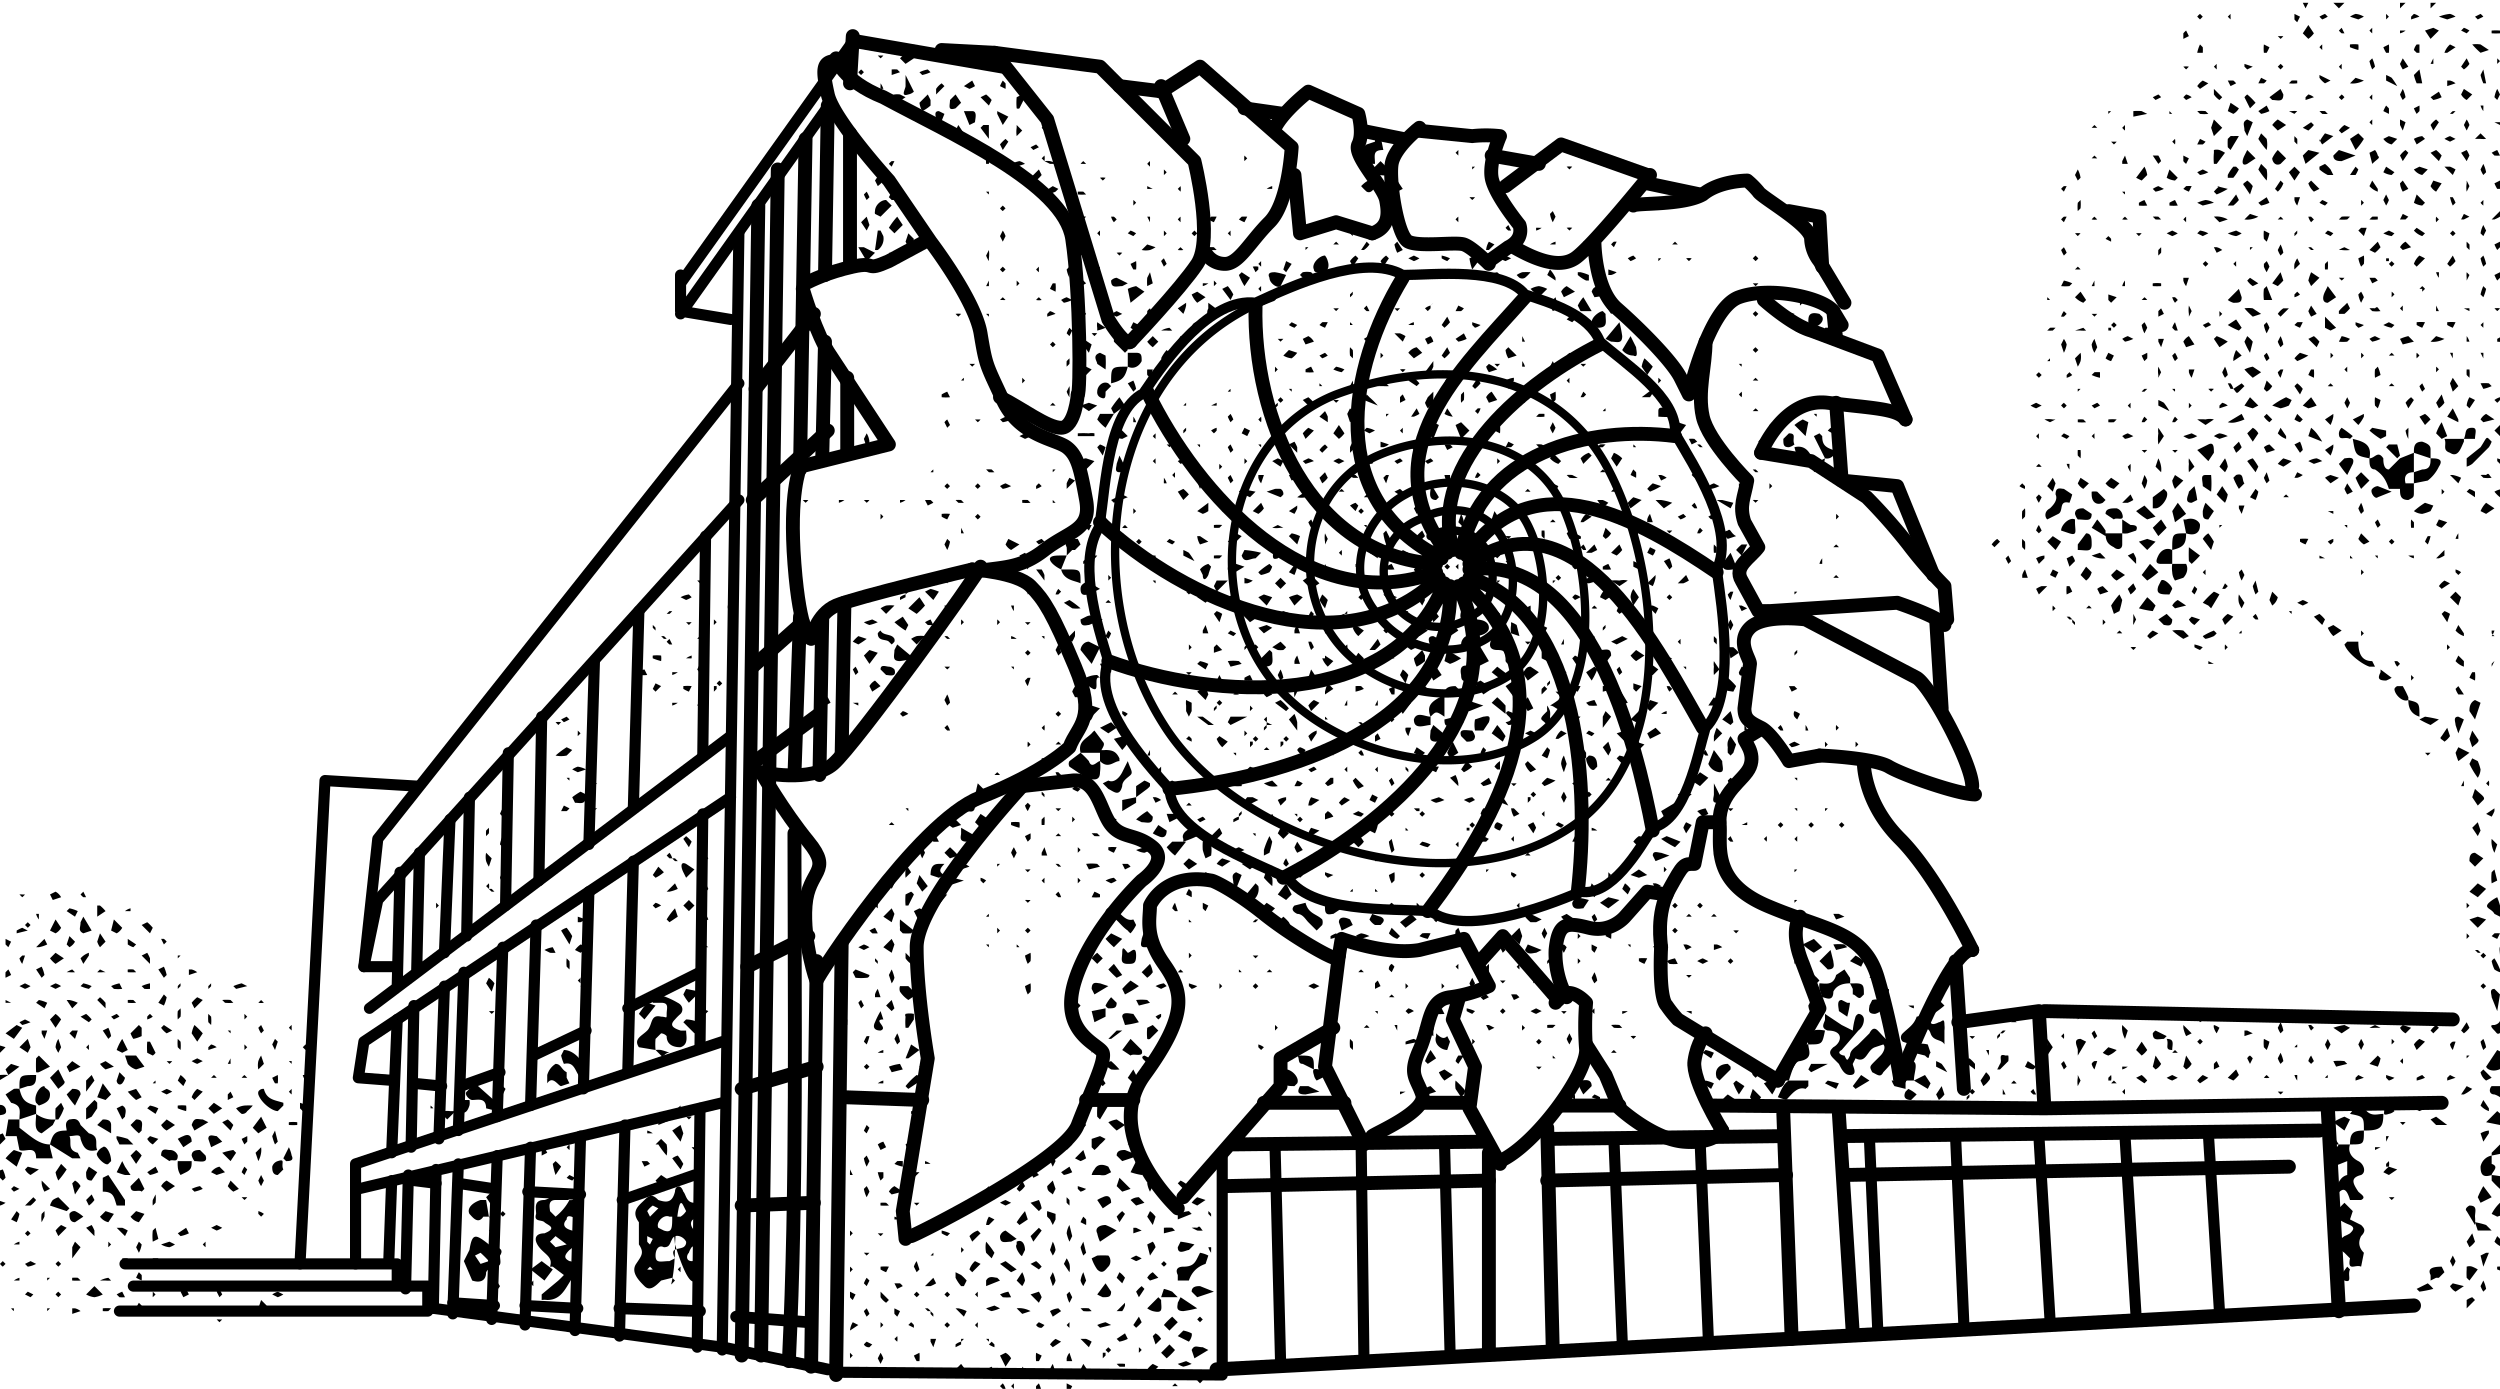
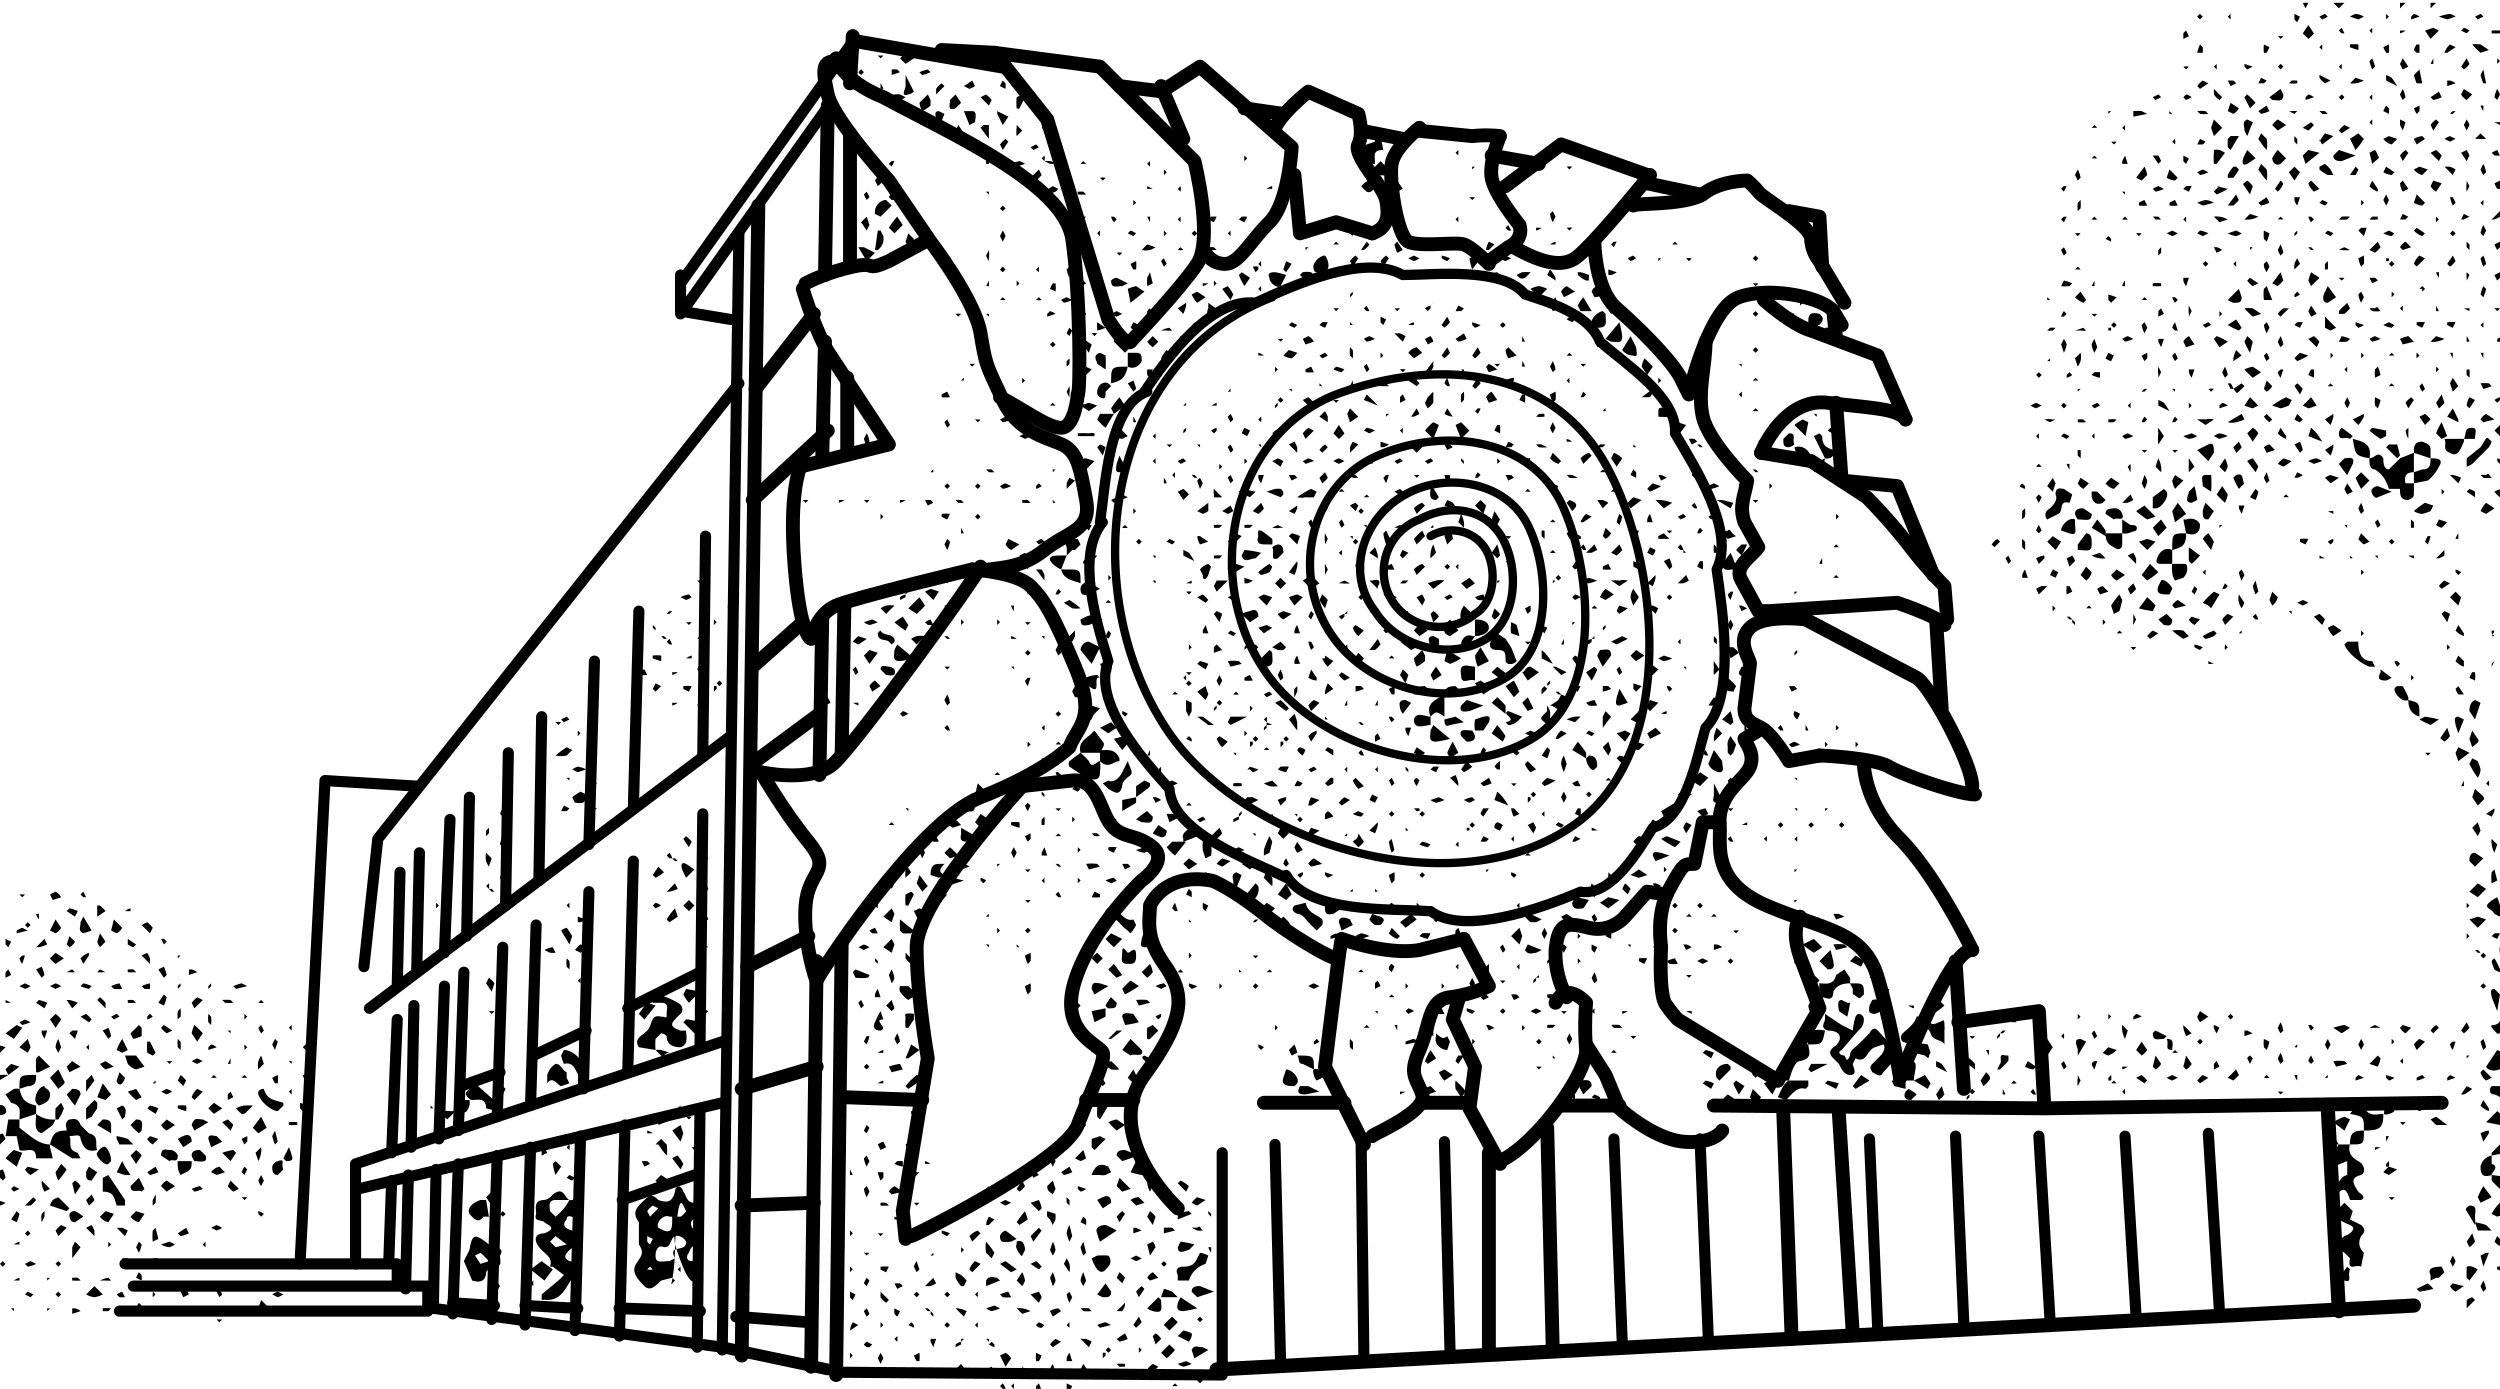
<svg xmlns="http://www.w3.org/2000/svg" viewBox="0 0 900 500">
  <defs>
    <style>.cls-1,.cls-2,.cls-3,.cls-6,.cls-7{fill:none;stroke:#000;stroke-linecap:round;stroke-linejoin:round}.cls-1{stroke-width:5px}.cls-2{stroke-width:4px}.cls-3{stroke-width:4.22px}.cls-6{stroke-width:5px}.cls-7{stroke-width:3.7px}</style>
  </defs>
  <path d="M297 99l1-61M296 165l1-42M295 279l1-56M292 492l2-146" class="cls-1" />
  <path d="M260 486l6-402" class="cls-2" />
  <path d="M273 74l-6 414M303 340l-2 155M304 217l-1 54M305 136v27M306 48v48M307 13l-1 17" class="cls-1" />
  <path d="M245 102l62-87M245 113l54-76M245 112l18 3M245 99v13M129 428l131-31M133 363l130-98M147 423l-1 41M149 362l-1 51M151 307l-1 43M141 425l-1 28M143 367l-2 48M144 314l-1 41M165 419l-2 54M167 350l-2 57M169 287l-1 50M157 421l-1 50" class="cls-2" />
  <path d="M265 474l26 2M260 485l38 8" class="cls-3" />
  <path d="M156 471l104 14" class="cls-2" />
  <path fill="none" stroke="#000" stroke-linecap="round" stroke-linejoin="round" stroke-width="5.1" d="M869 470l-431 23" />
  <path d="M48 463h106v9H43M45 455h98v8M160 355l-2 55M162 295l-2 48M191 413l-2 64M193 333l-2 65M195 258l-1 59M179 416l-2 59M181 341l-2 61M183 271l-1 55M225 405l-2 76M228 310l-2 76M230 220l-2 71M209 409l-2 70M212 321l-2 71M214 238l-2 66M253 272l1-79M252 377l1-84M251 485l1-86M131 348l5-46 130-164" class="cls-2" />
  <path d="M108 455l9-174 33 2M128 455v-36l132-44" class="cls-2" />
-   <path d="M143 348h-12l5-24 130-144M149 390l10 1M142 389l-13-1 2-13 132-88M190 429l19 1M165 426l13 2M149 425l8 1" class="cls-2" />
-   <path d="M288 169l2-119M286 279l2-57M284 490c3-63 2-127 2-190M274 488l6-427" class="cls-1" />
  <path d="M226 363l26-13M192 380l19-9M166 391l14-5" class="cls-2" />
  <path d="M271 180l27-25M272 140l21-27M272 274l23-17M271 240l18-16M269 348l22-11M267 392l27-8M267 434l26-1" class="cls-1" />
  <path d="M301 494l139 1v-80M224 432l26-9" class="cls-2" />
-   <path d="M617 398l119 1-2-35-29 4M562 398h21M512 397h17M455 397h29M391 396h17M304 395l28 1M736 364l147 3M736 399l143-2" class="cls-1" />
+   <path d="M617 398l119 1-2-35-29 4M562 398h21M512 397h17M455 397h29M391 396h17M304 395l28 1M736 364M736 399l143-2" class="cls-1" />
  <path fill="none" stroke="#000" stroke-linecap="round" stroke-linejoin="round" stroke-width="5.1" d="M838 399l4 73" />
  <path d="M358 19l38 5 34 34s7 28 1 37-24 28-24 28" class="cls-1" />
  <path d="M418 33l14-9 33 29s-1 20-8 27-11 15-16 15-7-4-7-4M459 46c3-6 12-13 12-13l18 8s2 7 0 11 9 15 10 20 1 10-5 12M510 47l20 2a46 46 0 0110 0s-4 9-3 15 10 17 10 17 2 5-4 8l-7 5" class="cls-1" />
  <path d="M542 67l20-15 31 11M613 70c6-5 16-5 16-5a31 31 0 014 4c1 2 19 12 19 17a14 14 0 003 8l9 15M588 74c1-1 18 0 25-4M635 108s10 9 17 11l24 9 10 23M634 163l18 3 20 13a199 199 0 0115 17 153 153 0 0013 15l1 12M655 272l-11 2s-6-10-10-12-6-3-6-7l2-16c0-2-5-8 0-13s20-3 20-3l40 21c5 3 20 31 20 39" class="cls-1" />
  <path d="M671 275s0 14 13 27 26 40 26 40M640 389l15-26-6-16c-5-12-1-17-1-17M494 409c1-1 20-9 18-15s-5-7-1-16 3-18 11-19a49 49 0 0014-4l-9-17-16 4c-12 2-28-4-28-4l-1 6M540 418c13-6 31-31 31-40a108 108 0 010-17s-7-8-11 0" class="cls-1" />
-   <path d="M532 347l9-10 20 23M620 407s-11-18-10-25 4-10 4-10M426 431l35-40v-10l19-11M663 409l172-2M558 410l84-1M443 412l92-1M664 423l160-3M557 425l86-2M441 427l95-2" class="cls-1" />
  <path d="M459 412l2 78M490 411l1 77M520 411l2 75M581 410l3 73M612 410l3 72M673 410l3 69M704 409l3 68M734 409l4 66M765 409l4 65M795 408l4 64" class="cls-2" />
  <path d="M574 87s0 17 8 24 20 19 23 25l3 6s7-31 18-35 30 0 34 5l3 5M545 89c7 4 16 8 22 4s27-30 27-30M536 95s-6-6-9-7-16 1-20-1-7-22-6-28 10-13 10-13M494 84l-13-4-13 4-2-21M339 18l19 1 19 24 22 72s6 10 8 8M349 206c12-2 18-1 27-8s17-7 15-18-3-16-7-19-17-4-23-17-6-12-8-24-18-33-18-33l-15-22s-20-22-22-31-2-12 3-12M368 283s-38 41-38 58 4 40 4 40l-9 55 1 10M424 435s-28-26-12-48 14-30 7-40-5-16-5-21c0 0 5-12 22-9 1 0 9 4 19 12s24 16 26 16M482 344l-5 40 14 28M525 360l-2 7 8 17-2 15 11 20M571 376l7 11 5 12s12 11 23 12 14-4 14-4M598 341s-1 18 2 21a41 41 0 004 5l36 22M619 296c1 7-4 21 17 30s35 9 40 26 8 36 8 36M655 272c2 0 20 1 25 4s25 10 31 10M637 220l46-3s15 5 17 8M634 163s8-20 24-18 25 2 28 6" class="cls-1" />
  <path d="M289 104s5 17 10 24l21 32-32 8c0 1-4 9-2 35s6 27 6 27 2-9 9-12 49-13 49-13M360 143c8 4 17 11 22 11s6-12 6-12M614 123c0 9-3 18-1 27s16 23 16 23M629 173c-1 6-3 9-1 15l5 9M633 197c-3 4-9 7-6 12l6 11h3M598 341c0-1-2-12 3-21s5-9 9-9l3-15h6c0-11 9-15 11-20s-2-9-2-10l5-3" class="cls-1" />
  <path d="M564 359a33 33 0 01-4-17c1-10 4-10 12-8s13-4 13-4l8-9 7 1M418 31l8 19M328 445c1 0 55-27 60-40s10-23 9-26-16-7-10-26 24-36 24-36 10-7 4-12-11-3-15-8-5-17-14-16l-18 2" class="cls-1" />
  <path d="M350 205s16 1 21 6 8 10 16 29 1 21-2 29c0 0-9 9-32 18s-59 65-59 66-5-14-4-27 10-12 1-23-17-25-17-25 18 4 26-3 52-68 53-71M290 102c2-1 8-4 17-6s4 2 13-2l13-7M301 21s2 8 17 14c24 13 65 31 68 51s3 56 2 56M644 76l11 2 1 18M593 66l19 4M537 56l17 3M490 47l15 3M448 39l14 2M403 31l16 2M704 346l3 46M697 223l2 32M661 145l2 28 20 2 13 32M661 122l-1-10M684 388s18-47 26-46M536 415v71M557 406l2 80M642 401l3 81M662 401l5 79" class="cls-1" />
-   <path d="M413 141c18 37 58 82 104 65M396 188c30 28 87 54 122 20M399 238c38 14 103 18 121-28M421 284c41-4 103-22 101-73M462 316c37-19 85-59 63-105M514 328c25-33 53-82 13-118M568 321c4-35 2-100-39-113M595 299c-6-32-23-100-66-94M613 262c-15-26-45-87-84-59M618 206c-28-19-66-41-90-6M603 157c-31-4-70 6-77 42M576 124c-26 13-62 42-53 74M549 107c-23 26-56 56-28 92M505 100c-20 33-28 80 14 101M452 110c-1 40 19 90 65 93" class="cls-6" />
  <path d="M399 238c-4-13-12-38-2-50M421 284c-9-10-28-31-22-46M463 316c-12-6-41-16-42-32M514 328c-13-1-43 1-51-13M569 321c-14 6-42 16-54 7M595 298c-5 8-15 25-26 23M614 262c-3 10-7 33-19 36M618 205c2 14 7 46-4 57M603 156c7 12 22 35 15 49M576 123c9 8 28 20 27 33M549 106c9 3 23 7 27 17M505 99c11 0 36-3 44 7M452 109c13-6 39-18 53-10M412 141c8-12 24-34 40-32M396 188c2-13 3-42 17-47" class="cls-7" />
  <path fill="none" stroke="#000" stroke-linecap="round" stroke-linejoin="round" stroke-width="3" d="M458 107c-60 23-71 104-39 154 27 43 106 67 149 35 36-27 29-93 11-127-20-38-63-40-98-27-38 15-48 66-26 99 19 29 69 43 98 24 24-16 20-61 9-84-12-24-43-27-66-17-25 11-31 43-17 64 13 20 43 28 63 16 17-10 16-39 8-55s-30-19-44-11c-15 8-22 28-11 42 8 13 27 18 40 10 11-7 12-25 6-36s-19-13-30-7a20 20 0 1020 34c7-4 8-16 4-23s-13-9-20-5" />
  <path d="M223 471l29 1" class="cls-3" />
  <path d="M189 470l19 1M163 469l15 1" class="cls-2" />
  <path d="M361 24l-52-9" class="cls-1" />
  <path fill="#000" d="M908 376h-5l-1-1 1-1h4zM840 1l2 2 2-2zM-5 394v4h1c0-2 1-4-1-4zM864 1v2l2-2zm11 0v2l2-2zm-46 0l1 2 1-2zM-5 405l1-2h-1zm0 24l1-1-1-1zm363 76v-1l-2 1zm13 0l-1-1-1 1zm9 0l-1-1-1 1zm-134-71l1 2a6 6 0 01-2 2h-3c0 4 0 6-3 5l-2-1c-1-2 2-5 4-4h1l1 10c5 16 7 14 8 12a7 7 0 002-4c0-3-2-2-4-2s-2-2-1-3a7 7 0 011-2c3-2 4-3 1-6-1-1-3-4 2-5 2-1 1-6-2-5-3 0-3-3-4-4-1-3-3-2-3 0-1 4-3 4-6 3-2-2-3-2-5 0s-5 4-2 8v8c2 3 1 4-1 7s1 6 3 8 4 0 6-2l4-1 1 1c-3 3 0 2 0-13 1-16 2-16 3-14zm-10 18c0-2 1-4 3-3 2 0 2-1 3-3s4-1 5 1a2 2 0 01-1 2c-2 1-5 0-3 4l-2 1c-3 0-5 1-5-2zm-2-14l-1-2a8 8 0 012-2l2 1zm0 10a5 5 0 01-1-1v-2l2 1zm1 9a5 5 0 01-2 0l1-1zm10 1l-1-1a6 6 0 011-1v1zm-46-2l4 3a36 36 0 01-2 2l-6 5v2a8 8 0 012 0c6 0 7-6 10-9a3 3 0 00-2-5c-2-1-2-2 0-4 3-2 4-6 1-7-4-1-3-3-2-4 0-2 2-1 4 0l1-1v-5c0-4-1-2-3-1a3 3 0 01-1 0 19 19 0 01-5 6l-2-2c0-1-1-4 2-4h5c-2-1-2-5-6-2a5 5 0 01-3 2c-4 0-3 3-3 5-1 3 2 2 3 3s5 2 0 4c-4 0-4 3-1 6 2 2 4 3 3 6h1zm1-7l-2-2 2-2 4 3-4 1zm457-82c0 1-2 3 1 4 4 0 5 2 4 4a5 5 0 01-2 2c-1 1-2 2 0 4l2 2c1 2 2 4 4 4 3 0 1-3 1-4l1-2c4 2 4-3 7-4l3-1c1 1 0 3-1 4l-2 2c-2 2-2 2-1 4 2 1 3 2 4 0a88 88 0 006-7 3 3 0 00-1-3c-3 0-5-3-7-5-1-1-2-1-3 1l-4 4c-1 1-3 2-3 4-1 2-1 2-2 0-1 0-3-1-1-2l6-7a5 5 0 002-4 2 2 0 00-2-2 2 2 0 00-1 1 24 24 0 00-1 5l-4-2-6-4v2zm-421 7l2-2a3 3 0 012 1c0 4 4 4 5 4 3-1 2-4 2-6a24 24 0 01-2 0c-3-1-4-2-2-4a18 18 0 012-2c1-1 1-3-1-4a30 30 0 00-7-3c-3-1-2 2-2 3h3c3 0 2 2 2 4s0 1-2 1c-4-1-3 3-5 5s-5 3-3 6l6 1a21 21 0 010-4zm605 62a3 3 0 001 3 23 23 0 004 2c2 1 1 2 0 3a12 12 0 01-2 1c-4 3-4 3 0 6l2 2c-1 5 2 2 4 3l1-5c-2-2-2-4-1-6 2-2 1-3 0-4l-4-2 1-3-3-3-3 3zm-665 12c-5-4-6-4-7 2l-2 4 3 7c3 1 5 0 5-3a4 4 0 013-2c3 0 2-2 2-4 2-3-2-3-4-4zm-5 4l2-1a41 41 0 013 3l-3 1zm674-34v5c-4 1-3 6-7 7v1h2c2-1 4-6 6 1h4c2-1 0-2-1-3-2-3-3-5 1-6 2-1 1-4-1-5s-4-3-3-6h-4a10 10 0 00-2 8l5-2zm10-249c3 2 4 4 5 7h4l2-2q-1-4 3-4v-7l-5 2-4 4c-2 0-2-3-2-4-2-3-3 0-5 0 0 2 0 4 2 4zM6 409l1 5c2 1 6-2 6 3h6l-1-4a4 4 0 010-1c-4 0-7-3-11-6v-3H3l-1 6h4zm684-43c-1 3-3 4-5 6a2 2 0 000 3 17 17 0 004 1 7 7 0 010-2l2-3c1 0 3-2 4 1s4 2 5 4v-5a8 8 0 000-2c0-3-1-1-2-1-4 2-3-1-3-3l-5 1zm-298-92a28 28 0 00-3-3l-4 3a2 2 0 000 2l6 4c3 1 5 1 5-2a15 15 0 000-4c-1 0-3 3-4 0zm256 108c5-1 3-4 3-6-6-1-6 6-10 8l-1 5h4c1-3 2-7 4-7zm18-30l-2-3-3 2c-1 4-4 3-6 3a7 7 0 000 2l1 3c1 0 4 2 4-2 1-2 3-3 6-3a7 7 0 000-2zM24 407c-4 0-5 1-6 5l8 5h3l-1-2c-4-1-2-4-3-6zm834-6c-2 0-4 1-6-1-3-3-3-3-6 1 5 1 5 1 5 6 6 0 7-1 7-6zm-845 0v-3c-4-1-5-2-6-6a7 7 0 00-2 0l-3 2 2 3c4 1 3 3 3 6zm155-8c-1 1 1 3 2 3 2 0 5-1 5 3l4 1 1-2-9-8-3 3zm369-163c-1 2-1 4 2 4s3 1 3 4a2 2 0 001 1 3 3 0 003-1l-2-5-2-3-3-2-2 2zM25 409c2 0 4-1 4 1 1 3 2 5 6 4-1-2 1-5-3-6l-3-3c-1-3-3-2-4-2-2 1-1 3-1 4zm718-233c-1 0-3-1-3 2 1 2-1 4-2 5-2 1-2 3-1 4l4-2c2-1 0-5 4-4a30 30 0 001-3l-3-2zM432 451l-1 2c-1 2-2 3-5 3-2 0-3 1-2 3v2h4c1-3 3-5 6-6l1-3a10 10 0 00-3-1zm-230-71a19 19 0 001 3c4-1 4 3 6 5l1 1 1-2c0-4-4-9-8-9l-1 2zm274-47a3 3 0 000-2c-2-2-5-2-6-6l-4 1c-1 1-1 2 1 3 2 0 3 2 4 3l3 3 2-2zm19-274c0-3-1-5 3-5l-1-5c-1-1-2-1-2 2l-3 1c-3 2-3 5 0 7h3zM205 390l-1-2v-2c-2-1-2-3-4-3a7 7 0 00-3 4v3c2-3 4 1 5 1zm191-119c1-2 2-3 1-4l-3-4a7 7 0 00-1 1c-2 2-5 3-4 7zm476-102l-3 1v4l5-1a14 14 0 004-5c2-3-1-3-3-3 0 2 0 4-3 4zm-17 71l-1-2c-4 0-5-3-5-7h-4l-1 1c1 3 6 7 9 8zm-451 38c-1 2-3 4-5 3l-2 1 2 2c2 1 4 3 5-1 0-2 2-3 3-4s0-2-1-5l-2 4zm5 55l-1-2c-3 1-5-3-7-4a2 2 0 00-3 1 3 3 0 001 2c3 0 4 3 7 5a4 4 0 001 1 13 13 0 002-3zm242 56h-7c-2 1-3 4-4 6l3 1c2-2 4-5 7-4l1-1v-2zM45 432l-6-9-2 1v5c4 0 4 2 5 5h3v-1-1zm350-189c-4 0-8 3-9 6l1 2h2a11 11 0 013-4c5 4 1-4 4-3l-1-1zm511 155a47 47 0 00-5-7h-4c-1 1-1 3 1 3 3 1 4 3 5 5l1 1a5 5 0 002-1v-1zm-10-240c-1-1-1 0-3 3l-5 4v3a7 7 0 002-1l6-6a10 10 0 001-2l-1-1zM657 371c-5-1-7 1-6 5 5 0 5 0 6-5zm247-9l-3 1c-2 1 1 5-3 6-1 0-2 0 0 2 1 1 1 2 3 0 1-2 1-5 4-5a12 12 0 001-2l-2-2zm-729 70h-2c-3 1-5 3-4 5 1 1 3 4 5 1h2l-1-6zm-73-35c-3-1-6-1-7-5a2 2 0 00-2 1 2 2 0 000 1c1 3 5 6 7 6l2-2a6 6 0 000-1zm780-234c3 2 4-2 5-4a8 8 0 000-1h-7c1 2-1 4 2 5zm-229-6l4 8a3 3 0 003-1 3 3 0 000-2c-3-1-4-2-4-5l-1-1-2 1zM393 453a15 15 0 002 4c2 2 3 0 4-1s1-3 0-4a32 32 0 00-4 0zm3-220l-4-2c-2 0-3 2-3 3l4 5 3-6zm124 17c-3 2-7 3-5 8 2-2 2-2 5 0zm255-71v4h1c2 0 5-4 4-6l-1-1-4 3zm-249 64c0 4 3 1 5 2v-5c-2 0-6-2-5 3zM13 397l1 1c3-1 4-2 4-4s-2-2-2-3c-2 0-4 4-3 6zm834-239c1 6 1 6 6 7 1-5-2-6-6-7zM195 454l-4 3 5 4 3-4-4-3zm704-76l-4 6a2 2 0 001 1c2 1 5 0 6-2l-1-4-2-1zM13 401c0 3-1 6 2 7l4-3 1-2a10 10 0 01-7-2zM500 61l-3-3-4 4 3 1c2 0 4 1 4-2zM398 441c-2 0-4 1-3 3a13 13 0 001 3l6-4a25 25 0 00-4-2zM64 420a6 6 0 001 3l2-1c2-1 2-2 2-4h-5a11 11 0 000 2zm723-228c3 1 5 0 5-3 0-1-2-3-5-2a9 9 0 01-1 0zm110 227v-3a5 5 0 00-4 4c0 3 1 4 4 3 0-1 3-3 0-4zM747 187c-2-1-5 2-5 4l3 1c3 1 2-1 2-4v-1zM459 98c-1 0-3 0-2 2 0 2 3 4 4 3l2-4a21 21 0 00-4-1zm-59 40c4-1 5-2 6-6-6 0-6 0-6 6zM37 413a4 4 0 00-2 2c-1 1 3 5 4 4l1-1c0-3-2-6-3-5zm829-239l-2 2c0 2 0 4 3 4 2-1 2-1 2-3v-3zm-20 238c5 0 5 0 5-5-4 0-5 1-5 5zm-64-200c0-1-3-4-4-3l-1 2c-1 3 1 3 4 3l1-2zM467 390c1-2-2-5-4-5l-1 3c-1 3 2 3 4 3l1-1zm408-225v-3c0-1 0-2-3-3-3 0-3 2-3 4zm-222 2c-1-4-3-7-7-6 1 4 2 7 7 6zm247 159a28 28 0 00-1-3 13 13 0 00-3 2c-2 2 1 2 2 4l2 1v-2a6 6 0 000-2zm-496 17c0 2-1 4 2 4 2 0 3 0 3-3 0-4-2-1-3-1-1-1-2-3-2 0zm247-227l1 2c2 0 5-2 4-4l-1-1c-4-1-4 1-4 3zM473 97a1 1 0 001 1c3 1 5-1 4-4a5 5 0 00-1-2c-2 0-5 3-4 5zm104 15c-1 0-4 2-4 4l2 2c4 0 3-2 3-5l-1-1zm176 84c0-2 0-4-2-4l-3 4v2c3 0 5 1 5-2zm8 1c1 1 3 1 3-1v-4h-6c0 3 1 4 3 5zM411 378l-4-4-3 4 3 2c1-1 5 1 4-2zm278 11c0-3 2-7-1-7-4 0-2 4-2 7zM389 210c0-5 0-5-5-5h-2c1 4 5 4 7 5zm393-12c4-1 5-2 5-6-5 0-5 0-5 6zm0 8a6 6 0 001 3l3-1c1-1 2-3 1-5h-5a11 11 0 000 3zm-251 30a13 13 0 001 4l4-2-3-5-2 3zm-142 20a15 15 0 002 2c2 3 2 0 3-1l2-2-3-1zm7 18c3 3 5 0 7 0v-1c-1-2-2-3-5-3a9 9 0 01-2 0zm13-171a14 14 0 00-3 1l1 5 5-4-3-2zm368 97c-1 2-1 3 1 3h4v-5c-2-1-4 0-5 2zm-11-8l3-1c1-2-1-2-2-2l-3-2v5a7 7 0 002 0zm-235 37c2 0 5-1 5-3s-2-3-5-3zM417 467l-4 4a7 7 0 002 1c4 1 3-1 3-4l-1-1zm8 0l-1 2c0 1-1 3 2 3a42 42 0 005-1zm422-300c1-3-2-2-3-2l-2 2a39 39 0 003 4l2-4zm55 173c-3 0-2 2-2 4l2 1a38 38 0 004-3l-4-2zm-566-18l-1 2a19 19 0 002 3l4-5h-5zm131 58c1 1 0 3 2 3l4 2c0-5 0-5-6-5zm-449 8l3 4c1-1 3-2 2-3l-2-4-3 3zm366-191a19 19 0 010 3l2-2h1l2-2-1-2c-4 0-5 1-4 3zm269 141l-4 2a26 26 0 004 3l3-2-3-3zm244 85v2a35 35 0 003 3l3-4a56 56 0 00-6-1zM651 152l-2-1a18 18 0 00-3 2l4 4 1-5zm-328 80l-1 2c0 2-1 4 2 4a42 42 0 005-1zm4 123h-3a3 3 0 000 2 11 11 0 003 3l3-2-3-3zM-2 402c2-1 5 0 4-3-1-2-3-1-5-1a4 4 0 00-1 0v5a10 10 0 002-1zm51-22h-4l1 3a6 6 0 003 2l3-1-3-4zm646-16l1 1a35 35 0 004-3l-4-4-1 6zm-526 34a5 5 0 000-2c-5 0-5 0-5 4 3 1 4 1 5-2zm675 4a22 22 0 00-4 2l4 3 2-4-2-1zm-57-217l-3-4-2 3 1 4 4-3zm1 17l1 1a38 38 0 003-3l-4-3a54 54 0 000 5zM13 381a51 51 0 000 5 2 2 0 001 0l4-2-4-4-1 1zm642-35l3 3c3 0 2-2 2-3l-1-4-4 4zm-139-85l-1 2c0 2-1 4 2 4a42 42 0 005-1zm-56 61l3 2 2-2-2-4-3 4zm337-159c0-2 0-4-2-3l-4 2 4 4 2-3zm-217 73c0-3-2-2-4-2l-1 2a39 39 0 002 4l3-4zM398 363l-5 1 1 4 4-2zm55-44l-1-1-5 6 2 1a5 5 0 004-6zM319 72c-2 0-4 2-4 4a2 2 0 000 1l2 1 4-4-2-2zm527-22l2 4a26 26 0 003-4l-2-2-3 2zM694 376a11 11 0 00-5 0v3l4 1c2 2 1 0 2-1l-1-3zM578 122l2 1c2 0 4 1 4-2a41 41 0 00-1-5zm-187 87c0 1-2 1-2 3 0 3 2 2 3 2l4-2zm406 4a33 33 0 00-4 4l2 1 1 1 3-5a13 13 0 00-2-1zM396 412a15 15 0 002-2l-2-1-3 1v3l1 1a13 13 0 002-2zm-12-212a26 26 0 00-3 0c-3 0-4 1-2 3a11 11 0 003 2l2-5zm147 59a11 11 0 000 4h3l2-3c1-3-1-2-2-2l-3 1zm-191 56c-2-1-2-2 0-4h-2c-2 0-3 1-3 4l3 1zM35 395l3 1 2-2-3-4-2 5zm821-220a3 3 0 00-2 1c-1 1 1 4 2 3l5-2-5-2zM247 356l-1 2a17 17 0 002 3l4-4-5-1zm337-230a5 5 0 004 2c2 1 1-2 1-3l-2-4-3 5zm-188 23l-1 2a17 17 0 003 3l3-5h-4zm26 154l-2 2a17 17 0 003 3l4-5h-5zM5 414a24 24 0 00-3 3l4 3 2-5-3-1zm895-9l2-2a18 18 0 00-3-3l-4 4 5 1zM316 83l-1 7a7 7 0 001 0 5 5 0 002-5l-1-2a8 8 0 00-1 0zm352 271a21 21 0 01-2 0l1 2v2c1 0 2 2 3 1l1-1c0-3 0-4-3-4zm-53-79a5 5 0 004 3c2 0 1-2 1-4l-3-4-2 5zM406 132c2 1 4 0 5-2 0-2 0-3-2-3h-3v5zM10 391c3 0 3-2 3-4-6 0-6 0-6 5l3-1zm447-157l-4 4a7 7 0 002 2c4 0 3-2 3-5a3 3 0 00-1-1zm74-12l-4-4a8 8 0 00-1 2c-1 4 1 3 4 3l1-1zm-10 151c-1 1-2 1-4-1v1c-1 3 2 5 4 5l1-3zm327-201a34 34 0 002 4l3-3-3-3-2 2zM246 368l4 4 3-2c0-2-4-3-6-3l-1 1zm188-59l2-1a13 13 0 000-4l-1-2a2 2 0 00-2 1 20 20 0 000 3 24 24 0 001 3zm-88-11v2c0 1-1 3 2 3a42 42 0 005-1zm-16 89a25 25 0 00-4 4 7 7 0 001 1l6-4-3-1zm79-100l-5 1v4l5-3zm164 104c0-3-3-2-4-2l-1 1a37 37 0 002 4l3-3zm302 68a21 21 0 010 2l2-1a7 7 0 001 0l2-2-1-2c-4 0-5 1-4 3zm-477-36l2-1-1-2c-2-1-4-1-5 1a5 5 0 00-1 2h3a5 5 0 002 0zM325 81l-2-3a25 25 0 00-3 4l2 2 3-3zM100 418a3 3 0 00-2 2c0 1 0 3 2 3l2-2c-1-2 1-4-2-3zm672-236l-3 2a29 29 0 004 3l3-1-4-4zm-450 59a3 3 0 00-2-1c-1 0-3-1-3 1l2 2c1 0 4 1 3-2zM45 420l-1-2-2 4a25 25 0 003 1h2l-2-3zM809 54l-1 2c-1 2-1 4 1 3l3-2zM644 156l-2 2c0 2 0 3 2 3a5 5 0 002-1c-1-2 1-4-2-4zM820 54a12 12 0 00-2 3c0 1 1 3 3 2l2-2zM405 414c-1 0-3 0-3 2l2 2 6-2-5-2zm389-233a12 12 0 00-1 3c0 2 0 3 2 3l2-3zM74 416l-2-2c-1 0-3 0-3 2a6 6 0 001 2c2 0 5 1 4-2zM842 54l-2 2c0 2 2 2 3 2l5-2-6-2zM547 249a44 44 0 00-2-4l-3 2 3 4 2-2zm206-64l-3-2c-1 0-3 0-3 2a6 6 0 001 2c3 0 5 1 5-2zM64 416a3 3 0 00-3-2c-1 0-3-1-3 2l3 2c1-1 3 1 3-2zm732-245h-2c-2 0-1 2-1 4l3 2a34 34 0 000-6zm-32 14a3 3 0 00-2-2c-2 0-4 0-4 2l3 2c1-1 4 1 3-2zm-6 6a35 35 0 00-3-4l-2 3 5 3v-2zM408 365c-1 0-4-1-4 1l1 3a34 34 0 005-1l-2-3zm489 50v1l5-1v-3l-1-1zM458 196a6 6 0 000-2 44 44 0 00-4-3h-1a5 5 0 000 2c-1 3 1 3 3 3zM233 361a38 38 0 00-3 4l2 2 4-5-3-1zm338-90a37 37 0 00-3-4l-2 3 5 3v-2zm64 119l3 4a22 22 0 002-4l-1-2zM525 271l-2-4a27 27 0 00-2 4l1 2 3-2zm149 89l-1 2c0 1-1 3 2 3a5 5 0 002-1c-1-2 1-5-3-4zm-9 1l-2-1c-2 0-1 3-1 4l3 2a36 36 0 001-5zm235-3l-2-2c-2 0-1 2-1 3l2 5 1-6zM80 411l-2-2c-1 0-3-1-3 1l1 3zm-11 0c0-2-1-3-3-2a12 12 0 00-2 1l2 3 3-2zm338-58a34 34 0 00-3 3l1 2a50 50 0 005-3zm111-123l-2-1c-3 0-1 3-1 4l3 2a34 34 0 000-5zm25 26c-3 1 4 3-1 4a11 11 0 001 1c2 0 3-1 5-3l-5-2zm227-61l3 3 3-3-3-1zm-77 192l-4 2 5 3 1-2-2-3zM533 245l-2 1 3 4 3-2a38 38 0 00-4-3zm369 108c0 1-1 3 2 3l2-2-2-6-2 5zm-38-189l-1-4h-3l-1 1 4 4 1-1zm-404 37l2-2c0-1 0-3-2-3a5 5 0 00-2 1c1 2-1 5 2 4zm-59 146l-2 2a32 32 0 003 3l2-1zm-1-200l1 2 4-3-2-3a37 37 0 00-3 4zm48 51l-1 2c1 3 3 1 5 1l2-2a35 35 0 00-6-1zm80 54l-2 2c-1 3 2 2 3 2l5-2-6-2zm92-49c0 3 3 2 4 2l1-1a46 46 0 00-2-5l-3 4zm-216 67a25 25 0 003-4l-2-1a34 34 0 00-4 1l3 4zm173-167c-1 1-3-1-4 2l1 2a35 35 0 005-1l-2-3zm261 0l-1 2c-1 2-1 4 1 4l3-2zM521 234l-1 4 2 1a18 18 0 004-2zM400 336l-2 2a35 35 0 003 3l3-3-4-2zm170-229a13 13 0 00-2 3l1 2h4l-3-5zm13 4l-2-4a22 22 0 00-3 3l2 3zm191 92l-3 4 2 2a31 31 0 004-3zM487 333l-1-2c-2-1-4-1-4 1l1 3zm9-267l-1-1c-2-1-4 1-5 2a22 22 0 002 2c2 1 3-2 4-3zm46 188a36 36 0 00-3-3l-2 2 5 4v-3zM344 34l-2 2c0 2-1 4 2 3l2-2zm223 289l-1 2c0 3 3 2 4 2l2-3a34 34 0 00-5-1zm-30-59l4 3 1-2a33 33 0 00-3-4zM406 126l-1-4-4-1v2l4 4 1-1zM247 311c-2-1-2 1-1 3l1 2 3-3-3-2zM91 406l2 2 3-2-2-4-3 4zm533-157l1-2a26 26 0 00-3-3l-3 4a34 34 0 005 1zm267 58c-2 0-2 2-2 3l2 2 3-3-3-2zm-116-87l1-2a26 26 0 00-3-3l-3 4a34 34 0 005 1zm-245 9c-2-1-4 1-4 3a2 2 0 001 2c2 1 2-1 2-2l2-3h-1zm-203-10l3 2a31 31 0 003-3l-2-3zm71-91l-2-1c-3 1-1 3-1 4l3 2a34 34 0 000-5zm28 174v1a38 38 0 005-2v-2l-1-1c-2 0-5 2-4 4zm329-125a6 6 0 00-2 0 12 12 0 000 1c0 3 2 4 4 3l1-1-3-3zm33 0c0 1-2 4 1 4l2-1a34 34 0 00-1-5l-2 2zM415 300a12 12 0 002 1c2 1 3 0 3-2l-3-2zm38-78c0-2-1-3-3-2a12 12 0 00-3 1l3 3 3-2zm73 43l2 2c1 0 3 0 3-2a6 6 0 00-1-2c-2 0-5-1-4 2zm-135-43l-2 1c0 3 2 2 3 2l5-2c-3-1-4-2-6-1zm207 70l1 2a10 10 0 004-1l1-3-1-1-5 3zm-252-1l2 1c1 0 3 1 3-2a6 6 0 00-1-1c-2 0-5-1-4 2zm431-68l2 2c1 0 3 1 3-2l-2-2zm90 28a37 37 0 00-2-4h-2a2 2 0 00-1 1c0 2 3 5 5 4v-1zM432 463c-1 0-3 0-3 2l2 2 6-2-5-2zm-23-180v4l4-3a6 6 0 001-1v-1a11 11 0 00-2-1l-3 2zm214 102a5 5 0 000-1 12 12 0 00-1-1c-3 0-5 2-4 5l1 1 4-4zM522 223l-2 2c0 1-1 3 2 4l3-2zm-123-85c-2-1-4 1-4 3a2 2 0 001 2c2 1 2 0 2-2l2-2-1-1zM35 397a5 5 0 00-1-1l-3 3v4l2-1 2-3v-2zm390 50l-1 2c0 3 3 1 4 1l2-2a35 35 0 00-5-1zm176-300c-2 0-4-1-4 1v2a37 37 0 006 0l-2-3zm301 290c1-1-2-5-2-4a15 15 0 00-3 4l2 1 3-1zm-18-166a25 25 0 001 3l4-3-4-2-1 2zM400 433c0-2-1-3-3-2a12 12 0 00-2 1l2 3 3-2zm-375 2l-4-4a9 9 0 00-2 1 6 6 0 00-1 2l6 2a14 14 0 001-1zm150-4l2 3 3-4-2-2zm-125-7l-3 3c0 3 3 1 4 2l1-1zm-18-4a12 12 0 00-1 2c0 2 0 3 2 3l2-3zm-3-26c0-2-2-2-3-2l-2 2a38 38 0 003 4l2-4zm382 26l-2-2-2 4a25 25 0 004 1l2-1-2-2zm113-162l-4 1c0 1 0 3 2 2l5-1-3-2zm-53 133h-3c-1 2-1 3 2 3l5-1-4-2zm68-151l-2 2a47 47 0 004 3l2-2-4-3zm-30 19c0 4 4 2 6 2v-3c-2 0-5-2-6 1zM811 44l-2-1c-2 1-1 2-1 4l1 2zM333 331c-1-1 1-3-2-4l-2 1 2 4 2-1zm-89 85a6 6 0 00-2 1l3 4 1-2a24 24 0 00-2-3zm319-162c1-2 2-3-1-4a15 15 0 01-1 2 29 29 0 01-3 2c2 0 3 3 5 0zm-241-23a2 2 0 000-1c-1-2-4-1-5-3a3 3 0 00-1 1c0 3 3 2 4 3l1 1a6 6 0 001-1zm44 216v1c-1 1 2 5 2 4l1-2c0-2-1-4-3-3zm-8 4a31 31 0 00-3-4 10 10 0 000 4l2 2 1-2zM243 327a25 25 0 00-3 4l1 1 3-2-1-3zM29 449l-2-2-1 2v4l3-4zm713-254l-3-2-2 2 3 3 2-3zM331 413l-2-2h-1a9 9 0 00-2 1 14 14 0 001 2h2zm-94-1a30 30 0 003 4 11 11 0 000-4l-2-2-2 2zM893 16a10 10 0 00-3 0 30 30 0 003 3l3-1-3-2zM477 325v2c0 3 2 2 3 2l3-2zm145-54l1 1 1-1 1-3-2-3a7 7 0 00-1 2 5 5 0 000 2 14 14 0 000 2zm158 102l-4-2a3 3 0 00-1 1c0 3 2 2 4 2zM46 410a27 27 0 00-4-1 2 2 0 000 1l1 2h5l-2-2zm-50 0a18 18 0 004 2l2-2-1-2zm894-137l-1 2a29 29 0 003 5 6 6 0 001-3 17 17 0 00-1-3zm-65-129l-2-1a31 31 0 00-5 3l3 1a17 17 0 003-1l1-2zm-39 83a11 11 0 00-4 0 32 32 0 004 3l2-1-2-2zm-344-18h-4l-1 2 1 2zM326 31c0 1-2 4 1 3a4 4 0 002-1l-3-6v4zm76 372a11 11 0 00-3 1 34 34 0 003 3l3-2-3-2zm-329 0c-2 0-3-1-4 2l1 2 5-3-2-1zm-29-29a18 18 0 00-2 4l2 1 2-1zM447 98l-1 1a24 24 0 002 4l2-3zm132 225l-3 2 3 2 4-3-4-1zM391 165c-2 0-2 2-2 3a8 8 0 001 2l4-4-3-1zm11 2c0 1-1 3 1 3h3l-3-6-1 3zM49 403l-2 2a25 25 0 003 3l1-1c0-2 1-4-2-4zm788-289v4l2 1 2-1zM40 405c0-2-2-2-3-2l-2 2 5 3v-3zm326 41l-4-3a3 3 0 00-2 2c0 3 2 2 4 2zm40-344l-4-2a3 3 0 00-2 1c0 3 2 2 4 2zm25 14c-2 0-2 2-2 3a8 8 0 001 2l4-4-3-1zm-97-82l-2 2-1 1a8 8 0 001 3 13 13 0 003-2v-2l-1-2zm561 407a27 27 0 00-4-1l1 3h5l-2-2zm-18-39l-2 1 2 2h4l-4-3zM809 34a6 6 0 00-1 1l2 4 2-2a23 23 0 00-3-3zM241 402c-2 0-4-2-4 1v2l5-2-1-1zm128 34a39 39 0 00-3 4l1 1 3-2-1-3zm203-164l-1 1c0 2 2 5 3 4l1-1c0-3-1-4-3-4zm319 166c0-2 1-4-2-4 0 0-2 1-1 2l3 5a17 17 0 000-3zM517 240a24 24 0 00-2 3l1 2 3-2zM340 41l-2-1c-2 0-1 2-1 3l1 3zm11 3c0-1 1-4-1-4h-3l2 5 2-1zm12-2l-4-2v1l2 4zm518 108l4 2v-1l-2-4zm-70 15a6 6 0 00-2 1l3 4 1-2a23 23 0 00-2-3zM328 376l-2 5h1l4-3zm69 22a4 4 0 00-2 0v1a22 22 0 000 3l1 1 3-5a16 16 0 00-2 0zm118-20a24 24 0 00-2 4l1 1 3-2zM204 269a31 31 0 00-4 3 10 10 0 004 0l2-2-2-1zm270-92l-2-1a31 31 0 00-5 3 6 6 0 003 0 17 17 0 003 0l1-2zm402 5l-3-1a30 30 0 00-4 3 6 6 0 003 1 18 18 0 003-1l1-2zm-294 69c0 1-1 3 1 3l3-1-3-5-1 3zM45 402c0-1 1-3-1-4l-2 1 2 4 1-1zm757-285a25 25 0 004 2l1-1-2-3zm56 282c1 1-1 3 2 2a4 4 0 002-1l-3-5-1 4zm-462-45c-1 0-3-1-3 2l1 2 5-3-3-1zm507-36l-3 3 3 2 3-3-3-2zm-6 113l-3-4a28 28 0 00-2 4l1 2zm-485-51c-3 1 4 3-1 4l2 1 3-3-4-2zm218 15l2 3 2-3-3-3-1 3zM804 49a4 4 0 00-1 0l-1 1a22 22 0 000 3l1 1 3-5a12 12 0 00-2 0zm9 1a29 29 0 003 4 10 10 0 000-4l-2-2-1 2zM46 393a23 23 0 003 3l2-1-2-3zM835 50a6 6 0 001 2l4-3-3-1a23 23 0 00-2 3zm57 268l-3 3 3 2 3-3-3-2zM403 424l-1 3 2 2 3-1zm110-269l3 3 2-5-2-1a15 15 0 00-3 3zm13-3l-2 1 2 5 3-3-3-3zm81 1l-3-1-2 3 2 2zm192-99a4 4 0 00-2 0v1a22 22 0 000 4h1l3-4a12 12 0 00-2-1zm36 1l-4-1-2 2 1 3zM343 316c-1 0-4-1-3 2a4 4 0 001 1l6-2-4-1zm462-145l-1 1a25 25 0 002 4l2-2c-1-1 0-4-3-3zm74-19a18 18 0 00-2 4l2 2 2-1zM330 318l2 3 2-2-3-4-1 3zm125-2a31 31 0 003 3 11 11 0 000-3l-2-3-1 3zM20 422a11 11 0 001 3 34 34 0 003-4l-2-2-2 3zm605-33l-1 1a24 24 0 002 4l2-3zm222-232a48 48 0 00-4-3 3 3 0 00-1 2c0 3 2 1 4 2l1-1zM527 392a32 32 0 00-3-3 10 10 0 000 3l2 3c1-1 2-2 1-3zm-80-77l-2-1c-2 1-1 2-1 4l1 2zm-96-19l2 2a24 24 0 003-3l-3-2zM311 89h-2l3 5 3-3-4-2zm89 153c0-1 1-3-1-4l-3 1 2 4 2-1zm53 68a6 6 0 00-1-1l-5 2 3 2a24 24 0 003-3zM813 61a31 31 0 003 4 11 11 0 000-4l-2-2-1 2zM627 240l-1 2c0 2 2 1 3 1l3-1zm136-20a42 42 0 001-4l-1-2a30 30 0 00-3 4l1 3zm-93 167l-3 4 1 1 5-3zm223-134l-2-1c-2 1-2 3-2 4l2 3 2-6zm-577-18l-3-1-2 2 2 3zm70-16a11 11 0 003 0 30 30 0 00-4-3l-2 1 3 2zm212 88c-1 0-3-1-3 1l1 2 5-2-3-1zm-253 1a39 39 0 00-3-3l-2 2 2 2zM34 389l-1-2-2 2v4l3-4zm-34-2c-1 0-4-1-4 2l2 1 5-3a17 17 0 00-3 0zm315-19c-1 2 0 3 2 3 3-1-3-4 1-4l-1-3a30 30 0 00-2 4zm285-67l-2 1a45 45 0 005 3l2-2-5-2zm-271 64a7 7 0 00-3 0 1 1 0 000 1 22 22 0 000 4h1l2-3v-2zm128-58a43 43 0 001-4l-1-2a30 30 0 00-2 5v2zM6 369l-4 3 3 2 3-4-2-1zm441-193l-1 1a46 46 0 004 2l2-2-5-1zm146 62a18 18 0 000 2c0 2 0 3 2 3l2-2zm-137-61l5 2a5 5 0 001-1 2 2 0 00-1-2 12 12 0 00-2 0zM50 369l-2 2-1 1a9 9 0 001 2 13 13 0 003-1v-3zM381 68l-2-1a29 29 0 00-4 3 6 6 0 002 0 17 17 0 003-1zm94 317c-1 0-3-1-2 2a4 4 0 001 2l6-3-5-1zm118-87l2 2a25 25 0 003-3l-3-2zm2-166a30 30 0 00-3-3 10 10 0 00-1 3l2 3 2-3zm203 46a31 31 0 003 3 11 11 0 001-3l-2-3-2 3zM425 293h-5l1 3 4-2v-1zm462-34l-2-1c-2 0-1 2-1 3l1 3 2-5zm-329-3a9 9 0 00-1-2 9 9 0 000 2l-1 1c-2 2-1 2 0 3a8 8 0 011 1l1-2a2 2 0 000-1 7 7 0 000-2zm-143 38l-2-2a25 25 0 00-4 3l2 1c2 0 4 1 4-2zm456-36c0-5 0-5-4-6 0 3 1 5 4 6zM627 384a11 11 0 013 1 9 9 0 011 2l1 1a7 7 0 001-1c0-2 0-4-4-4zm246-126l-2 1a41 41 0 004 2l3-2a43 43 0 00-5-1zm-323 82l-1 2c1 2 3 1 4 1l2-1zM73 372a30 30 0 00-3-3 11 11 0 00-1 3l2 3 2-3zm447-122a1 1 0 001 0c2 1 5-2 4-2l-1-1c-3 0-4 1-4 3zM400 385a11 11 0 003 0 31 31 0 00-3-3l-3 1 3 2zm15-16l-2 1a19 19 0 000 4 1 1 0 001 0l3-3-2-2zm475-82l2 3 2-2c1-1-1-2-3-4l-1 3zm-167 95a8 8 0 000-2 3 3 0 00-1 0c-3-1-1 2-2 3l-1 2h1l3-3zM509 250h1c2 1 5-2 4-2l-1-1c-3 0-4 1-4 3zm-187-26a25 25 0 004 3l1-2-2-3zm264-43a6 6 0 001 2l4-3-3-1a23 23 0 00-2 2zM211 286l-2-1a24 24 0 00-3 2l1 2c2 0 4 1 4-3zm406 0c0 1-1 3 1 3a4 4 0 002-1l-3-6v4zm194-154a11 11 0 00-3 1 31 31 0 003 3l3-2-3-2zM411 338c0 1-1 3 1 3h3l-3-6-1 3zm391-230a7 7 0 002 1c2 0 3 0 3-2l-1-3zM344 493l4 3 1-1-3-4zm89-8c-2 0-3-1-4 1l1 3 5-3-2-1zm118-245c-2 0-2 2-3 2l2 3 4-3-3-2zM418 487l2 2a25 25 0 003-3l-2-2zm6-6l4 2a5 5 0 001-2 2 2 0 000-1 12 12 0 00-3-1zm11-278a6 6 0 00-3 2l1 2c0 2 1 2 2 0a26 26 0 011-3l-1-1zm10 0c-1 0-3-1-3 2l1 2 5-3-3-1zm-21 273l-2-2a25 25 0 00-3 3l2 2zm92-105c1-3-1-2-2-2l-3 1 5 3v-2zm-165-84l1 2a42 42 0 003-4l-3-3a44 44 0 00-1 5zm161-53l-2 2-1 1a9 9 0 001 3 14 14 0 003-2v-2l-1-2zM204 334a6 6 0 00-2 1l3 5 1-3a24 24 0 00-2-3zm120 0a4 4 0 000 1l1 1a22 22 0 003 0l1-1-5-4a17 17 0 000 3zm256-76l-2-2-1 2v4l3-4zM424 467l-2-2a18 18 0 00-3-1l-1 3zm-29-1a20 20 0 002 1c2 0 3 0 3-2l-2-3zm40-357a19 19 0 000 2c-1 2 0 3 2 3l2-2zm345 81l-2-3-3 3 2 3 3-3zM668 344l-2 2 4 2 1-2a15 15 0 00-3-2zm206 118l-4 2 1 1a42 42 0 005-1 15 15 0 00-2-2zm-79-270a6 6 0 00-2 2l3 4 1-3a23 23 0 00-2-3zM359 460c-1 0-3-1-4 1v2l5-2-1-1zm500-305l-5-1-1 1a30 30 0 004 3l2-1zm-353 97c-3 0-2 2-2 3a7 7 0 001 2l3-4-2-1zm384 204a3 3 0 00-2 0v1a22 22 0 000 3l1 1 3-4a13 13 0 00-2-1zm-45 0l-3 4 2 1c3 1 1-2 2-4zM612 278l-3 3 3 2 3-3-3-2zM29 332c0 2-1 3 1 4l3-1-3-5-1 2zm782-221a10 10 0 00-3 0 32 32 0 003 3l3-1-3-2zM555 331l-2-1-2-1a9 9 0 00-2 1 14 14 0 002 2h2zm-47-2l-4 3 2 2 4-3zm-15 2a6 6 0 002 2h2c1-1 2-2 0-3a28 28 0 01-3-1l-1 2zm23-190l-2 2-1 2a9 9 0 001 2 14 14 0 002-2v-2-2zm-44 66l-3 2 3 3 3-2zm-84-51v1h6v-1a5 5 0 00-2 0 32 32 0 00-4 0zM84 414a24 24 0 00-4 1l3 3 2-3-1-1zM829 12l2 2a9 9 0 002-2l-2-3-2 3zM51 416a9 9 0 00-2-2l-2 2 2 3 2-3zM873 11l2 3 3-3-2-1zm29 6a8 8 0 001 3 11 11 0 002-2 2 2 0 000-2 14 14 0 00-3-2 22 22 0 000 3zM398 161a9 9 0 00-2-1l-1 1 2 3 1-3zM324 21l2 2 3-2-3-2-2 2zm186 139a8 8 0 00-2 1l2 2 3-3a11 11 0 00-3 0zM245 405l-3 2 3 4 1-3zm559-244l1 2a9 9 0 002-2l-1-2-2 2zm13-1a5 5 0 00-2 1l1 2 3-1-2-2zm-431 1a9 9 0 00-2 3l1 1 3-2-2-2zM60 403l-2 2a5 5 0 002 2l3-2-3-2zm737-176a25 25 0 00-4 2 3 3 0 001 1 14 14 0 003-1 8 8 0 001-1l-1-1zm-213-62a9 9 0 00-3-2l-1 2 2 3 2-3zM817 35l1 1c2 0 4 1 4-2l-1-2zm70-3l-1 2a5 5 0 002 2l2-2-3-2zm3 237c1-1 3-2 2-3l-2-3-1 3 1 3zM322 34a7 7 0 00-2 1c1 1 2 3 3 2l3-2-2-1a8 8 0 00-2 0zm46 0l-2 1a21 21 0 000 4 1 1 0 001 0l2-4-1-1zm434 6l2 1a5 5 0 002-2l-3-2-1 3zM160 400a7 7 0 00-1 1l2 2 3-3h-2a8 8 0 00-2 0zm493-230l3-2a10 10 0 001-3l-4 2zm146-2l2 2a8 8 0 001-2 10 10 0 00-1-3l-2 3zm-217 96l3 3 2-3-2-1zM88 398a8 8 0 00-3 1 11 11 0 002 2 2 2 0 002-1 15 15 0 002-2 22 22 0 00-3 0zM797 49l3-3-3-3-1 3 1 3zm23-6a9 9 0 00-2 2l2 2 3-2-3-2zM75 399l2 2 3-2-3-2zm-55 0a26 26 0 000 4h1a16 16 0 002-4l-1-2-2 2zM354 45l-1 1 3 4v-1-4h-2zm-24 184a8 8 0 00-2 1l2 2 3-3a11 11 0 00-3 0zm367 165l1 2a9 9 0 002-2l-1-3-2 3zm-10-2l-1 1c-1 2 0 3 2 3l2-2a13 13 0 00-3-2zM860 49l-2 1a5 5 0 003 2l2-2-3-1zM475 172l1 2a9 9 0 002-2l-1-2-2 2zm40 219a5 5 0 00-2 1l1 2 3-1-2-2zm167-2a6 6 0 00-1 0 9 9 0 001 2l4 1v-3h-4zm101-218l-1 2a8 8 0 001 3l3-3zm73-115a5 5 0 00-1-2l-2 1 1 4c2-2 3-2 2-3zM658 389l-1 1 4 2 1-2-4-1zm184-217l-3-1a7 7 0 00-2 1l2 2zm-222 92l-2-2a22 22 0 00-1 3v2zm-22 0l-2-2-3 2 1 2zm115 125l1 2a9 9 0 002-2c1-1 0-2-1-3l-2 3zm36-217l-1 2a5 5 0 002 2l2-2-3-2zm11 0l-2 2a5 5 0 003 2l2-2-3-2zm13-109a10 10 0 00-1-3l-3 4 2 1 2-2zm32-3h-1a14 14 0 00-2 3v1h2a16 16 0 002-3l-1-1zm21 0l-2 2 2 3 2-3zm9 0v1a14 14 0 003 2h2l-1-2a16 16 0 00-2-2l-2 1zm36 0l-2 1a5 5 0 003 2l2-2-3-1zM67 389a9 9 0 00-2-2l-1 2 2 2 1-2zm448-215v2c0 1-1 4 2 4l1-1-3-5zM42 389c0 1 1 2 2 1a5 5 0 001-2l-2-2-1 3zm837-124c-1 1 0 1 1 2a8 8 0 002-2l-1-3-2 3zm25 120l-2 2a9 9 0 002 2l3-2-3-2zM315 65l1 2a9 9 0 002-2l-1-3-2 3zm205 320l-2 1a9 9 0 002 3l3-2-3-2zM811 67a9 9 0 00-2-2c-1 1-2 1-1 2l2 3 1-3zM584 229l-4 2 2 1 4-2-2-1zM876 65l-1 2a5 5 0 002 2l2-3-3-1zm14 89c-3 0-2 2-3 4h4c0-2 1-4-1-4zM408 385l-2 3 2 2 2-1zM320 71l1 1c1 0 3 0 3-2l-2-2a13 13 0 00-2 3zm82 191l-2-2-4 2 3 2zm499-86a8 8 0 00-3 1 10 10 0 002 2 2 2 0 002 0 14 14 0 002-3 22 22 0 00-3 0zm-497 2l-4 2 1 1 5-2-2-1zm248 205l-1 2 1 1 6-3h-6zM2 385l1 2 4-3-3-1a19 19 0 00-2 2zm784-1l1 1a5 5 0 002-2l-2-3-1 4zm-11 0l1 1a5 5 0 002-2l-2-3-1 4zm-737-2l-2 1a9 9 0 002 2l3-1-3-2zm-9 2l-3-2-2 2 1 2zm504-204l-2 2 3 3 1-3zm34 1a9 9 0 00-2-1l-1 1 2 3c1-1 2-2 1-3zm32 2l3-2a22 22 0 00-4-1h-2l3 3zm21-3h-2l5 3 1-2-4-1zm-153 24a6 6 0 000-2l-3 4 2 1a15 15 0 001-3zM568 98v1a13 13 0 003 2h1v-2a16 16 0 00-3-1h-1zm-205 96l-1 2a5 5 0 002 2l3-2-4-2zm106-96a6 6 0 00-1 1l2 2 3-2-1-1a8 8 0 00-3 0zM36 336l-1 3a7 7 0 001 2l2-2zm421-133a24 24 0 00-4 3 3 3 0 001 1 14 14 0 003-1 8 8 0 001-2l-1-1zM821 98l-3 4 2 1a25 25 0 002-2l-1-3zm14 2l-3-2a21 21 0 00-1 3l1 2zM547 334l-3 3 3 3 1-3-1-3zm-507 1l2 1a5 5 0 002-2l-3-3-1 4zm-22 0l2 1a5 5 0 002-2l-2-3-2 4zm871-4l3 3 3-3-3-1zm-47-218h2a14 14 0 002-2l-1-2-1 1a16 16 0 00-2 2v1zM589 234l-2 2a9 9 0 002 2l3-2-3-2zM54 409l-1 1a5 5 0 002 2l2-2-3-1zm407-78v1a13 13 0 002 2h2l-1-2a15 15 0 00-2-2l-1 1zm288-124l2 2a5 5 0 002-3l-2-2-2 3zm13-2l-2 2a5 5 0 002 2l3-2-3-2zM564 329l-2 1a8 8 0 002 2l3-1-3-2zM531 92l-2 1a20 20 0 001 4l3-4-2-1zm19 159l-2 2 2 3 2-1-2-4zm-229 76l-3 3 3 2 1-3zm112-69h-2l4 3h2l-4-3zM321 360l-2 2 2 2 1-1zm77 2a2 2 0 001 1c2 0 3 0 3-2l-2-2a13 13 0 00-2 3zm254-2l-1 2a7 7 0 001 3l3-3zm-196-35l-1 1a9 9 0 002 3l2-2-3-2zm-420 1h-1v4l3-2a14 14 0 00-2-2zm588-66a22 22 0 00-1-4l-3 3 3 2 1-1zm-165-50l2 2 2-2-2-2zm0 43l4 3 1-1a28 28 0 00-3-3zm57-41l4-3a6 6 0 00-3 0 15 15 0 00-3 1zm10-2l2 2 3-2-2-2zM248 324l-2 2 2 2 2-2-2-2zm194-129l2 1 3-3-2-1-3 3zm180-4a5 5 0 00-2 1l2 2 3-1c-2-1-2-3-3-2zm-62 49h-1l3 3 2-1-4-2zm-231 82a4 4 0 00-1-1l-2 1a23 23 0 000 4h1l2-4zm248-129l1 1a5 5 0 002-2l-2-2-1 3zm-90 45l2 1a5 5 0 002-2l-2-2-2 3zm84 4l2 3a21 21 0 002-4l-1-1-3 2zm186-31a5 5 0 00-2 1l1 2 3-1-2-2zm9 1l1 2a9 9 0 002-2l-1-2-2 2zM587 320a9 9 0 00-2-2l-1 2 2 2 1-2zm-23-128l1 2a19 19 0 004 0 1 1 0 000-1l-4-2-1 1zm-228 24l2-3a20 20 0 00-3-1l-2 1 3 3zm185-20l2-2c0-2-1-2-2-3l-1 2 1 3zm-9-5a31 31 0 00-3 3l1 2 3-3-1-2zm66 21a8 8 0 00-2 3l2 1 3-2-3-2zm-263 33a5 5 0 00-2 2l1 2 3-2-2-2zm4-27a8 8 0 00-2 1l2 2 3-3a11 11 0 00-3 0zm45 271a5 5 0 00-2-2l-2 1 2 4 2-3zm520-276l-2 2 3 3 1-3zm-517-13l3 5 1-3a16 16 0 00-2-3zm106 109a5 5 0 00-2 2l1 1 4-1-3-2zm-55 173a5 5 0 00-2-2l-1 1 1 3 2-2zm172-181a8 8 0 00-2 2l2 2 3-3a11 11 0 00-3-1zM93 471l1 1a5 5 0 002-2l-2-2-1 3zm785-284l-1 2a5 5 0 002 1l2-2-3-1zM487 303l2 2a9 9 0 002-2l-2-3c0 2-1 2-2 3zM326 87l1 2a5 5 0 002-3l-2-2-1 3zm351 278a41 41 0 002 4 2 2 0 002 0l1-2-5-2zm-22-12a14 14 0 00-2-2l-2 1 2 3 2-2zM390 122l-1 1 3 4 1-3zM178 354a9 9 0 00-2-2l-1 2 2 3 1-3zm446-121h-2l1 4 3-2a14 14 0 00-2-2zm164-112a5 5 0 00-2 2l1 2 3-1-2-3zM34 463l-3 3a8 8 0 003 1 10 10 0 003-1l-3-3zm849-322l2-2-2-3-1 2zm-443-37l3 4 1-2a16 16 0 00-2-3zm67 139a9 9 0 00-2-2l-1 2 2 3 1-3zm376 219l-1 1a5 5 0 002 2l3-2-4-1zM464 300a9 9 0 00-3-2l-1 2 2 2 2-2zM177 464l1 1a5 5 0 002-2l-2-3-1 4zm130-114l1 2a20 20 0 004 0 1 1 0 001-1l-5-2-1 1zm239-125a9 9 0 00-2-1 5 5 0 000 1 8 8 0 000 3l3 1-1-4zm-153-25a24 24 0 00-3 2 3 3 0 000 1 14 14 0 003-1 8 8 0 002-2h-2zm436-60a9 9 0 00-2-2l-1 1 2 3 1-2zM415 458a5 5 0 00-2 2l1 1 3-1-2-2zm-10 2a9 9 0 00-2-2l-1 2 2 2 1-2zm-39 1l2 2a8 8 0 001-2 10 10 0 00-1-3l-2 3zm-20-2l-2-1v2a14 14 0 002 3h1l1-2a16 16 0 00-2-2zm453-334l3-2a21 21 0 00-4-2l-1 1 2 3zm45 244a22 22 0 00-4 1l3 2 3-2-2-1zm59-73l-3 3 3 2 2-1-2-4zM596 140h-1l-4 3h3zM362 454l-2 1 4 3 2-1-4-3zm503-85l-1 1a5 5 0 002 2l2-2-3-1zm21 2l1 1a9 9 0 002-2l-1-2-2 3zm9 80l-2 1 1 4 2-5h-1zm-493-80l-3 3h1l4-3h-2zm38-150a9 9 0 00-2-1l-1 1 2 3 1-3zm100-21a24 24 0 00-1-4l-2 3 2 2 1-1zm-78 20l-2 1a5 5 0 002 2l3-2-3-1zM209 340a9 9 0 00-2 2l2 1 3-2-3-1zm328-199a5 5 0 00-2 2l1 2 3-1-2-3zM416 449a5 5 0 00-1-2l-2 1 1 4 2-3zm476-153l-2 2 2 3 1-2-1-3zm-452 13a8 8 0 00-2 2l2 1 3-2-3-1zm153 6l-3-2-3 2 3 1zm-247-18l-3-3-3 2 3 2zm542 150l1 2a8 8 0 002-2l-1-3-2 3zM518 222a5 5 0 00-2-2l-1 1 1 3 2-2zM10 374l-3 3 3 2 1-2zm527-152l1 1a5 5 0 002-2l-2-2-1 3zm273-79l-2 3a23 23 0 003 1l2-1zM431 311l-3-2-2 2 2 2zm400-164a21 21 0 003-1l-2-3-3 3 2 1zm69 163l3 2a8 8 0 001-2 10 10 0 00-1-3l-3 3zm-18-89a9 9 0 00-2-1l-1 1 2 3 1-3zM411 350l2 2a8 8 0 002-2 10 10 0 00-1-3l-3 3zm466-205l1 2a9 9 0 002-2l-1-3-2 3zM443 258l-1 2 1 1 6-3h-6zm-28-137l-2 2a9 9 0 002 2l2-2-2-2zm49 138l3 4v-3a16 16 0 00-1-3zm-75-113l3 2 3-2-3-1zm-14 297l-1-1-3 3 1 2 3-4zm239-152a13 13 0 00-3 1l2 2 2-1-1-2zm290 147l-2 1 3 4 1-3a18 18 0 00-2-2zM53 375a24 24 0 000 4l2 1a4 4 0 001-1l-2-4h-1zm375 61a18 18 0 00-4 1v2l5-2-1-1zm-12 2a9 9 0 00-2-2l-1 2 2 3 1-3zm-36-1l-3-1a7 7 0 000 2l1 1 1 2 1-2v-2zm412-73l-1 2a7 7 0 001 2l3-2zM49 436l-2 2a5 5 0 003 2l2-3-3-1zm-11 0l-2 2a5 5 0 003 2l2-3-3-1zm448-284l3-2-3-3-1 2 1 3zm380-65a5 5 0 00-2 2l1 1 3-1-2-2zM27 436a2 2 0 00-2 1c0 1 0 3 2 3l3-2a13 13 0 00-3-2zm402-183l-2-1a7 7 0 000 2v2l1 2 1-2v-3zm320 121c-3 0-1 3-1 4v2l3-5-2-1zm66-234l1 1a5 5 0 002-2l-2-2-1 3zm-251-37a5 5 0 00-2 2l1 2 4-2-3-2zm225 119l-1 1a5 5 0 002 2l2-2-3-1zM-1 380l3-3a22 22 0 00-4-1l-2 1zm748-178a5 5 0 00-1-2l-2 1 1 3 2-2zM467 379a14 14 0 00-1-3l-2 2 1 2 2-1zm302-1l2 2a8 8 0 002-2l-2-3-2 3zm-320-91a15 15 0 00-2 3 8 8 0 002 0 8 8 0 002-1l2-1-2-1h-2zm-18 144a9 9 0 00-2 2l2 1 3-2-3-1zm-21 0a5 5 0 00-3 1l2 2 3-1-2-2zm397-282l-5 3a6 6 0 003 0 17 17 0 003-1l-1-2zm88 32a9 9 0 00-2 3l2 1 3-2-3-2zm-442 45l2 2 3-2-2-1zm95-128a8 8 0 00-2 1 10 10 0 001 1 2 2 0 002 0 14 14 0 002-2 22 22 0 00-3 0zm269 118l1 2a5 5 0 002-3l-2-2-1 3zm58-65a9 9 0 00-2-2l-2 1 2 3 2-2zm20-2a5 5 0 00-2 2l1 1 4-1-3-2zm-80-45a17 17 0 000 4h3l-2-5-1 1zM395 343a9 9 0 00-2 2l2 2 2-2-2-2zM31 432l1 2a8 8 0 002-2l-1-2-2 2zm869-83a24 24 0 00-2-4 3 3 0 00-1 1 13 13 0 001 3 7 7 0 002 1v-1zm-880-6l-2 2a9 9 0 002 2l3-2-3-2zm369-103a9 9 0 00-2-2l-1 2 2 2 1-2zm-67 187a5 5 0 00-2 2l1 1 4-1-3-2zM22 367a9 9 0 00-2-2l-2 2 2 3 2-3zm453-184l1 2a8 8 0 002-2l-1-3-2 3zm-96 242l-2 2c0 2 1 2 2 3l1-2zm-319 0a5 5 0 00-2 2l2 2 3-2-3-2zm-31 2a5 5 0 00-2-2l-1 1 1 4 2-3zm476-196h-1l4 3 2-1-5-2zm279-15a5 5 0 00-2 2l1 1 4-1-3-2zm-533 25l3 4 1-2-3-4-1 2zm356 44a22 22 0 00-3 1l2 2 3-2-2-1zm-97-160a5 5 0 00-3 2l2 2 3-2-2-2zM238 423l-2 2a5 5 0 003 2l2-2-3-2zm83-85l-3 3 3 2 1-3zm132-123l3 3 2-3-3-1zm9 19a6 6 0 001-1l-2-2-3 2 2 1a8 8 0 002 0zm-47 257a9 9 0 00-2 2l2 1 2-2-2-1zm485-338l-2 2 2 2 2-2zm-497 1l-3 3a22 22 0 004 1l2-1-3-3zm-91-76l-2 2 2 3 1-2-1-3zM79 420a5 5 0 00-3 2l2 1 3-1-2-2zm-55-80l1 1a5 5 0 002-2l-2-2-1 3zm410-93l-3 2 3 3 1-2zm77-22a9 9 0 00-2 2l2 2 3-2-3-2zm-31-69l2 2a9 9 0 002-2l-2-3-2 3zm-13 58a21 21 0 00-3 1l2 3 3-3-2-1zM10 420l-1 1a5 5 0 002 2l3-2-4-1zm421-315l-2 1a9 9 0 002 3l3-2-3-2zm158 162l-2 2a5 5 0 003 1l2-2-3-1zm224-111a5 5 0 00-2-2l-2 2 2 3 2-3zM579 267l-2 2 2 3 1-2zm261-42l-2 1a9 9 0 002 3l3-2-3-2zM390 496l2-2-2-3-1 2zm164-393a8 8 0 00-3 1l3 3 3-3a11 11 0 00-3-1zm257 20a15 15 0 00-2-2l-1 2a27 27 0 002 4l1-4zM7 437l-1-1-2 3 2 1a13 13 0 001-3zm826-316l-2 1 3 3 1-2a13 13 0 00-2-2zM403 440l2-3-1-1a13 13 0 00-2 2zm-45-1l-2-1a7 7 0 00-1 3h1l2-2zm511-316l-2-2a16 16 0 00-3 1l1 2zm6 0a7 7 0 002 0 9 9 0 003-1l-3-1zM851 6a7 7 0 00-3-1 9 9 0 00-2 1l3 1zM20 443l1 2 3-3-2-1a13 13 0 00-2 2zm11-1l3 3v-2a13 13 0 00-1-2zM884 6a6 6 0 00-2-1 14 14 0 00-4 1l3 1zM44 442h-2l3 3 1-2a13 13 0 00-2-1zm12 0l-1 1a17 17 0 000 4l2-1zm11 0l-3 2 1 1a13 13 0 003-1zm454-317l-2 3 1 1a13 13 0 002-2zm11 0l-2 3 1 1a12 12 0 002-2zm10 1a7 7 0 001 3l3-1-3-3-1 1zM179 442a8 8 0 00-3 1l2 2 2-3h-1zm239-313l1 1 3-2-2-2a13 13 0 00-2 3zm-33 312a7 7 0 00-1 3 15 15 0 001 3l1-2-1-4zm77-313a7 7 0 003 1 9 9 0 002-2l-3-1zm-39 315l-1-1a16 16 0 00-3 0v2zm-71 0a7 7 0 00-3 2l1 2 3-3-1-1zm547 2l-1 2a7 7 0 003 2l1-1zM748 132a9 9 0 001-2 7 7 0 000-3l-2 2 1 3zM58 448a7 7 0 003 1 9 9 0 002-1l-2-1zM884 17l-2-1a7 7 0 00-2 3h1zM379 452a7 7 0 001-2 9 9 0 00-1-3l-1 3zm11-5l-1 2a17 17 0 001 3l1-1-1-4zM867 24l-2-3-1 2a12 12 0 001 2zm-63 105v1l3-2-2-2a13 13 0 00-1 3zm82-105l1 1a7 7 0 002-2l-1-2zM385 458a7 7 0 000-3 9 9 0 00-1-2l-1 2zm443-331a15 15 0 00-2 2l1 1a26 26 0 004-2l-3-1zM353 455l-2-1a7 7 0 00-2 3l1 1zm18 0l3 2 1-1a13 13 0 00-2-2zm8 8a6 6 0 001-2 14 14 0 00-1-3l-1 2 1 3zm11-5a9 9 0 00-1 3 7 7 0 001 2l1-2-1-3zm-54 2l-3 3h2a14 14 0 002-1zm74 7l2-3-1-1a13 13 0 00-2 2zm-93-2v2a7 7 0 002 2l1-1zm54 1l3 3 1-2a12 12 0 00-1-2zM871 25l-2 2a17 17 0 001 3h2zm23 0l-1 2a17 17 0 001 3h1l-1-5zm11 0l-3 3 2 1a13 13 0 002-1l-1-3zm-70 2v1a8 8 0 002 2l2-1zm26 1a13 13 0 00-2-1v2l4 2a27 27 0 00-2-3zm-511 1l-3 2 2 1a13 13 0 002-1l-1-2zm540 438a7 7 0 00-2 1v3l3-3-1-1zM795 30l-2-1a7 7 0 00-2 2l1 1 3-2zM402 472h2a7 7 0 001-2v-1zm-57-1h-1l3 3 1-2a12 12 0 00-3-1zm171-339v-2l-3 4h2a12 12 0 001-2zM846 30a7 7 0 002 0 9 9 0 003-1l-3-1zM536 131l-1 1a8 8 0 001 2l3-1a16 16 0 00-3-2zM355 471a6 6 0 002 1 14 14 0 003-1l-2-1zM339 30a7 7 0 00-2 2v2l3-3-1-1zm458 2v2a7 7 0 002 2l1-1zM371 472a9 9 0 00-3-1 7 7 0 00-2 0l2 2zM878 33l-3 2 1 1a12 12 0 003-1zM381 471a7 7 0 00-3 1l1 2 3-2-1-1zM355 34l-2 1 3 3 1-2a13 13 0 00-2-2zm55 440l-2 3 1 1a13 13 0 002-2zm-101 3l-2-1a7 7 0 00-1 3zm84-344l-2-1a7 7 0 00-2 3l1 1zm7 344l-2-1a17 17 0 00-3 1l1 1zm5 3l-3 2 1 1a12 12 0 003-1l-1-2zM816 38l-3 2 1 1a13 13 0 003-1l-1-2zM382 483l-2-1a8 8 0 00-2 2l1 1zm9-1h-2l3 3 1-2a12 12 0 00-2-1zm-12 9a9 9 0 00-1 2 7 7 0 001 3l1-2-1-3zm45 0a6 6 0 002 1 15 15 0 003-1l-2-1zm-112 1l-1 3a7 7 0 003 1v-1zm43 1l2 3 1-1a13 13 0 00-1-3zM773 41l-2-1a16 16 0 00-3 0v2zm-266 96l3 2 1-1a13 13 0 00-2-2zm25-1l-2 3 1 1a13 13 0 002-2zm13 0a7 7 0 00-3 1l1 3 2-3v-1zm-139 2l2 3 1-1a13 13 0 00-1-3zm401 0l-3 2c1 1 1 2 2 1l2-2-1-1zm-314 5a14 14 0 00-1-1l-1 2 5 2a29 29 0 00-3-3zm340-98l-1-1-3 2 2 1a13 13 0 002-2zm-364 99l3 3 1-2a13 13 0 00-2-2zm310 1a14 14 0 00-2-1v2l4 2a27 27 0 00-2-3zm98-102a8 8 0 00-2 2l1 2 2-3-1-1zm-9 100a8 8 0 00-2 2l1 2 2-3-1-1zm23 1l-2-1a7 7 0 00-1 3l1 1 2-3zM345 45l-1 2a8 8 0 002 2l1-1zm165 102l-2 3h1a13 13 0 002-1zm-35 3l3 2v-2a13 13 0 00-1-2zm340 0a8 8 0 002 2l1-1-2-2-1 1zm12-1l-1 2a7 7 0 002 1l1-1zm17-104a8 8 0 00-2 2l1 1 3-2-2-1zm-4 105v-1l-3 2 2 2a13 13 0 001-3zm11 0v-1l-4 2 2 2a13 13 0 002-3zm21-101a8 8 0 00-3 1l1 2 3-2-1-1zm-75 102a6 6 0 00-3 0 15 15 0 00-3 0l3 2zm-336 3a8 8 0 00-3 2l2 1 2-2-1-1zm9 4l3-3-2-1a13 13 0 00-2 2zM349 50l-1 1 2 3 1-2a14 14 0 00-2-2zm12 4l2-3-1-1a13 13 0 00-2 2zm416 100a6 6 0 000 2 14 14 0 000 4l2-3zm44 0l-1 2a7 7 0 003 2v-1zm13 2a13 13 0 00-2-2l-1 3 5 2a27 27 0 00-2-3zm-522 5a9 9 0 001-2 7 7 0 00-1-3l-1 2 1 3zm474-4a9 9 0 002 1 7 7 0 003-1l-2-1zm16 0a9 9 0 00-3-1 7 7 0 00-2 1l2 1zm65-102l-1-1a8 8 0 00-2 2l1 2zm10-1l-2 1 3 3 1-2a13 13 0 00-2-2zm9 1l2 3 1-2a12 12 0 00-1-2zM464 160l3 3v-2a13 13 0 00-1-2zm14 1l-1-1a8 8 0 00-2 2l1 1zm8 0v2l3-3-2-1a13 13 0 00-1 2zm340-1l2 3 1-1a13 13 0 00-1-3zm14 1v-1l-3 2 2 2a13 13 0 001-3zm-281 2l-1 2a7 7 0 003 2l1-1zM775 56l2 3 1-1a12 12 0 00-1-2zM572 163a7 7 0 00-3 2l1 2 3-3-1-1zm-112 2l-2 1 3 2 1-2a12 12 0 00-2-1zM369 59a6 6 0 00-2-1 14 14 0 00-3 1l2 1zm409 111a7 7 0 000-2 9 9 0 00-1-3l-1 3zm10-5a7 7 0 000 2 15 15 0 000 3l2-2-2-3zm34 0a15 15 0 00-2 2l2 1a27 27 0 003-2l-3-1zm14 1a9 9 0 00-2-1 7 7 0 00-3 1l2 1zm-282 3l-1 2a7 7 0 003 1v-1zM849 61l-1-1-2 3h2a12 12 0 001-2zm10-1l-1 2a7 7 0 003 1l1-1zm23 0h-2l3 3 1-2a13 13 0 00-2-1zM613 170l-2-1a8 8 0 00-2 2l1 1zm159 6a7 7 0 001-3 9 9 0 00-1-2l-1 3zM374 61l-3 3 2 1a13 13 0 002-2zm509 110h-1l3 3 1-2a13 13 0 00-3-1zm-499 3v2l3-3-2-1a13 13 0 00-1 2zM781 61l-1 3a7 7 0 003 1l1-1zm-41 113l-1-2-2 3 2 2 1-3zm-145 0a15 15 0 00-2 2l1 1a26 26 0 004-2l-3-1zm252 3l-2-3-1 2a13 13 0 001 2zM505 68l-2-3-1 1a12 12 0 001 3zm314 0l1 1a7 7 0 002-3l-1-1zm12-2a7 7 0 002 3l2-1-3-3-1 1zm23-1l-1 2a7 7 0 003 2v-1zm10 1a7 7 0 001 3l2-1-2-3-1 1zM426 176l-2 1 2 3 2-2a13 13 0 00-2-2zm11 2v1a15 15 0 003 0l-3-3a6 6 0 000 2zm65-1l3 2 1-1a13 13 0 00-2-2zm311 0l-1-1-2 3 2 1a13 13 0 001-3zm76-1l-1 1 3 2v-2a12 12 0 00-2-1zm-122 2l-3 3h2a13 13 0 002-1zm-244 3a13 13 0 00-2-1l-1 2 5 2a30 30 0 00-2-3zm54-1h-2l2 3 2-2a13 13 0 00-2-1zM799 67a15 15 0 00-2 2l1 1a26 26 0 004-2l-4-1zM435 181l-4 3 2 1a8 8 0 002-1zm8 1l-3 2 2 1a13 13 0 002-1l-1-2zm8 2l2 1a7 7 0 002-2l-1-2-3 3zm16-1v-1l-3 2 2 1a13 13 0 001-2zm45-2a7 7 0 00-3 2l1 2 3-3-1-1zm15 9a7 7 0 000-2 9 9 0 00-1-3l-1 3 2 2zM805 70l-3 4h2a13 13 0 002-2zm11 1l-3 2 1 1a13 13 0 003-1zM537 187a15 15 0 002 2l1-2-2-3-1 3zm36-1l-2-1a7 7 0 00-2 3h1zM870 70l-1 3a7 7 0 003 1l1-1zM499 191l-1 1a18 18 0 001 4l2-1zm-68 2a7 7 0 001 3l3-1-3-2h-1zm34-1l-1 1 3 3 1-3a12 12 0 00-3-1zm384 2a7 7 0 002 2l2-1-3-3-1 2zm-130 0a8 8 0 00-2 2l1 1 2-2-1-1zm-203 2a9 9 0 00-1 3 7 7 0 000 2l2-2-1-3zm58 0l-3 3h2l2-1zm10 2l-1-2-3 3 2 1a13 13 0 002-2zM797 73a7 7 0 00-3-1 15 15 0 00-3 1l2 1zM627 200l2-4h-2a14 14 0 00-2 2zm-199-1a14 14 0 00-2-1v2l4 2a29 29 0 00-2-3zm44 4a9 9 0 001-3 7 7 0 00-1-2l-1 2 1 3zm21-4l3 2v-1a13 13 0 00-1-3zm14 0l-2-1a7 7 0 00-1 2l1 1zm373-1l-3 3h1a13 13 0 002-1v-2zm20-122l-3 3h1a12 12 0 002-1zM736 200a7 7 0 00-3 1l1 2 2-2v-1zm17 0a9 9 0 003 1 7 7 0 002 0l-2-2zm13 0l3 3v-2a13 13 0 00-1-2zm-198 1l-2 3 1 1a13 13 0 003-2zm22 2a12 12 0 00-2-1v2l4 2a27 27 0 00-2-3zm9-1l2 3 1-1a13 13 0 00-1-3zm-87 1a7 7 0 00-3 2l1 2 3-3-1-1zm-139 2l3 4v-2a12 12 0 00-1-2zm223 3v-1l-3 3 2 1a12 12 0 001-3zm11-1l-3 3h2a13 13 0 002-1zm-111 4c1-1 1-3-2-2a5 5 0 00-1 0l3 3v-1zm73-2a7 7 0 003 1 15 15 0 003-1l-3-1zm17 0a6 6 0 00-3 0 15 15 0 00-3 0l3 2zM802 79a9 9 0 00-3-1 7 7 0 00-2 0l2 2zm6 0a7 7 0 002 0 9 9 0 003-1l-3-1zm4 130l-1 2a17 17 0 001 3l1-1-1-4zm70 1l-2-1a8 8 0 00-2 2l1 1zm-147 1a8 8 0 00-2 1l1 2 3-3h-2zm-147 1a6 6 0 00-1 3 15 15 0 001 3l2-3-2-3zm-157 3l3 2 1-1a13 13 0 00-2-2zm11 0l3 2v-1a13 13 0 00-1-2zm36 1a15 15 0 00-2-2l-1 2a26 26 0 002 3l1-3zm32-1l2 3 1-2a12 12 0 00-1-2zm296-1a7 7 0 000 3 9 9 0 001 2l1-2-2-3zm-220 5l-3-1a7 7 0 00-1 2l1 1zm9-1h-2l3 3 1-2a13 13 0 00-2-1zM870 82l-1 1a7 7 0 003 2l1-1zm-68 139a8 8 0 00-2 2l1 2 3-3-2-1zm31 1l3 3 1-2a13 13 0 00-2-2zm-522 2a7 7 0 002 1 15 15 0 003-1l-2-1zm176 2a7 7 0 002 3l2-2-3-2-1 1zm11 1l1 1 3-2-2-1a12 12 0 00-2 2zm387-2l-1 2a7 7 0 003 2v-1zm-498 4v-2l-3 3 2 1a13 13 0 001-2zm388-2a8 8 0 00-2 2l1 1 3-2-2-1zm-545 7a6 6 0 001-2 14 14 0 00-1-3l-1 2zm79-5a15 15 0 00-2 2l2 1a27 27 0 003-2l-3-1zm187 1l-3 4h2a13 13 0 002-2zm61 6a14 14 0 00-2-2v3l4 2a27 27 0 00-2-3zm-81 1a8 8 0 002 3l2-2-3-2v1zm91-1l-1 1 2 3 2-2a13 13 0 00-3-2zM802 84a9 9 0 003 1 7 7 0 002-1l-2-1zM597 237a7 7 0 002 1 9 9 0 003-1l-3-1zm288-1l-1 2a7 7 0 003 2v-2zm-453 2l-1 1 3 2 1-2a13 13 0 00-3-1zm15 1l-1-1a16 16 0 00-4 0l1 2zm170-1a6 6 0 000 2 15 15 0 000 3l2-2-2-3zm-96-91l-1 2a7 7 0 003 1zm-49 94l-1 3a7 7 0 003 1v-1zm11 1l-1 1a7 7 0 002 2l2-1zm7-152h1a7 7 0 002-2l-1-1zm15 0l-2-3-1 1a12 12 0 001 3zm8-3l3 3v-1a13 13 0 00-1-2zm13 0a15 15 0 00-2 2l1 1a26 26 0 004-2l-3-1zm12 1l-2-1a7 7 0 00-1 3h1zm319 153v1c-1 2-1 3 2 3a13 13 0 002-1l-4-3zm-380 8v1l3-2-2-2a14 14 0 00-1 3zm407-1a7 7 0 001 2h2l-2-3-1 1zm-266 4l-1-1-2 3h2a13 13 0 001-2zM857 89l-1-2-3 3 2 1a13 13 0 002-2zM473 252a8 8 0 00-2 2l1 2 3-3-2-1zm124 1l-3-1a7 7 0 00-1 3l1 1zM390 89l-3 2 2 1a12 12 0 002-1l-1-2zm21 1a7 7 0 003 0 9 9 0 002-1l-3-1zm180 168l-1-2-3 3 2 1a13 13 0 002-2zm-22 0a7 7 0 00-2 0 9 9 0 00-3 1l3 1zm-180 3v-1l-3 2 2 2a14 14 0 001-3zm85 2a7 7 0 00-3 2l1 2 2-3v-1zm90 1l-2-1a7 7 0 00-2 3h1zm-126 2a8 8 0 002 3l2-2-3-2-1 1zm40 3l-1 1 3 2v-2a13 13 0 00-2-1zm32 0l-1 2a7 7 0 003 1l1-1zm34 1a8 8 0 002 2l1-1-2-2-1 1zm14 0l-1-1-2 3 2 1a12 12 0 001-3zm5 2a6 6 0 00-1 3 14 14 0 001 3l1-3zm20 0l-1 1 3 3 1-3a12 12 0 00-3-1zm-55 2l-2 3 1 1a13 13 0 003-2zm21 1a7 7 0 002 3l2-1-3-3-1 1zM433 93l-2-1a7 7 0 00-2 3l1 1zm55-1a8 8 0 00-2 2l1 2 2-3-1-1zm11 0a8 8 0 00-2 2l1 2 2-3-1-1zM211 277a9 9 0 00-3-1 7 7 0 00-2 1l2 1zm207-1l-3 3 1 1a13 13 0 002-2zm61 4l-2 2 1 1a13 13 0 002-1v-2zm12 3l-3-3-1 1a12 12 0 002 3zm31-3l3 3v-1a12 12 0 00-1-3zm14 0l-3 2 1 1a13 13 0 003-1l-1-2zm21 0a14 14 0 00-2 2l1 1a26 26 0 004-2l-3-1zm65 1a7 7 0 001 2l3-1-3-2-1 1zM827 93a9 9 0 00-1 2 7 7 0 000 2l2-2-1-2zM455 282a9 9 0 002 1 7 7 0 003 0l-2-2zm86 5a12 12 0 00-2-2l-1 3 5 2a27 27 0 00-2-3zM873 93l-2-1a7 7 0 00-2 3l1 1zm8 2l1 1a8 8 0 002-2l-1-2zM463 287a7 7 0 00-3 1l1 2 2-2v-1zm12 1l-3-1a7 7 0 00-1 3h1l3-2zm9-1a8 8 0 00-2 2l1 1 3-2-2-1zm31 1a6 6 0 002 1 15 15 0 003-1l-2-1zM462 97l1 1 2-3-2-1-1 3zm74 194h-2a7 7 0 00-1 2l1 1zm8 0a7 7 0 001 3l2-1-2-2h-1zm354 1v-1l-3 2 2 1a13 13 0 001-2zm-499 6l3-3-2-1a13 13 0 00-2 2zm97-1v-1l-3 3 2 1a13 13 0 001-3zm54 0l2 3 1-2a13 13 0 00-1-2zm59 0l-2-1a8 8 0 00-1 2l1 2zm-169 3l-1-2-3 3 2 1a13 13 0 002-2zm35-1l-3-1a7 7 0 00-1 2l1 1zm-228 2l-1 1 2 3 1-2a14 14 0 00-2-2zm254 1l-1 1a17 17 0 001 4l1-1zM414 98l-1 2a17 17 0 000 3l2-1-1-4zm483 204a7 7 0 000 2 9 9 0 001 3l1-3zM557 99l3 2v-1a13 13 0 00-2-3zm-91 206a8 8 0 001 2l2-1-2-3-1 2zm-57 1a7 7 0 003 1 10 10 0 002-1l-2-1zm-234 1a7 7 0 000 3 9 9 0 001 2l1-3zm78 0h-2l3 3 1-1a13 13 0 00-2-2zm73 4a6 6 0 000 2 14 14 0 000 3l2-2zm70 1l-1-1a16 16 0 00-4 0l1 2zm413-211a7 7 0 002 2l2-1-3-2-1 1zM237 312l-2 3 1 1a13 13 0 003-2zm661 1l-1 1a16 16 0 000 4l2-1-1-4zm-655 5l-3 3h1a13 13 0 003-1zm12 2l-1-2-3 3 2 1a12 12 0 002-2zm319 3a7 7 0 001-2 9 9 0 00-2-3l-1 3zm-87 3l3 2 1-1a13 13 0 00-2-2zm-462 1l-1 1 3 2 1-2a12 12 0 00-3-1zm876 4h-1l3 3 1-2-3-1zm-848 1l-2 1 3 3 1-2a13 13 0 00-2-2zm448 2l-1 2a7 7 0 003 2l1-1zm-8 3a9 9 0 00-3-1 7 7 0 00-2 1l2 1zm-477 1l-3 3h1a12 12 0 003-1zm30 0v2a7 7 0 002 1l1-1zm619 3l-1-1a17 17 0 00-4 0l1 2zm-633 2a7 7 0 00-3 2l1 2 2-3v-1zm19 1l3 3v-2a13 13 0 00-1-2zm275-1v2a7 7 0 002 2l1-1zm70-238l-1 2a7 7 0 002 2l1-1zM13 349l2 3 1-1a12 12 0 00-1-3zm736-244l-2 2a8 8 0 003 2l1-1zM57 349l2 3 1-1a13 13 0 00-1-3zm264 5a6 6 0 001-2 14 14 0 00-1-3l-1 2 1 3zm355-5l-3 3h2a13 13 0 002-1l-1-2zm-587 6l-2-1a18 18 0 00-3 1l1 1zm-29 4l-1-1-2 3 2 1a12 12 0 001-3zm-46 1l-1 1 3 2 1-2a12 12 0 00-3-1zm11 0h-1l2 3 2-2a13 13 0 00-3-1zm535-253l-2 2a17 17 0 001 3l2-1zM35 360l3 3v-2a13 13 0 00-2-2zm34 1l1 2 3-3-2-1a13 13 0 00-2 2zm345 0l-1-1a17 17 0 00-4 0l1 2zm-385 5l3 2 1-1a13 13 0 00-2-2zm29 4a8 8 0 002 2l2-1-3-2-1 1zm369-260v-1l-3 2 2 2a13 13 0 001-3zm337 259a7 7 0 000 2 9 9 0 001 3l1-3-2-2zm25 3l-3-3v1a12 12 0 001 3zm89-2l-1-1a8 8 0 00-2 2l1 1zm-841 1l2 3 1-1a12 12 0 00-1-3zm173 7a7 7 0 001-3 9 9 0 00-1-2l-1 2zm-189-4a7 7 0 00-1 3 9 9 0 001 2l1-2zm490 1l-2-1a17 17 0 00-3 1v1zm226-1a6 6 0 000 2 14 14 0 000 4l2-3-2-3zm136 1l-2-1a8 8 0 00-2 2l1 2zm-49-264h-2a7 7 0 00-2 2l1 1zm10 2l-2-3-1 2a13 13 0 001 2zM614 378l-1 1 3 2 1-2a13 13 0 00-3-1zm9 0l-1 1c0 1 0 3 2 2a12 12 0 002-1l-3-2zm134 1a7 7 0 002 1 9 9 0 003-2l-3-1zm-663 1a9 9 0 00-1 2 7 7 0 000 3l2-2zm433 0h-2a7 7 0 00-1 2 6 6 0 001 1zm330 1l-1-1-3 3 3 1a13 13 0 001-3zm-158 2a13 13 0 00-2-1v2l4 2a27 27 0 00-2-3zm8-1l4 3v-2a13 13 0 00-2-2zm23 0l-1 2a7 7 0 003 1l1-1zm115 1l-1-1a17 17 0 00-4 0l1 2zm-520 2l-1-2a17 17 0 00-4 1l1 2zm321-272l-3-1a7 7 0 00-1 3l1 1zm159 272l-3 3 2 1a13 13 0 002-2zm89 0l-1 1a5 5 0 002 3l2-1zm-498 2l-1 2a8 8 0 002 2l1-1-2-3zm373 1l3 2 1-1a13 13 0 00-2-2zM521 114l-2 3 1 1a13 13 0 002-2l-1-2zm270 275l1 1 3-2-2-1a13 13 0 00-2 2zM395 118v1a15 15 0 003-1l-3-2a6 6 0 000 2zm219 271l-1 1 3 2 1-2a13 13 0 00-3-1zm274 2l-2 3h1a13 13 0 003-2zm-815 2l-2-1a7 7 0 00-2 3l1 1 3-3zm259 5l2-3-1-1a13 13 0 00-2 2zm290-4a15 15 0 00-2 2l2 1a26 26 0 003-1l-3-2zm272 2l-1 2a7 7 0 003 2v-1zm-840 2l-1 1 3 2 1-2a12 12 0 00-3-1zm26 6l3 3 1-2a13 13 0 00-2-2zm311 1l-1-1-3 2 2 1a13 13 0 002-2zm-292 2l-1 2a16 16 0 001 3l1-1zm797 0a7 7 0 00-3 1l1 3 2-3v-1zm9 0l-1 2a17 17 0 000 3l2-1-1-4zm-520 2a9 9 0 00-1 2 7 7 0 000 3l2-2-1-3zm21 3h1a8 8 0 002-2l-1-1zm436 0l-2-3-2 1a8 8 0 002 2zm-749 6a9 9 0 001-3 7 7 0 000-2l-2 2 1 3zm9-1l1 1c1 0 3 0 2-2a12 12 0 00-1-3l-2 4zm288-3l-3 3 2 1a13 13 0 002-1zm-188 6a15 15 0 00-2-2l-1 1a26 26 0 001 4l2-3zm701-2l-1 1 3 2 1-2a13 13 0 00-3-1zM651 119l-2-1a23 23 0 00-3 1l2 1zM56 420l-3 2 1 1a13 13 0 003-1zm329 0l-3 2 1 1a13 13 0 003-1l-1-2zm475 0a14 14 0 00-2 2l2 1 3-2-3-1zm-862 2l3 3 1-1a12 12 0 00-1-3zm333 0h-2a7 7 0 00-2 2l1 1zm173-302h-2l3 3 1-2a13 13 0 00-2-1zm23 0l-3 2 1 1a12 12 0 003-1l-1-2zM15 426a8 8 0 001 3l2-1-3-3v1zm68-1l-1 2a8 8 0 002 2l2-1zm283 3l1 1a8 8 0 002-2l-1-2zm59-3l-1 1 3 3 1-2a13 13 0 00-3-2zm481 6l-1-2-3 2 2 2a13 13 0 002-2zm-894 0l-3 3h2a13 13 0 002-2zm731-304a9 9 0 001-3 7 7 0 00-1-2l-1 2zm11-5a9 9 0 00-1 2 7 7 0 001 3l1-2-1-3zM371 433l3 3 1-1a12 12 0 00-1-3zm417-300v1a6 6 0 001 2l1-3zM664 330l-2-1h-2l1 2zM473 123a5 5 0 00-2-2l-2 1 1 2zm20-2a9 9 0 00-2 1l1 1a12 12 0 003-1l-2-1zm23 2a5 5 0 00-1-2l-2 1 1 2zM826 5v2a6 6 0 001 1l1-2zm11 0a13 13 0 00-2 1l1 1a14 14 0 002-1l-1-1zM598 319a5 5 0 00-2-1h-1l1 2zM871 6a5 5 0 00-2-1l-1 1v1zm23 0a6 6 0 00-1-1l-2 1 1 1zm8 0l1 1a9 9 0 003-1l-2-1zm-115 5a6 6 0 00-1 1v2l2-1zm-21 110a9 9 0 00-2 1l1 1a12 12 0 003-1l-2-1zm11 1v1l1 2 1-3zm43 1a9 9 0 001 2l1-1a11 11 0 00-1-3l-1 2zm69-112a9 9 0 00-2-1l-1 1 2 1zm11 0a21 21 0 00-3 0 5 5 0 000 1 25 25 0 003 0 6 6 0 000-1zm-57 110l-1 2a13 13 0 003 0l1-1a14 14 0 00-3-1zM793 17l-1-1a13 13 0 00-1 3h2a14 14 0 000-2zm24 0l-2-1a13 13 0 000 3h1a14 14 0 001-2zm38 104a9 9 0 00-2 1l1 1a12 12 0 003-1l-2-1zm-6-105a12 12 0 00-3 0 4 4 0 000 1 24 24 0 003 1 7 7 0 000-2zm9 1a13 13 0 001 2h1a15 15 0 000-3l-2 1zm12-1a5 5 0 00-1 2l1 1h1v-3zm-80 198a9 9 0 001-2l-1-1-1 2zm63-192a15 15 0 001 3l1-1a14 14 0 00-1-3l-1 1zm48 99a13 13 0 00-2 1v1a14 14 0 003 0l-1-2zM369 301a13 13 0 001 2l1-1a14 14 0 000-2l-2 1zm208-178a15 15 0 00-2 1v1l4-1-2-1zm-90 3l-1-1a13 13 0 000 3l1 1a13 13 0 000-3zm257 85a13 13 0 000 3l2-1a14 14 0 00-1-2h-1zm64-187l1 1 2-1-3-1v1zM395 300a13 13 0 00-2 0l1 1a15 15 0 002 0l-1-1zm80-172l1 1a10 10 0 002-1l-1-1zm-70 172l-1 1a13 13 0 002 0l1-1a14 14 0 00-2 0zM323 25a15 15 0 00-2 0v2l3-1-1-1zm11 0a13 13 0 00-3 1l1 1a14 14 0 003-1l-1-1zm28 5l-1-1a13 13 0 00-1 2l2 1a14 14 0 000-2zm443 0a5 5 0 00-1-1h-2l1 2zm8 0h2a5 5 0 001-1l-2-1zm12-1l-1 1a13 13 0 003 0v-1a14 14 0 00-2 0zm59 1a5 5 0 00-2-1h-1v2zM620 341a5 5 0 00-2-1h-1v2zM864 34a9 9 0 001 2l1-1a12 12 0 00-1-3l-1 2zm35-2a10 10 0 00-1 3l1 1 1-2zm-121 3a6 6 0 00-1-1l-2 1 1 1zm11 0a5 5 0 00-2-1l-1 1 1 1zm44 0a5 5 0 00-2-1l-1 1v1zm-74 92l-1 2a5 5 0 002 1l1-2zm12 1a13 13 0 001 2l1-1a14 14 0 000-2l-2 1zm89-89l-1-1a13 13 0 00-1 2l2 1a14 14 0 000-2zm9 0a13 13 0 001 2l1-1a14 14 0 000-2l-2 1zm-87 89a9 9 0 001 2l1-1a11 11 0 00-1-2l-1 1zm33 0a9 9 0 001 2l1-1a11 11 0 00-1-2l-1 1zM429 321l-1-1a13 13 0 00-1 2l2 1a15 15 0 000-2zm-248-20a9 9 0 00-1 3l1 1 1-2zm27 31h1l2-1-3-1zM794 40a14 14 0 00-3 0l1 1a14 14 0 003 0l-1-1zm33 0a9 9 0 00-2 0h-1l2 1zm10 0a15 15 0 00-2 0l1 1a14 14 0 002 0l-1-1zM337 301a13 13 0 00-2 1l1 1a14 14 0 002 0l-1-2zm237-49a14 14 0 00-3 1l1 1a14 14 0 003 0l-1-2zm-25-33a13 13 0 001 2l1-1a14 14 0 000-2l-2 1zM864 43v2l1 2 1-3zm24 4l1-2a9 9 0 00-1-2l-1 2 1 2zm10 289l-1 1a13 13 0 002 1l1-2a14 14 0 00-2 0zM366 45v1a10 10 0 000 3l2-2zm18 85a13 13 0 000 2l1-1a14 14 0 000-2l-1 1zm-86 121a5 5 0 00-2 1l1 2 2-1zm235 52h2l1-1-2-1-1 2zm-41-172a6 6 0 00-1 1l1 2 1-1zm335-81l-1-1a14 14 0 000 2l1 1a14 14 0 000-2zm57 0l-2-1a9 9 0 00-2 1l2 1zm7 0h2a9 9 0 002 0l-2-2zm14-1a12 12 0 00-3 0l1 1a14 14 0 003 0l-1-1zM22 323a5 5 0 00-2-2l-2 1 1 2zm717-118l-1 2 2 1 1-2zm52-153h2a5 5 0 001-1l-2-1zm-417 1l-1-1-2 1 1 1zm126 2a9 9 0 002 1l2-1-2-1zm59 79l1-1a9 9 0 00-1-3l-1 2zm340-80a14 14 0 00-2 1l1 1a14 14 0 002 0l-1-2zm-544 3a13 13 0 000 2h1a14 14 0 000-3l-1 1zm374 148a6 6 0 00-1 2v1h2l-1-3zM2 338v2l1 1 1-2zm413-205h-2a12 12 0 000 2l1 1a14 14 0 001-3zm350-77l-1 2v1h2zm21 0v2a5 5 0 001 1l1-2zM579 203a13 13 0 00-2 1v1a14 14 0 003 0l-1-2zM378 58a7 7 0 00-2 0l2 1h3a22 22 0 00-3-1zm94 74a13 13 0 00-2 1v1a14 14 0 003 0l-1-2zm9 0l-1 1a13 13 0 003 1l1-1a14 14 0 00-3-1zm-87 189l-1 2a13 13 0 003 0v-1a14 14 0 00-2-1zm12 0a14 14 0 00-2 1l1 1a14 14 0 002 0l-1-2zM893 61a9 9 0 001 2l1-1a11 11 0 00-1-3l-1 2zm-116 71a9 9 0 000 3v1l1-2-1-2zm-340 68v1a14 14 0 002 0l1-1a14 14 0 00-3 0zM748 65l1-1a9 9 0 00-1-3l-1 2zm43-3l1 1a9 9 0 003-1l-2-1zM341 254l1-1a9 9 0 00-1-3l-1 2zm-142 87a9 9 0 00-3 1l2 1a11 11 0 002 0l-1-2zM888 65v1a9 9 0 000 3l1-2zm10 1a12 12 0 001 2h1a14 14 0 000-3l-2 1zM516 276l-1 1a13 13 0 002 1l1-2a14 14 0 00-2 0zm389 0a12 12 0 00-2 0 4 4 0 000 1 24 24 0 002 1 7 7 0 000-2zm-115-44v1a13 13 0 002 1l1-1a15 15 0 00-3-1zM590 345v1a13 13 0 002 1l1-2a14 14 0 00-3 0zM777 67a9 9 0 00-2 1l1 1a12 12 0 003-1l-2-1zm10 0l-1 1a13 13 0 002 1l1-2a14 14 0 00-2 0zm-476 3a14 14 0 001 2l1-1a14 14 0 00-1-2l-1 1zm201 233l-1 1a13 13 0 003 1l1-1a14 14 0 00-3-1zM390 69a14 14 0 00-2 0v1a14 14 0 003 0l-1-1zm115 140l-1 1a13 13 0 002 0l1-1a14 14 0 00-2 0zm-174 97a9 9 0 001 3l1-2a11 11 0 00-1-2l-1 1zm500-89a9 9 0 00-2-1l-2 1 2 1zm-5-146v1a5 5 0 001 2l1-3zm33 3a9 9 0 001-2l-1-2-1 2zm23-3a14 14 0 001 3l1-1a14 14 0 00-1-2h-1zm23-1l-1 2a9 9 0 001 2l1-2zm-521 3v1a5 5 0 001 2l1-3zm-76 170l1-1a9 9 0 00-1-2l-1 1zm193 37l-1 1 1 2 1-1zM748 73a13 13 0 000 3l1-1a15 15 0 000-3l-1 1zm24-1a13 13 0 00-2 1v1a14 14 0 003 0l-1-2zm11 0a13 13 0 00-2 1v1a14 14 0 003 0l-1-2zm53 0l-1 1a15 15 0 002 1l1-1a14 14 0 00-2-1zM510 280a2 2 0 00-1 1 5 5 0 001 2l1-2a7 7 0 00-1-1zm-44-32a10 10 0 000 3l1-2a11 11 0 000-2l-1 1zM327 74a6 6 0 00-1 2v1h2zm133 169a9 9 0 001 2l1-1a12 12 0 00-1-3l-1 2zm99-167l-1 1a9 9 0 001 3l1-2zm-171 2v1a12 12 0 002 0l1-1a14 14 0 00-3 0zm102 169a13 13 0 00-2 0v2a14 14 0 003-1l-1-1zm-125 58a9 9 0 00-1 2l1 2 1-2zm135-57a13 13 0 001 2h1a14 14 0 000-3l-2 1zM436 78l-1 1a13 13 0 002 1l1-2a14 14 0 00-2 0zm11 0l-1 1a13 13 0 002 1l1-2a14 14 0 00-2 0zm10 1l1 1a5 5 0 002-2l-3-1zm-81 226l-1 2v1h2zm108-96a10 10 0 00-2 1h1a11 11 0 003 0l-2-1zm-85 96v1a13 13 0 002 1l1-2a15 15 0 00-3 0zm25-23l-2-1a10 10 0 00-2 1l2 1zM777 78a13 13 0 00-2 0l1 1a14 14 0 002 0l-1-1zM447 282a12 12 0 00-3 0 4 4 0 000 1 22 22 0 003 0 7 7 0 000-1zm20-46a5 5 0 00-1 2v1h2l-1-3zm0 45l-1 2a14 14 0 002 0l1-1a14 14 0 00-2-1zM843 78l-1 1a13 13 0 003 0l1-1a14 14 0 00-3 0zm11 0l-1 1a13 13 0 003 0v-1a14 14 0 00-2 0zm10 1h2l1-1-2-1-1 2zM446 305a9 9 0 00-2 1l1 1a11 11 0 003-1l-2-1zM886 79h1l2-1-2-1zM568 281a13 13 0 00-2 1l1 1a14 14 0 002 0l-1-2zm-199 63a12 12 0 001 3l1-1a14 14 0 000-3l-2 1zm79-134h1a5 5 0 002-1l-3-1zM850 82l-1 1 2 2 1-3zm44-1a9 9 0 00-1 3l1 1 1-2zm12 1h-2a13 13 0 000 2l1 1a14 14 0 001-3zm-545 5l1-2a9 9 0 00-1-2l-1 2 1 2zM238 236a12 12 0 00-3 0 4 4 0 000 1 24 24 0 003 1 7 7 0 000-2zM409 84a10 10 0 00-2-1l-1 1 2 1zm-22 199l-1 1a14 14 0 002 1l1-1a14 14 0 00-2-1zm114-80a12 12 0 00-2 1v1a14 14 0 003 0l-1-2zm92-4l2 1a5 5 0 001-2l-2-1-1 2zM455 84l-2-1a9 9 0 00-2 1l2 1zM8 334a15 15 0 00-2 1v1l4-1-2-1zm230-8a6 6 0 00-2-1l-1 1 1 1zm331-111a5 5 0 00-2-1l-1 1 1 1zM780 84l2 1a10 10 0 002-1l-2-1zm15 0a9 9 0 00-3-1l-1 1 2 1zm22 0l-2-1a13 13 0 000 3l1 1a14 14 0 001-3zM488 204l1 1 2-1-3-1v1zM840 84a10 10 0 00-2-1l-1 1 2 1zm18 0a10 10 0 003 1l1-1-2-1zM563 285a10 10 0 00-1 2l1 2 1-2zm-29-71a13 13 0 00-3 1l1 1a15 15 0 003 0l-1-2zm-199 9a15 15 0 00-2 1l1 1a14 14 0 002 0l-1-2zm188-8a5 5 0 00-1-1l-2 1 1 1zm-23-1a8 8 0 00-2 0l2 2 3-1a24 24 0 00-3-1zm-104 74l-1-1h-2l1 2zm67 21a5 5 0 00-1 2l1 1 1-1zm-45-21a5 5 0 00-2-1h-1l1 2zM889 88l-1-1a13 13 0 000 2l1 1a14 14 0 000-2zm9 0a13 13 0 001 2l1-1a14 14 0 000-2l-2 1zM423 325a6 6 0 00-1 2l1 1h1zm14-236a13 13 0 00-2 0l1 1a15 15 0 002 0l-1-1zm119 158l-1 1a9 9 0 000 2l2-2zM742 90a15 15 0 001 2l1-1a14 14 0 00-1-2l-1 1zm35 0a13 13 0 000 2l1-1a14 14 0 000-2l-1 1zm23 0a5 5 0 00-2-1h-1l1 2zM567 247l-1 1a13 13 0 002 1l1-2a14 14 0 00-2 0zM820 90a9 9 0 001 2l1-1a11 11 0 00-1-3l-1 2zM579 247a13 13 0 00-2 0v2a14 14 0 003-1l-1-1zM844 89a9 9 0 00-2 1h1a11 11 0 003 0l-2-1zm-521 3l-1-1h-2l1 2zm32 0a9 9 0 001 2v-1a11 11 0 000-3l-1 2zm138 196l2 1 1-2-2-1zM419 93a5 5 0 00-1 1l1 2 1-1zm88 0l2 1a9 9 0 002-1l-2-1zm12-1v1a13 13 0 002 1l1-1a13 13 0 00-3-1zm69 156l1 1 2-2-3-1v2zm-57 40l-1-1a9 9 0 00-3 1l2 1zm57-196a9 9 0 00-2 1l1 1a11 11 0 002-1l-1-1zM433 325v2a5 5 0 001 1l1-2zm470-38l-1 1a9 9 0 001 2l1-1zm-135-66v2a9 9 0 000 2l1-2zm81-128a12 12 0 001 3l1-1a14 14 0 000-3l-2 1zM370 289l-1 1a6 6 0 001 2l1-2zM893 93a14 14 0 001 3l1-1a14 14 0 00-1-3l-1 1zM-3 347l1-1a9 9 0 00-1-3l-1 2zM407 95a14 14 0 001 2h1a14 14 0 000-3l-2 1zm-92 239a14 14 0 00-2 1l1 1a14 14 0 002 0l-1-2zm-67-120a9 9 0 00-3 1l2 1a11 11 0 002-1l-1-1zm-67 77a9 9 0 00-1 2l1 1 1-2zM815 96a10 10 0 001 2l1-2a11 11 0 00-1-2l-1 1zm22-1a13 13 0 000 2h1a14 14 0 000-3l-1 1zM202 292h2a5 5 0 001-1l-2-1zm147 20a6 6 0 00-2-1h-1v2zm-95-103a15 15 0 00-3 0l1 1a14 14 0 003 0l-1-1zM384 97a10 10 0 001 3v-2a11 11 0 000-2l-1 1zM8 344l-1 1a6 6 0 001 2l1-3zm224-103a13 13 0 00-3 1l1 1a15 15 0 003 0l-1-2zm175 71a6 6 0 00-1-1h-2l1 2zM540 99l-1-1a10 10 0 00-3 1l2 1zm39 0h1a5 5 0 002-1l-3-1zm68 149l-1-1h-2l1 2zM888 98a9 9 0 000 2v1l1-2zm10 1a13 13 0 001 2l1-1a14 14 0 000-2l-2 1zM569 291h-1a13 13 0 00-1 2l2 1a14 14 0 000-3zm217-191v1a5 5 0 001 2l1-3zM501 325a2 2 0 00-1 2 5 5 0 001 1l1-2a7 7 0 00-1-1zm355-224a5 5 0 00-1-1h-2l1 2zM313 341a9 9 0 00-2-1l-2 1 2 1zm290 4a13 13 0 00-3 1l1 1a14 14 0 003 0l-1-2zM380 102h-1a14 14 0 00-1 2l2 1a14 14 0 000-3zm10-1a9 9 0 00-3 1l2 1a11 11 0 002-1l-1-1zm501 141h-1a13 13 0 00-1 2l2 1a13 13 0 000-3zm-367 93a13 13 0 000 3l2-1a15 15 0 00-1-3l-1 1zm-47-132a9 9 0 000 2v2l1-2zm141-6l-1-1a14 14 0 000 3h1a14 14 0 000-2zm125-96l-1 2a14 14 0 003 0l1-1a14 14 0 00-3-1zM252 252l-1 2a14 14 0 003 0l1-1a14 14 0 00-3-1zm206 41l-1 1v2l2-1zm320-191a12 12 0 00-3 0 4 4 0 000 1 22 22 0 003 0 7 7 0 000-1zM181 314a9 9 0 00-1 2l1 2 1-2-1-2zm299-20a5 5 0 00-2-2l-1 1v2zm415-190l-1-1a14 14 0 00-1 3l1 1a14 14 0 001-3zM487 293a10 10 0 003 1l1-1-2-1zm-53 21l-1 1a13 13 0 002 1l1-1a14 14 0 00-2-1zm415-208a9 9 0 001 3l1-2a12 12 0 00-1-2l-1 1zM623 213l-1 1a5 5 0 001 2l1-3zm-67 121l-1 2a9 9 0 001 2l1-2-1-2zm24 1l-1-1a13 13 0 00-1 3l2 1a14 14 0 000-3zm-103-20l1 1 2-1-3-1v1zm-93-208a9 9 0 00-2 1l1 1a12 12 0 003-1l-2-1zm-9 188a13 13 0 000 2h1a14 14 0 000-3l-1 1zm125 20a13 13 0 001 3l1-1a14 14 0 000-3l-2 1zm259-207l1 1 2-2-3-1zM615 346l-2-1a9 9 0 00-2 1l2 1zm-181-51a6 6 0 00-1-1l-2 1 1 1zm107 45l-1 1 1 2 1-1zm182-140l-1 1 1 2 1-1zm-309-89a5 5 0 00-1 1v2l2-1zm-93 205a9 9 0 00-1 2l1 2 1-2zm46-20a12 12 0 00-3 0 4 4 0 000 1 22 22 0 003 1 6 6 0 000-2zm32-47l-1 1a5 5 0 001 2l1-2zm164 91a2 2 0 00-1 1 6 6 0 001 2l1-2a7 7 0 00-1-1zm-39-228h2a5 5 0 001-1l-2-1zm254-1l-1 1v2l2-1zm10-1a10 10 0 000 3v1l1-2zm67 1a9 9 0 00-2 0l1 1a11 11 0 003 0c-1-1-1-2-2-1zM539 296a2 2 0 00-1 2 5 5 0 002 1l1-2a7 7 0 00-2-1zm36 45l-2-1a14 14 0 000 2l1 1a14 14 0 001-2zm-15-44l2 1a5 5 0 001-1l-2-1zm53-95h-1a12 12 0 00-1 2l2 1a13 13 0 000-3zM253 330a14 14 0 000 2l2-1a14 14 0 00-1-2l-1 1zm-48 16l-1-1a13 13 0 000 3l1 1a15 15 0 000-3zm175-233a6 6 0 00-2-1l-1 1v1zm21 203a9 9 0 00-3 1l2 1a12 12 0 002-1l-1-1zm-1-203a10 10 0 002 1l2-1-2-1zm-59 94a10 10 0 00-1 2l1 1 1-2zm254 134h1a9 9 0 002 0l-1-2zm-114-5a13 13 0 00-2 1v1a14 14 0 003-1l-1-1zm-9-116a9 9 0 00-1 2l1 1 1-2zm25-106v2a5 5 0 001 1l1-2zm70 1a10 10 0 00-2-1l-1 1 2 1zm-159 1l-1 2a6 6 0 002 1l1-2zm56 1a9 9 0 002 1l1-1-2-1zm12-1l-1 1a14 14 0 002 1l1-2a14 14 0 00-2 0zm331 89l-1 1a9 9 0 001 3l1-2-1-2zm-632 94a10 10 0 000 2l1-1a11 11 0 000-2l-1 1zm355-182l1 1a6 6 0 002-1l-3-1v1zm43 213a9 9 0 001 2l1-1a11 11 0 00-1-2l-1 1zm13 0l-2-1a13 13 0 000 2l1 1a13 13 0 001-2zm185-213a10 10 0 001 3l1-2a11 11 0 00-1-2l-1 1zm12-1a6 6 0 00-1 2l1 1h1zm13 1a6 6 0 00-1-1l-2 1 1 1zm19 0a10 10 0 001 3l1-2a11 11 0 00-1-2l-1 1zm12-1l-1 1a14 14 0 002 1l1-2a14 14 0 00-2 0zm21 1l1 1a6 6 0 002-1l-3-1v1zm10 0a10 10 0 003 1l1-1-2-1zm12-1v1a14 14 0 002 1l1-2a14 14 0 00-3 0zm11 0v1a14 14 0 002 1l1-2a14 14 0 00-3 0zM609 341a5 5 0 00-2-1h-1l1 2zm-151-91l-1-1a9 9 0 00-2 1l1 1zm-73-132a10 10 0 00-1 2l1 1 1-2zm36 0a9 9 0 00-3 1h2a11 11 0 002 0l-1-1zm238 0a13 13 0 00-2 0v1a14 14 0 003 0l-1-1zm79 0l-1 1a14 14 0 002 0l1-1a14 14 0 00-2 0zm9 1h2a9 9 0 002 0l-1-1zM629 219l-2-1h-1l1 2zM512 336l-1 1a13 13 0 003 1l1-2a14 14 0 00-3 0zm-87-215l-1 2a13 13 0 002 0l1-1a15 15 0 00-2-1zm76 226a2 2 0 00-1 2l1 1 1-2a6 6 0 00-1-1zm34 1a10 10 0 001 3v-2a11 11 0 000-2l-1 1zM2 350a13 13 0 000 2l2-1a14 14 0 00-1-2l-1 1zm24-1a10 10 0 00-2 1h1a11 11 0 002 0l-1-1zm9 1a10 10 0 002 0h1l-2-1zm13-1a12 12 0 00-2 0 4 4 0 000 1 25 25 0 003 0 6 6 0 00-1-1zm855-96l-1 1 1 2 1-1zM71 350a6 6 0 00-2-1h-1v2zm502 2a9 9 0 001 2l1-1a11 11 0 00-1-3l-1 2zm255-158v1a13 13 0 002 1l1-2a14 14 0 00-3 0zm-99 1l-1-1a14 14 0 000 3l1 1a14 14 0 000-3zM496 353a6 6 0 00-1 1v2l2-1zm34-1l-1 2a9 9 0 001 2l1-2zm-532 3l-1-1a12 12 0 00-1 3l2 1a14 14 0 000-3zm9 0l2 1a9 9 0 002-1l-2-1zm15 0a9 9 0 00-2-1l-2 1 2 1zm8-1l-1 1a14 14 0 003 1l1-1a14 14 0 00-3-1zm13 0a13 13 0 00-3 1l1 1a14 14 0 003 0l-1-2zm11 0a13 13 0 00-3 1l1 1a14 14 0 002 0v-2zm366-159l2 1a5 5 0 001-1l-2-1-1 1zm-51 160a13 13 0 001 3l1-1a14 14 0 000-3l-2 1zm51 0l-1-1a9 9 0 00-3 1l2 1zm8 0l1 1a5 5 0 002-1l-3-1v1zm47 0l-2-1a9 9 0 00-2 1l2 1zm-99-160l-1-1a10 10 0 00-2 1l1 1zm-35 3a10 10 0 001-3l-1-1-1 2zm-25 158a6 6 0 00-1 2v1h2zm251 1a9 9 0 001 3l1-2a11 11 0 00-1-2l-1 1zm308-164h-1a13 13 0 00-1 2l1 1a15 15 0 001-3zM536 359l-1-1a9 9 0 00-2 1l1 1zm10-1a13 13 0 00-2 0l1 2a14 14 0 002-1l-1-1zm11 0v1a13 13 0 002 1l1-2a14 14 0 00-3 0zM327 257a5 5 0 00-2-1l-1 1 1 1zM48 360a14 14 0 00-2 0v1a14 14 0 003 0l-1-1zm35 0a14 14 0 00-3 0l1 1a14 14 0 003 0l-1-1zm227 0a5 5 0 00-1 1l1 2 1-1zm289-168a15 15 0 00-2 1v1h4l-2-2zM332 360a5 5 0 00-1 1l1 2 1-1-1-2zm108-126l-2-2-1 1v2zm92-41l-1 1 1 2 1-3zm-55-1a9 9 0 000 3v1l1-2zm111-1l-1 1a6 6 0 002 2l1-3zM64 364a13 13 0 000 3l1-1a14 14 0 000-3l-1 1zm188-1l-1 1a14 14 0 003 1l1-1a14 14 0 00-3-1zm304-172h-1a13 13 0 000 2l1 1a14 14 0 000-3zm-47 173a5 5 0 00-2-1l-1 1 1 1zm10-1a13 13 0 00-2 1v1a14 14 0 003 0l-1-2zm9 0v1a14 14 0 002 1l1-1a14 14 0 00-3-1zm23 1a10 10 0 002 1l2-1-2-1zm-508 2a6 6 0 00-1-1l-2 1 1 1zm33 0l-1-1a14 14 0 000 3l1 1a14 14 0 000-3zm658-177a6 6 0 00-1 2l1 1 1-1-1-2zm-230 0a9 9 0 00-2 1h1a11 11 0 003 0l-2-1zm267 177a5 5 0 00-2-1l-1 1v1zM7 368l1 1a24 24 0 003-1l-2-1zm451-178a9 9 0 003 0h1l-2-1zm-10-1v1a13 13 0 002 0l1-1a14 14 0 00-3 0zm-11 0v1a13 13 0 002 0l1-1a14 14 0 00-3 0zM94 369l-1 1a9 9 0 001 2l1-1zm775-181l-1-1a14 14 0 000 3h1a14 14 0 000-2zM524 370a9 9 0 002 0h1l-2-1zm14 0l-2-1h-1l1 2zm19-1v1a13 13 0 002 0l1-1a14 14 0 00-3 0zm26 0a13 13 0 00-3 0l1 1a14 14 0 003 0l-1-1zm273-182l-1 1a9 9 0 001 2l1-1zm-475 49l1-1a10 10 0 00-1-3l-1 2zm416 133a2 2 0 000 1 6 6 0 001 2l1-2a7 7 0 00-2-1zm23 1a9 9 0 001 2l1-1a11 11 0 00-1-3l-1 2zm33 0a9 9 0 002 0h2l-2-1zM646 256a2 2 0 000 2 6 6 0 001 1l1-2a7 7 0 00-2-1zm-164-68a9 9 0 001 2l1-1a11 11 0 00-1-2l-1 1zM15 371v1l1 2 1-3zm11 0l-1 1 2 2 1-3zm176-112l1 1a24 24 0 002-1l-1-1zm269-71a13 13 0 001 2l1-1a14 14 0 00-1-2l-1 1zm283 183a5 5 0 00-1 1l1 2 1-1zM618 186l-1-1a10 10 0 00-2 1l1 1zm193 186l-2-1h-1v2zm-498 1h-1a15 15 0 00-1 2l1 1a14 14 0 001-3zm10 3l1-1a9 9 0 00-1-3l-1 2zm281-190l1 1a9 9 0 002-1l-1-1zm-39 186l-1 2a10 10 0 001 2l1-2zm29-187a5 5 0 00-1 2v1h2zm-10 1l-1-1a13 13 0 00-1 3l1 1a14 14 0 001-3zM65 375l-1-1a13 13 0 000 3l1 1a14 14 0 000-3zm34-1l-1 2 1 2 1-3zm296 3a16 16 0 00-1-2h-1v4l2-2zm92-2l-1-1a13 13 0 000 3l1 1a13 13 0 000-3zM339 185v1a14 14 0 002 1l1-2a14 14 0 00-3 0zm441 189c1 2-1 4 2 4 0-2 1-4-2-4zm37 1l-2-1a13 13 0 000 3l1 1a14 14 0 001-3zm21-1l-1 2a9 9 0 001 2l1-2zm12 4l1-2a9 9 0 00-1-2l-1 2 1 2zm33-3a2 2 0 00-1 1 5 5 0 001 2l1-3a7 7 0 00-1 0zm10 0a14 14 0 001 3l1-1a14 14 0 00-1-3l-1 1zm-815 2a5 5 0 00-2-1l-1 1v1zm650-193a14 14 0 000 3l1-1a14 14 0 000-3l-1 1zM238 378a7 7 0 00-2 0l2 2c1 1 1-1 3-1a22 22 0 00-3-1zm666-196a13 13 0 000 3l2-1a14 14 0 00-1-3l-1 1zm-433 49a13 13 0 001 3l1-1a14 14 0 00-1-2h-1zm378-48a9 9 0 001 2l1-1a12 12 0 00-1-3l-1 2zm-43-1v1l1 2 1-3zm-317 0l-1-1a9 9 0 00-2 1l2 2zm-119 62l-1 1a6 6 0 001 2l1-3zm440 136a2 2 0 00-1 1l1 2 1-2a7 7 0 00-1-1zm10 1a9 9 0 001 2l1-1a11 11 0 00-1-3l-1 2zm12-1a5 5 0 00-1 2l1 1 1-1-1-2zM370 180a14 14 0 00-2 0v1a14 14 0 003 0l-1-1zM69 382a9 9 0 002 1l2-1-2-1zm277-202a14 14 0 00-2 0l1 1a14 14 0 002 0l-1-1zm-10 1a6 6 0 00-1-1h-2l1 2zm292 48a13 13 0 00-2 0l1 1a14 14 0 002 0l-1-1zm115 153a6 6 0 00-1 1l1 2 1-1-1-2zm11 0a2 2 0 00-1 1 5 5 0 001 2l1-3a7 7 0 00-1 0zm44 0a6 6 0 00-1 1v2l2-1zM618 230l-1-1a14 14 0 000 2l1 1a14 14 0 000-2zm116-52l-1 1a6 6 0 001 2l1-2zm-117-4a9 9 0 00-2 1l1 1a11 11 0 003-1l-2-1zm-58 0l-1 2a5 5 0 002 1l1-2zM98 388a13 13 0 001 2h1a14 14 0 000-3l-2 1zm264-214a9 9 0 00-2 1l1 1a11 11 0 003-1l-2-1zm70-2l-1 1a26 26 0 001 3l1-2zm316 215v1a9 9 0 000 3l1-2zm32 1a9 9 0 002 1l2-1-2-1zM506 262a2 2 0 000 1 6 6 0 001 2l1-3a7 7 0 00-2 0zm345 126l-2-1-1 1v1zm8 0l1 1a6 6 0 002-1l-3-1zm13-1a13 13 0 00-2 1v1a14 14 0 003-1l-1-1zm12 1l-2-1-1 1v1zM593 230a13 13 0 000 2l2-1a14 14 0 00-1-2l-1 1zm302-59a10 10 0 00-2 0l1 1a11 11 0 003 0c-1-1-1-2-2-1zm-69 1h1a5 5 0 002-1l-2-1zm-10-2l-1 2a10 10 0 001 2l1-1zm-216 2a6 6 0 00-2-1h-1l1 2zm-34-1a10 10 0 00-2 0l1 1a11 11 0 003 0l-2-1zm-21 1a6 6 0 00-1-1h-2l1 2zM181 391h-1a26 26 0 001 3l1-2zm339-220a14 14 0 001 3l1-1a14 14 0 000-2h-2zm-21 0l-1 1 1 2 1-3zm-11 0a9 9 0 00-2 0l1 1a11 11 0 002 0l-1-1zm-21 1a5 5 0 00-1-1h-2l1 2zm-14-1v1a5 5 0 001 2l1-3zM62 393a10 10 0 00-2-1l-2 1 2 1zm21 0l-1 1v2l2-1zm360-222a5 5 0 00-1 1l1 2 1-1-1-2zM312 394a6 6 0 00-1 2l1 1h1zm88 1a9 9 0 002 1l2-1-2-1zm174-1l-1 1a14 14 0 003 1v-1a14 14 0 00-2-1zm15-224l-1-1a14 14 0 00-1 2l2 1a14 14 0 000-2zm-232-1a13 13 0 00-2 0l1 1a14 14 0 002 0l-1-1zm409-1a9 9 0 001 2v-1a12 12 0 000-2l-1 1zM67 398a12 12 0 00-3 0 4 4 0 000 1 22 22 0 003 1 6 6 0 000-2zm467-129a10 10 0 00-1 2l1 1 1-2zM108 399l1 1a5 5 0 002-2l-3-1zm791-233l1 1a5 5 0 002-1l-3-1zm-27 232a9 9 0 00-3 1l2 1a11 11 0 002-1l-1-1zM548 165v1a13 13 0 002 1l1-2a15 15 0 00-3 0zm-32 1a6 6 0 00-1-1l-2 1 1 1zm-11 0a6 6 0 00-1-1l-2 1 1 1zm-13-1l-1 1a13 13 0 003 1l1-2a15 15 0 00-3 0zm-8 1l-2-1a9 9 0 00-2 1l2 1zm-11 0a6 6 0 00-2-1l-2 1 1 1zm-47-1a14 14 0 00-2 1l1 1a14 14 0 002-1l-1-1zM107 404a12 12 0 00-3 0 4 4 0 000 1 25 25 0 003 0 6 6 0 000-1zm642-242h-1a13 13 0 000 2l1 1a15 15 0 000-3zM312 405l-1 2a5 5 0 001 1l1-2zm264-245l-1 1a13 13 0 002 0l1-1a14 14 0 00-2 0zm-80 104a5 5 0 00-1 1v2l2-1-1-2zm59-104a9 9 0 00-2 0l1 1a11 11 0 003 0l-2-1zm-13 1h2l1-1-2-1-1 2zm24 142h1l2-1-2-1zm-32-143a13 13 0 00-3 0l1 1a14 14 0 003 0l-1-1zm-11 1l-1-1h-2l1 2zM87 410a15 15 0 001 2l1-1a14 14 0 000-2l-2 1zm410-249h1a5 5 0 002-1l-3-1zm52 103l2 1a9 9 0 002-1l-2-1zm-110-21l-1 2a9 9 0 001 2l1-2zM318 411a6 6 0 00-2 1l1 2 2-1zm125-251a6 6 0 00-1 1l1 2 1-1zm128 104l2 1a6 6 0 001-1l-2-1-1 1zM196 413a5 5 0 00-1 1v2l2-1zm415-254l-1-1a9 9 0 00-2 0l1 2zm155-3a9 9 0 00-2 1l1 1a11 11 0 003-1l-2-1zm-24 1l2 1a5 5 0 001-1l-2-1zM312 416l-1 1a10 10 0 001 3l1-2zm66 1a9 9 0 001 3l1-2a11 11 0 00-1-2l-1 1zm-11-260l2 1a9 9 0 002-1l-2-1zm499-2a9 9 0 001 3v-2a11 11 0 000-2l-1 1zM234 419a5 5 0 00-1-1h-2l1 2zm89-1l-1 1a13 13 0 003 1v-2a14 14 0 00-2 0zm580-151l1-2a9 9 0 00-1-2l-1 2zM495 155a10 10 0 00-3-1l-1 1 2 1zm-47-1l-1 2 2 1 1-2zM88 420a10 10 0 00-1 2l1 1 1-2zm751 0l-1 1a9 9 0 001 2l2-2zM450 243a13 13 0 00-2 1v1a14 14 0 003 0l-1-2zM316 422a13 13 0 001 3l1-1a15 15 0 000-2h-2zm58 1a5 5 0 00-1-1h-2l1 2zm263-270a13 13 0 000 3l1-1a15 15 0 000-3l-1 1zm-78-1l-1 2a9 9 0 001 2l1-2zM94 423l-1 2a9 9 0 001 2l1-2zm110 1a9 9 0 002 1l1-1-2-1zm336-271h-1a13 13 0 00-1 2l2 1a14 14 0 000-3zm219-2v1a13 13 0 002 0l1-1a14 14 0 00-3 0zm-9 0a14 14 0 00-2 0v1a14 14 0 003 0l-1-1zm-10 0h-1a9 9 0 00-3 0l2 1zM413 426a9 9 0 001 3l1-2a11 11 0 00-1-2l-1 1zM7 428l-2-1-1 1 1 1zm65-1a13 13 0 00-3 1l1 1a14 14 0 003-1l-1-1zm239 1a10 10 0 001 3l1-2a11 11 0 00-1-2l-1 1zm77 0l1 1a5 5 0 002-1l-3-1zm54-200l2 1a6 6 0 001-1l-2-1-1 1zm-82-77l1 1a9 9 0 003-1l-2-1zM55 432a9 9 0 000 2l1-1a11 11 0 000-3l-1 2zm330 0l-1-1a13 13 0 000 2l1 1a14 14 0 000-2zm-44-281a5 5 0 00-1 1l1 2 1-1-1-2zm213-2l-1 1a12 12 0 003 0v-1a13 13 0 00-2 0zM-2 434h2a6 6 0 002-1l-3-1zm444-284a12 12 0 001 2l1-1a14 14 0 00-1-2l-1 1zM319 433a12 12 0 00-2 0 4 4 0 000 1 25 25 0 003 0 7 7 0 00-1-1zm45 0l-2-1a9 9 0 00-2 1l2 1zm35-203a10 10 0 001-2l-1-1-1 2zm156-5v2l1 1 1-2zM15 437a9 9 0 000 3l1-2a12 12 0 000-2l-1 1zM540 93a9 9 0 002 1l2-1-2-1zm-228 54a6 6 0 00-1 2l1 1h1zm490-1a5 5 0 00-2-1l-1 1v1zM613 270a16 16 0 00-1-3l-1 1 1 3 1-1zm143-124a6 6 0 00-1-1l-2 1 1 1zM178 440l2-2h-4l2 2zm553-294a9 9 0 002 1l2-1-2-1zm-85 121a10 10 0 00-2 1l1 1a11 11 0 003-1l-2-1zM391 439l-1-1a12 12 0 00-1 2l2 1a14 14 0 000-2zm86-213a14 14 0 000 2h1a14 14 0 000-3l-1 1zm-9 43a2 2 0 00-1 1 5 5 0 002 2l1-2a7 7 0 00-2-1zM76 442l2 1a9 9 0 002-1l-2-1zm335 1l-2-1h-1v2zm20-1a9 9 0 00-2 0l2 1a12 12 0 002 0c-1-1-1-2-2-1zm-92 1v1a13 13 0 002 1l1-1a15 15 0 00-3-1zm518-299l-2-1a13 13 0 000 3l1 1a14 14 0 001-3zm-12 3a10 10 0 001-2l-1-2-1 2zm-262 93l-1 1a9 9 0 001 2l1-1zM50 451a9 9 0 001-3l-1-1-1 2zm417-226a5 5 0 00-1 2v1h2l-1-3zm91-83a13 13 0 001 3l1-1a14 14 0 000-3l-2 1zm-124 83l-1 2v1h2zm115-83h-1a14 14 0 00-1 2l2 1a14 14 0 000-3zm-23 0a13 13 0 000 3l1-1a14 14 0 000-3l-1 1zm-21 0a5 5 0 00-1 1v2l2-1zm-164-1a13 13 0 00-2 1v1a14 14 0 003 0l-1-2zM44 453v1a5 5 0 001 2l1-3zm11 0v1a5 5 0 001 2l1-3zm352 0l2 1a9 9 0 002-1l-2-1zm476 3a9 9 0 001-2l-1-2-1 2 1 2zM9 455l1 1a9 9 0 003-1l-2-1zm321-1a6 6 0 00-1 2l1 2 1-1-1-3zm-13 2v1a12 12 0 002 1l1-2a14 14 0 00-3 0zm67-315a9 9 0 001 2v-1a11 11 0 000-3l-1 2zm517 315a11 11 0 00-2 0 4 4 0 000 1 25 25 0 003 1 6 6 0 00-1-2zm-850 3l-1-1a13 13 0 00-1 2l2 1a14 14 0 000-2zm845-321a14 14 0 00-3 0l1 2a14 14 0 003-1l-1-1zm-24 0l-1 1a10 10 0 001 2l1-1zM28 460a12 12 0 00-2 0 4 4 0 000 1 24 24 0 003 0 7 7 0 00-1-1zm11 0a10 10 0 00-3 1h2a11 11 0 002 0l-1-1zm273 0a9 9 0 00-1 2l1 1 1-2zm187-322a9 9 0 00-3 1h2a11 11 0 002 0l-1-1zM325 463a5 5 0 00-1-1h-2l1 2zm161-324a9 9 0 000 2l1-1a11 11 0 000-3l-1 2zm407 324a9 9 0 001 2l1-1a11 11 0 00-1-3l-1 2zm-826 1a5 5 0 00-2 1l1 2 2-1zm12 0a5 5 0 00-1 1l1 2 1-1zm442-328a6 6 0 00-1 2l1 1h1l-1-3zM9 466l2 1 1-1-2-1zm35-1a13 13 0 00-2 1l1 1a14 14 0 002 0l-1-2zm56 0a9 9 0 00-2 1l2 1a11 11 0 002-1l-2-1zm206 0v2a5 5 0 001 1l1-2zm57 0a13 13 0 00-3 1l1 1a14 14 0 003 0l-1-2zm22 0l-1 1a10 10 0 001 3l1-2zm516 2l-1 2a6 6 0 001 1l1-2zm-850 3l-1-1a13 13 0 00-1 2l2 1a14 14 0 000-2zm703-336l-1 1a13 13 0 003 1v-2a13 13 0 00-2 0zM29 472a5 5 0 00-2-1h-1v2zm8-1v1a13 13 0 002 0l1-1a14 14 0 00-3 0zm24 0l-1 1a13 13 0 003 0l1-1a14 14 0 00-3 0zm250 1a14 14 0 001 2l1-1a14 14 0 00-1-2l-1 1zm13 0l-2-1a13 13 0 000 2l1 1a14 14 0 001-2zm68-1a15 15 0 00-3 0l1 1a14 14 0 003 0l-1-1zm148-197a6 6 0 00-2 2l1 1h1v-3zM373 477a2 2 0 002 1 6 6 0 001-1l-2-1a7 7 0 00-1 1zm261-253a5 5 0 00-1-1l-2 1 1 1zm-399 24l1 1 2-2-2-1zm654-115h-1a12 12 0 000 2l1 1a14 14 0 000-3zM335 482v1l1 2 1-3zm288-259a9 9 0 00-1 2l1 2 1-2zm-377 24v1a13 13 0 002 1l1-2a14 14 0 00-3 0zm65 237a2 2 0 002 1l1-1-2-1a7 7 0 00-1 1zm544-351a14 14 0 000 3l2-1a14 14 0 00-1-3l-1 1zM317 491l1-2a9 9 0 00-1-2l-1 2zm12-3a13 13 0 001 2h1a15 15 0 000-3l-2 1zm46 0l-2-1a13 13 0 000 3h1a14 14 0 001-2zm10-1a5 5 0 00-1 2v1h2l-1-3zm448-354h-1a12 12 0 00-1 2l2 1a15 15 0 000-3zM450 277l1 1a5 5 0 002-1l-3-1-1 1zm371-144l-1 1a5 5 0 001 2l1-3zM405 491a13 13 0 00-3 0l1 1a14 14 0 002 0v-1zm395-357a9 9 0 001 2l1-1a11 11 0 00-1-3l-1 2zM461 276l-1 1a13 13 0 003 1l1-2a14 14 0 00-3 0zm13 1a5 5 0 00-1-1l-2 1 1 1zM373 499a13 13 0 000 2h2a14 14 0 00-1-3l-1 1zm11-1v2a6 6 0 001 1l1-2zm-75-245a6 6 0 00-1 0h-1l2 1zm61-41a6 6 0 000 2l1-1zm-44 1v1a8 8 0 001-1v-1zm-10 40l1 1a6 6 0 001-1zm485-41a6 6 0 001-1l-1-1-1 2zM177 320h-1a8 8 0 001 1h1zm310 1v-1a6 6 0 00-1 1zm9 0a6 6 0 00-1-1v1h1zM8 322a6 6 0 00-1 0l1 1a6 6 0 001-1H8zm22-1l-1 1a6 6 0 001 1h1zm596-112a5 5 0 001 1 6 6 0 000-1h-1zm-66 0a5 5 0 00-1 0v1l1-1zM381 323h1a6 6 0 00-1-2l-1 1zm37-1a6 6 0 00-2 0l1 1a6 6 0 001-1zm-421 1v1a6 6 0 000 1l1-1zm542-113a6 6 0 001-1h-1v1zM370 324a6 6 0 00-1 0l1 1a6 6 0 001-1h-1zm277 0a6 6 0 00-1 0v1zM427 210h1a6 6 0 001 0v-1zM157 325a6 6 0 000 1v1l1-1zm48 0a5 5 0 00-1 1l1 1v-1zm111 0l-1 1a6 6 0 001 1v-1zm99-116a5 5 0 001 1 6 6 0 000-1h-1zm-85 0s-1 0 0 0a5 5 0 000 1h1zm39 26l1 1a5 5 0 001-1l-1-1zm141 92l1-1a6 6 0 00-1-1v1zm37-2l-1 1a6 6 0 001 1v-1zm43 2l1-1a6 6 0 00-1-1v1zm13-2l-1 1a6 6 0 001 1l1-1zm9 0a5 5 0 00-1 1l1 1a6 6 0 001-1l-1-1zm276 0a5 5 0 000 1v1l1-1zm-450-72l1 1a9 9 0 001-1l-1-1zM47 327a5 5 0 00-2 1h1a5 5 0 001 0v-1zm613-119h1a5 5 0 001 0l-1-1zm-42-1a6 6 0 00-1 1 5 5 0 001 0v-1zm-58 1l1 1a8 8 0 001-1l-1-1zm-161-1a6 6 0 000 1v1l1-1zM14 329h-1a5 5 0 001 2v-1zm342 0a5 5 0 00-1 1 5 5 0 001 0v-1zm530-123a6 6 0 00-2-1v1l1 1 1-1zm-36-1v1a5 5 0 000 1l1-1zM609 330a5 5 0 00-1-1l-1 1h2zm9 0a5 5 0 00-1-1l-1 1h2zm176-125l-1 1a5 5 0 001 1v-1zM428 331a5 5 0 000 1h1zm24 0a6 6 0 00-1 1h1l1-1zm66 0a6 6 0 00-2 0l1 1zm363-99a6 6 0 000 2l1-1zM9 333l1 1a9 9 0 001-1l-1-1zm516-128v-1a6 6 0 000-1l-1 1zm-5-1l1 1a5 5 0 001-1l-1-1zm-93 38l1 1a9 9 0 001-1h-1zM-2 335v-1a6 6 0 00-2 1l1 1zm307-1a5 5 0 00-1 1l1 1v-1zm54 0a5 5 0 000 1v1l1-1zm11 2l1-1a6 6 0 00-1-1l-1 1zm26-2l-1 1a6 6 0 001 1v-1zm89-80a6 6 0 000-1v-1l-1 2h1zm118 80a6 6 0 00-1 1l1 1 1-1zm23 1a6 6 0 00-2 0l1 1 1-1zm21 0a6 6 0 00-1 0v1a6 6 0 001-1v-1zm12-1a6 6 0 000 1v1l1-1zm-3-133a5 5 0 00-1 2h1v-1zm-112 1h-1a5 5 0 00-1 0l1 1zm-78 134v1a6 6 0 000 1l1-1zm30-82a6 6 0 000-1v-1l-1 2zm72 82v1a5 5 0 000 1l1-1zm320 0v1a5 5 0 000 1l1-1zm-87-104a6 6 0 000 2l1-1-1-1zm66-32a6 6 0 002 1v-1h-1zM59 340l1-1a5 5 0 00-1-1h-1zm797-140h-1a6 6 0 001 1zm-10 1a6 6 0 001 0l-1-1zm-11 0a6 6 0 001 0h1l-2-1zM255 341a5 5 0 00-2-1v1h1zm75 0a6 6 0 001-1h-1l-1 1zm26-1h-1a6 6 0 001 1zm11 1a5 5 0 00-1-1v1h1zm220-1h-1a6 6 0 001 1zM416 200h-1a5 5 0 001 1zm114 141v1a6 6 0 000 1h1zm363 2a5 5 0 00-1-1h-1l1 1zM606 198v1a9 9 0 001 0zm23 55a6 6 0 00-2 0l1 1a6 6 0 001-1zM65 344a5 5 0 00-1 0v1zm704-111a6 6 0 00-2 0l1 1a5 5 0 001-1zM415 344v1a5 5 0 001-1zm13 1l1-1a6 6 0 00-1-1v1zm25-1a5 5 0 00-1 0h-1l1 1zm105-145a6 6 0 002 0l-1-1-1 1zm-75 1a6 6 0 000-2l-1 1zm411 143l-1 1a8 8 0 001 1l1-1zm-578 3a6 6 0 00-1-1v1l1 1zm242-1a6 6 0 00-1 1v1a5 5 0 001-1v-1zm10 2l1-1a6 6 0 00-1-1v1zm55-2l-1 1a5 5 0 001 1l1-1zm24 0a6 6 0 00-1 1v1a5 5 0 001-1v-1zm15-148a6 6 0 00-1-1l-1 1h1zm-16 116v1a6 6 0 001-1zm-40-115a5 5 0 00-1-2l-1 1 1 1zm-81 151v-1a6 6 0 000-1l-1 1zm22-2l-1 1a6 6 0 001 1v-1zM792 5a5 5 0 00-1 1l1 1 1-1zM485 234a6 6 0 000-2l-1 1zM803 7a6 6 0 000-1V5l-1 1zm56-2a5 5 0 000 1v1l1-1zm-16 5l-1 1a6 6 0 001 1h1zm11 0l-1 1a6 6 0 001 1zm10 1v1a5 5 0 002-1h-1zM571 198a5 5 0 00-1-2l-1 1 1 1zm-119 34l-1 1a8 8 0 001 1l1-1zm-28 118a6 6 0 002 0l-1-1zm23 0a6 6 0 00-1-1v1h1zm11 0a6 6 0 00-1-1l-1 1h2zm21-1a6 6 0 000 2l1-1zm12 1l-1-1a6 6 0 00-1 1h1zm370-156a6 6 0 00-1 1l1 1a6 6 0 001-1l-1-1zm-423 60a5 5 0 00-1 1v1l1-1zm-229 98h1a8 8 0 001-1h-1zm122-1a5 5 0 001 1 6 6 0 000-1h-1zm222 1h1a9 9 0 000-1l-1 1zM820 13l1 1a5 5 0 001-1h-1zM607 351l1 1a6 6 0 001-1zm233-157a6 6 0 00-2 1l1 1a5 5 0 001-1v-1zm-4-178a5 5 0 00-1 1l1 1v-1-1zm-520 4l1 1a6 6 0 001-1zM208 353l1 1v-2zm280-159l-1 1a8 8 0 001 1l1-1zM876 23a6 6 0 000-1v-1l-1 2zm23-2v1a6 6 0 000 1l1-1zM542 353a6 6 0 00-1 0h-1l1 1 1-1zm11-1a5 5 0 00-1 1v1l1-1zm10 1a6 6 0 00-1 0l1 1a6 6 0 001-1h-1zM326 23l-2 2zm462 1a5 5 0 00-2 0l1 1zm10 1a5 5 0 000-1v-1l-1 1zm24-1a5 5 0 00-1-1l-1 1 1 1zm20 0a6 6 0 001 1v-1a6 6 0 000-1l-1 1zm-533 2a6 6 0 001 1l1-1a6 6 0 00-1-1l-1 1zM65 355v-1a5 5 0 00-1 1v1zm10 0v1a6 6 0 001-1v-1zm375-101v1a6 6 0 000 1l1-1zM210 354l-1 1a9 9 0 001 1l1-1zm33 2a6 6 0 000-1v-1l-1 1zm74-325a6 6 0 000 1h1a6 6 0 00-1-2v1zm525 4a6 6 0 001 1l1-1a6 6 0 00-1-1l-1 1zM410 196a6 6 0 001-1l-1-1-1 1zM853 35a6 6 0 001 1v-1a5 5 0 000-1l-1 1zm40 3a6 6 0 001 2v-1a5 5 0 000-1h-1zM439 354v1a6 6 0 000 1l1-1zm13 0l-1 1a6 6 0 001 1l1-1zM905 38a6 6 0 00-1 1l1 1v-2zM506 354a6 6 0 000 1v1l1-1zm13 0a6 6 0 000 1v1l1-1zM374 40a5 5 0 00-1 1h1v-1zm520 314a6 6 0 00-1 1l1 1 1-1zM759 40a6 6 0 000 1l1-1h-1zM303 356l-1 1a5 5 0 001 1v-1zM781 40a5 5 0 000 1h1zm102 0a6 6 0 00-1 1h1l1-1zM680 356a5 5 0 00-2 1h1a6 6 0 001 0v-1zm205-164a6 6 0 00-1 2h1v-1zm-436 40a5 5 0 00-1 1v1l1-1zM328 41v1a6 6 0 000 1l1-1zm172 318h1a5 5 0 001 0l-1-1zm24 0a5 5 0 002 0l-1-1zM853 44a6 6 0 001 1v-1a5 5 0 000-1l-1 1zm47 0a6 6 0 00-1 0h-1l2 1zm-524 3a5 5 0 000-2l-1 1 1 1zM2 361a6 6 0 001 0h1l-2-1zm314-104a6 6 0 00-1-1v1l1 1zM753 46h1a6 6 0 001 0l-1-1zM381 256l-1 1a6 6 0 001 1l1-1zM765 45l-1 1a5 5 0 001 1v-1zM406 257a5 5 0 00-2-1v1l1 1zM377 47l-1 1a9 9 0 002 0zM93 361a6 6 0 002 0l-1-1zM760 51l1 1a6 6 0 001-1h-1zm23 1s1 0 0 0a5 5 0 000-2l-1 1 1 1zm-258 4v-1a6 6 0 000-1l-1 1zm18 137a6 6 0 00-1 0l1 1a5 5 0 001-1h-1zM376 58a5 5 0 000-2l-1 1 1 1zm72-2a6 6 0 000 2l1-1zm39 138a5 5 0 000-1h-1l1 1zM753 57h1a6 6 0 001 0l-1-1zM612 190a5 5 0 00-1 2h1l1-1zm-12 1l1 1a8 8 0 001-1h-1-1zM388 363a5 5 0 001-1l-1-1v2zm299-1a6 6 0 002 1v-1h-1zM321 58a5 5 0 00-1 1l1 1 1-2zm69 0a6 6 0 00-1 1h1a6 6 0 001 0l-1-1zM176 364l1 1a6 6 0 001-1zM414 58a5 5 0 00-1 1l1 1v-2zm116 2a5 5 0 000 1l1-1zm-34 304a6 6 0 00-1 0l1 1zm70-304a6 6 0 00-2 0l1 1 1-1zm339 0a5 5 0 00-1 1h1v-1zm-486 3a5 5 0 001-1l-1-1v2zm122 300l-1 1a5 5 0 001 1l1-1-1-1zM382 64a6 6 0 001 1v-1a6 6 0 000-1l-1 1zm180 300l1 1a6 6 0 001-1h-1zm12-1l-1 1a6 6 0 001 1v-1zm10 1v1a6 6 0 002-1h-1zm25 0a6 6 0 00-1 0h-1l2 1zM346 190v1a5 5 0 000 1h1zm499-1h-1a5 5 0 001 1v-1zm-417 45a6 6 0 001-1l-1-1v1zM398 64a5 5 0 00-2 0l1 1a6 6 0 001-1s0-1 0 0zM54 365a6 6 0 00-1 1v1a6 6 0 002-1l-1-1zM413 68a5 5 0 001 0h1l-2-1zM88 365a6 6 0 000 1v1l1-1zm711-176a6 6 0 000 1l1-1zM425 69a6 6 0 000-2l-1 1zm91 120a5 5 0 00-1 1 5 5 0 001 0v-1zm-98 176a6 6 0 00-2 1l1 1a6 6 0 001-1v-1zm40-297v-1a6 6 0 00-2 1h1zm290 297v1a6 6 0 000 1l1-1-1-1zm11 2l1-1a6 6 0 00-1-1v1zM743 67a6 6 0 00-1 1l1 1 1-2zm60 298a6 6 0 00-1 1l1 1a6 6 0 001-1l-1-1zM356 69h-1a6 6 0 001 1zm136 121s1 0 0 0a5 5 0 000-1h-1zM304 367a5 5 0 001 2v-1a5 5 0 000-1h-1zM495 69a8 8 0 001 1zm231 299l-1-1a5 5 0 00-1 1zm39-299h-1a5 5 0 001 1zm-235 2a6 6 0 00-1 0l1 1a6 6 0 001-1h-1zM323 243l-1 1a9 9 0 001 1l1-1zm82-54a5 5 0 00-1 1 5 5 0 002 0l-1-1zm3-115l1-1a5 5 0 00-1-1v1zM105 369a6 6 0 00-1 1l1 1v-2zm287-180a6 6 0 00-1 1l1 1 1-2zm67 182l1-1a5 5 0 00-1-1zm34-1a5 5 0 00-1-1l-1 1h1zm10 1v-1a5 5 0 000-1h-1l1 2zm-6-297a6 6 0 001-1l-1-1v1zm353 0l1-1a5 5 0 00-1-1v2zm43-1a6 6 0 001 1v-1a5 5 0 000-1l-1 1zM548 369a6 6 0 000 2l1-1zM360 75a6 6 0 001 1l1-1-1-1zm210 294a5 5 0 00-1 1h1a5 5 0 001 0l-1-1zM400 78a5 5 0 001 2l1-1a6 6 0 00-1-1h-1zm14 2v-1a6 6 0 000-1h-1zm186 176a5 5 0 00-2 1h1a6 6 0 001 0v-1zM425 78a6 6 0 00-1 1l1 1v-2zm100 0a5 5 0 00-1 1l1 1v-2zm218 0a6 6 0 00-1 1l1 1 1-2zm89 291h-1a6 6 0 001 2l1-1-1-1zM560 188a5 5 0 00-1-1l-1 1h1zM754 78a5 5 0 00-1 1 5 5 0 002 0l-1-1zM536 187a5 5 0 00-1 0v1h1zM765 78a5 5 0 00-1 1 6 6 0 002 0l-1-1zm22 0a6 6 0 00-1 1l1 1v-2zm35 1a5 5 0 00-1-1l-1 1h1zm10-1h-1a5 5 0 001 2l1-1zm45 0a5 5 0 000 2l1-1zM83 372a5 5 0 000-1h-1zM543 81l-1 1a5 5 0 001 1h1l-1-2zm118 105a6 6 0 000 1l1-1a6 6 0 00-1-1v1zm59 186h1a9 9 0 001-1h-1zM554 82a6 6 0 00-1 0v1a5 5 0 002-1h-1zm12 0a6 6 0 00-2 0l1 1zm-170 1a6 6 0 00-1 1l1 1v-1zM215 259l-1-1a5 5 0 00-1 1zM419 85a5 5 0 001-1l-1-1v1zm10-1a6 6 0 001 1l1-1-1-1zm-98 289l1 1a5 5 0 001-1h-1zM443 85a6 6 0 000-1v-1l-1 1zm44-1a6 6 0 00-1 0l1 1zm102 289a6 6 0 00-2 0l1 1a5 5 0 001-1zm121 0a6 6 0 00-1 0l1 1a5 5 0 001-1h-1zm10-1a5 5 0 00-1 1v1l1-1zm23 2s1 0 0 0a6 6 0 000-2l-1 1zm6-290s0-1 0 0a6 6 0 00-2 0l1 1zM605 230l-1 1a6 6 0 001 1zM771 84s0-1 0 0a6 6 0 00-2 0l1 1zM397 185l-1 1a9 9 0 002 1v-1zM826 84v1a6 6 0 001-1v-1zm56 0l1 1a6 6 0 001-1l-1-1zm-498 2s0 1 0 0a6 6 0 002 0l-1-1zm-33 100l1 1a6 6 0 001-1l-1-1zm122 189v1a5 5 0 002-1l-1-1zM760 86a6 6 0 00-1-1l-1 1 2 1v-1zM573 230a5 5 0 00-2 1l1 1 1-1zm-43 145a5 5 0 000 1l1-1a5 5 0 00-1-1v1zm23 0a5 5 0 001 1l1-1-1-1zm-97-115a5 5 0 000-2l-1 1 1 1zm24-172h1a6 6 0 001 0l-1-1zm80 0v-1a6 6 0 00-2 1h1zm232 288l1-1a6 6 0 00-1-1l-1 1zM570 87a5 5 0 000 1v1l1-2zm32 1h1a6 6 0 001 0l-1-1zm259 287a5 5 0 000 1l1-1a6 6 0 00-1-1v1zM563 232a6 6 0 000-1v-1l-1 2zM425 89a5 5 0 00-1 1 6 6 0 002 0l-1-1zm45 0a5 5 0 000 1l1-1zm8 170a5 5 0 00-1-1v1h1zm-161-73a6 6 0 000 1l1-1a6 6 0 00-1-1v1zM32 378a5 5 0 000-1v-1l-1 1zM810 89a6 6 0 000 1l1-1zM88 376a6 6 0 000 1v1l1-1zm23 1a6 6 0 00-1-1l-1 1 1 1zm729-193a6 6 0 00-1 0h-1l2 1zM455 377a6 6 0 00-2-1v1l1 1zM832 89h-1a6 6 0 001 1h1zM622 378a5 5 0 00-1-2l-1 1 1 1zM498 184a6 6 0 00-2 0l1 1a6 6 0 001-1zm-8-1l-1 1a9 9 0 001 1l1-1zm-82 0a6 6 0 000 1v1l1-1zm419 193a6 6 0 00-1 1 6 6 0 001 0v-1zM396 185a5 5 0 000-1h-1l1 1zm8-94a5 5 0 00-2 0l1 1zm-86 287a6 6 0 00-2 1h1a6 6 0 001 0v-1zm77 0v1a9 9 0 001 0zM565 93a5 5 0 00-1 0v1a6 6 0 002-1h-1zm17 286l-1-1a6 6 0 00-1 1h1zm-81-121h-1a5 5 0 001 2l1-1zm49-27a5 5 0 00-1 0l1 1a5 5 0 001-1h-1zm166 149v-1a6 6 0 000-1h-1zM576 94a6 6 0 000-1v-1l-1 1zm207 284l-1 1a9 9 0 001 0h1zM598 93a5 5 0 00-1 0v1a6 6 0 001-1zm11 0a5 5 0 00-2 0l1 1a6 6 0 001-1zm1 90h1a6 6 0 00-1-2l-1 1zm-159 49l-1-1-1 1zM632 94a6 6 0 001-1l-1-1-1 1zm1 86h-1a6 6 0 00-1 0l1 1zm227-86a5 5 0 000-1h-1v1zM559 380a6 6 0 000 1h1zM436 180zm469-86a5 5 0 000-1v-1l-1 1zm-452 1l1 1a9 9 0 000-1v-1zm342 0l-1-1a6 6 0 00-1 1l1 1zM241 230l-1 1a8 8 0 001 1h1zm647 150a5 5 0 000 1l1-1zM379 180a6 6 0 000 1h1zm426-84a6 6 0 000-1v-1l-1 1zM60 382l1 1a6 6 0 001-1h-1zM861 94l-1 1a8 8 0 001 1l1-1zM83 383a6 6 0 000-1v-1l-1 2zm22-1a5 5 0 00-1 0l1 1zM361 96l-1 1a5 5 0 001 1l1-1zm13 0l-1 1a5 5 0 001 1v-1zm21 1a5 5 0 001 0v-1zM202 260a5 5 0 00-2 0l1 1 1-1zm653-20l2 1zM453 96a5 5 0 00-2 0l1 2 1-1zm296 1a6 6 0 00-1-1l-1 1h2zm-425 83v1a5 5 0 002-1h-1zm-13 0l1 1a5 5 0 001-1h-1zm566-82a5 5 0 001 2v-1a5 5 0 000-1h-1zm-451 3a9 9 0 001-1zm439 282a5 5 0 000-2l-1 1 1 1zM302 180v1a6 6 0 002-1h-1zm-13 0l1 1a6 6 0 001-1h-1zm23 203l-1 1a6 6 0 001 1l1-1zm144-122h2l-2-1zM331 384a5 5 0 001 1v-1a6 6 0 000-1l-1 1zm224 0h-1a5 5 0 00-1 0l1 1zm269-205l-1-1a6 6 0 00-1 1h1zm19-79a6 6 0 00-1 0l1 1a6 6 0 001-1h-1zm-352 79a5 5 0 001 0h1l-1-1zm274 205a5 5 0 00-1 0v1a6 6 0 002-1h-1zm114-206a5 5 0 001-1l-1-1v1zm-297-1l-1-1a5 5 0 00-1 1h1zm-33 0h1a5 5 0 001 0l-1-1zm-65 0l-1-1a5 5 0 00-1 1h1zm46 208a5 5 0 000 1v1l1-1zm45 1a5 5 0 001 1l1-1-2-1zm-85-125h1a5 5 0 00-1-1h-1zm-149 2h1a6 6 0 00-1-2l-1 1zm386-88a6 6 0 002 1v-1l-1-1-1 1zm-90 0a6 6 0 000 1l1-1a6 6 0 00-1-1v1zm-10 0a5 5 0 00-1-1v1l1 1zm-271-72a6 6 0 000-1v-1l-1 2zm10 0a6 6 0 001-1l-1-1v2zm8 71a5 5 0 00-1 1v1a6 6 0 002-1l-1-1zM78 388a6 6 0 00-1-1l-1 1h2zm10-1a6 6 0 00-1 1h1a5 5 0 001 0l-1-1zm338-286a5 5 0 00-2 1v1l2-1zM110 387h-1a5 5 0 001 2l1-1zm324-285a6 6 0 00-1 0v1a6 6 0 002-1h-1zm-59 160a5 5 0 001 1 6 6 0 000-2l-1 1zm136 126a6 6 0 00-1-1l-1 1h1zM352 174l-1 1a6 6 0 001 1l1-1zm-11 0l-1 1a6 6 0 001 1l1-1zm96-71a6 6 0 001-1l-1-1v2zm194-1l1 1a6 6 0 001-1h-1zm129 287a5 5 0 000-2l-1 1v1zM456 261a5 5 0 00-1 1v1l1-1zm298-158a5 5 0 000-1v-1l-1 2zm11-2a5 5 0 00-1 2h1v-1zm51 286a6 6 0 00-1 1 5 5 0 002 0l-1-1zm10 0a6 6 0 001 2v-1a6 6 0 000-1h-1zm12 0a6 6 0 00-1 1 5 5 0 001 0v-1zM454 103a6 6 0 00-1 1l1 1v-1zm418 1a6 6 0 000 1l1-1a6 6 0 00-1-1l-1 1zm-386 2v1a5 5 0 001-1v-1zm340 0v1a5 5 0 002-1l-1-1zM56 390v-1a6 6 0 00-1 1zm124 1a5 5 0 00-1-2h-1l1 2zm138-2a6 6 0 00-2 1h1a6 6 0 001 0v-1zm101-216a6 6 0 000 1h1a5 5 0 00-1-2v1zm-22 0a6 6 0 000 1h1a6 6 0 00-1-2v1zm464-67a5 5 0 000 1l1-1a5 5 0 00-1-1v1zm45 65a6 6 0 00-2 0l1 1zm-556-64a6 6 0 00-1 1h1a5 5 0 001 0l-1-1zm10 1h1a5 5 0 001 0l-1-1zm14-1a5 5 0 00-1 1 5 5 0 002 0l-1-1zm263 0a5 5 0 000 2l1-1a6 6 0 00-1-1zm87 283a5 5 0 002 0l-1-1zm37-1l-1 1a8 8 0 001 0h1zm-23-281a5 5 0 00-1-1v1h1zm35 0a5 5 0 00-1-1l-1 1h2zm-241 62a6 6 0 00-1 2h1l1-1zm250-63a6 6 0 001 2l1-1a6 6 0 00-1-1h-1zm-267 3a8 8 0 001-1zm-5 61a6 6 0 00-1 0l1 1a6 6 0 001-1h-1zm63 59h1a8 8 0 000-1zm75-121a6 6 0 000 1l1-1h-1zm-166 2a6 6 0 00-1 0h-1l1 1zm10-1l-1 1a6 6 0 001 1h1zm12 1a6 6 0 00-1 0h-1l1 1zm11-1a5 5 0 00-2 1l1 1 1-1zM376 229h-1a5 5 0 001 1zm489-119l-1 1a6 6 0 001 1zm12 0v1a5 5 0 000 1h1zM105 392l-1 1a6 6 0 001 1zm401 1h-1a6 6 0 00-1 0v1zm-75-221a5 5 0 00-1-1h-1l1 1zm-8-2l-1 1a6 6 0 001 1zm208-1a6 6 0 001 1h1a6 6 0 00-1-1h-1zm78 224l1 1a8 8 0 001-1l-1-1zm12-1v1a5 5 0 000 1h1zm11 0l-1 1a6 6 0 001 1h1zm33 0l-1 1a5 5 0 001 1v-2zm56 1a6 6 0 00-1 0l1 1a6 6 0 001-1h-1zm68-282a6 6 0 00-1 0h-1l2 1zm11 0a6 6 0 00-2 0l1 1a6 6 0 001-1zM323 395a6 6 0 00-1 0v1a6 6 0 002-1h-1zm43-165a5 5 0 00-2-1v1h1zm-20-117a6 6 0 00-2 0l1 1zm221 281l-1 1a6 6 0 001 1v-1-1zM356 113a6 6 0 00-1 0l1 1zm272 150h1a5 5 0 00-1-2v1zm81 131a5 5 0 00-1 1v1l1-1zM390 114l1-1a5 5 0 00-1-1l-1 1zm188 56a6 6 0 00-1-1l-1 1h2zm-199-1a6 6 0 000 1l1-1zm262 94h1a5 5 0 00-1-2l-1 1zm9 0h1a6 6 0 00-1-2v1zm-18-151a6 6 0 00-1 1l1 1 1-1zm-296 57a6 6 0 00-1 1 6 6 0 001 0v-1zm407-57a6 6 0 00-1 2h1l1-1zm-82 149a6 6 0 000 2l1-1-1-1zm94-148h-1a6 6 0 00-1 0l1 1zm-10 54h-1a6 6 0 001 2v-1zm54-55a6 6 0 000 1v1l1-1zm-312 5a5 5 0 00-1-1v1h1zM156 399a5 5 0 00-1-1v1h1zm89-1a6 6 0 00-1 1l1 1v-2zm194-231a6 6 0 000 2l1-1zm278 232l-1-1a5 5 0 00-1 1zM509 116a5 5 0 00-2 1h1a6 6 0 001 0v-1zm31 1a5 5 0 001 1l1-1a6 6 0 00-1-1l-1 1zm220 0l1 1a9 9 0 001-1l-1-1zM329 401a5 5 0 000-1h-1v1zm210-234a6 6 0 001-1l-1-1v1zm-12-1a6 6 0 00-1-1v1l1 1zm367-48v-1a5 5 0 000-1l-1 1zm12-1a5 5 0 00-2-1v1h1zM249 402a6 6 0 00-2 0l1 1a5 5 0 001-1zm81-1l-1 1a8 8 0 001 1h1zm430-283a5 5 0 00-1 0v1h1zm-365 2a5 5 0 00-2 0l1 1 1-1zm67 2a5 5 0 00-1 0h-1l1 1zm-14 45a5 5 0 001-1l-1-1v1zm100-46v1a6 6 0 000 1h1zm-132 46a6 6 0 000-1v-1l-1 1zm368-5a5 5 0 00-1 0h-1l1 1zm-11 0a5 5 0 00-1 0h-1l1 1zM208 263v1a5 5 0 000 1l1-1zm680-141a5 5 0 000 1h1a6 6 0 00-1-2v1zM340 229a6 6 0 001 1h1a6 6 0 00-1-1h-1zm38-105l1 1a5 5 0 001-1l-1-1zm488 280a6 6 0 00-2 0l1 1zM612 160h-1a9 9 0 001 1h1zm20-35a6 6 0 00-1 1l1 1 1-1zm-44 36h1a5 5 0 00-1-1zM42 409l-2-2zm406-146v1a6 6 0 000 1l1-1zM235 408a6 6 0 00-2-1v1h1zm220-280a6 6 0 00-2-1v1h1zm-28 115l-1 1 1 1zm70-114l1-1a6 6 0 00-1-1zm67-1a6 6 0 002 0l-1-1zm275 1l1-1a5 5 0 00-1-1v2zm11 0l1-1a5 5 0 00-1-1v2zm10-1a6 6 0 001 0h1l-1-1zm10-1a6 6 0 000 2l1-1a6 6 0 00-1-1zm13 2v-1a6 6 0 000-1h-1zM252 229a5 5 0 00-1 1h1a6 6 0 001 0l-1-1zm642-100v-1a5 5 0 000-1h-1zm11 0v-1a5 5 0 000-1h-1l1 2zm-168 1a6 6 0 001 0v-1zm122 279a5 5 0 000 1v1l1-2zM453 160a6 6 0 001 1 6 6 0 000-1h-1zm-102-29h-1a6 6 0 00-1 0l1 1zm187 0l1 1a9 9 0 001-1h-1zm-107 29a6 6 0 001 1s1 0 0 0a5 5 0 000-1h-1zm-9 0a5 5 0 00-1 0h-1l1 1zm126-29a6 6 0 000 1h1a6 6 0 00-1-2v1zm21 0a6 6 0 001 1l1-1h-1zM204 413a5 5 0 001 1 6 6 0 000-2l-1 1zm45 0a5 5 0 001 1l1-1h-1zm160-252a5 5 0 00-1-1l-1 1h1zm448 252h-1a6 6 0 00-1 0v1zM634 158a6 6 0 00-1 1l1 1v-2zm-8-27a6 6 0 001 1v-1h-1zm-60 28a6 6 0 00-2-1v1h1zm-107-27v1a5 5 0 000 1l1-1zm295 26a5 5 0 000-1v-1l-1 1zm-514 72a5 5 0 00-1-1h-1l1 1zm657-1a6 6 0 001-2h-1v1l1 1zm-391-96a5 5 0 00-2 0l1 1zm228 23l-1 1a6 6 0 001 1v-1zm-208-23a5 5 0 001 1v-1h-1zm55-46a5 5 0 00-1 1l1 1 1-2zm-166 70a5 5 0 001 1v-1a6 6 0 000-1l-1 1zm-37 0a6 6 0 001 0h1l-1-1-1 1zm118 121a6 6 0 000-1v-1l-1 1zm11-1a6 6 0 00-1-1v1l1 1zm343-50a5 5 0 000 1v1l1-1zm-490 52a6 6 0 00-1-1l-1 1h1zm10-1a6 6 0 00-1 1h1a6 6 0 001 0l-1-1zm-35 141a6 6 0 00-2-1v1h1zm323-264a6 6 0 002 1v-1l-1-1zm202 265a5 5 0 000-2l-1 1v1zM381 278h-1a6 6 0 001 2l1-1zm124-124l-1 1a6 6 0 001 1v-1zm62 70a6 6 0 00-1 0v1a6 6 0 001-1zm-362 56h-1a5 5 0 001 1zm602-53a5 5 0 00-1 1 6 6 0 001 0v-1zm-369-73a6 6 0 00-2 1l1 1a6 6 0 001-1v-1zm-180 93a5 5 0 00-1 0v2l1-1zm171 19a6 6 0 00-1-1l-1 1 2 1v-1zm-2-112a6 6 0 00-1 1v1a6 6 0 001-1v-1zm153 127a6 6 0 00-1-1l-1 1h1zm67-1h-1a6 6 0 001 1zm-196-14l1 1a8 8 0 001-1l-1-1zM306 421v1a6 6 0 000 1h1zm-93-139v1a6 6 0 002-1h-1zm249-16l1 1a8 8 0 001-1l-1-1zm-84-42l1 1a6 6 0 001-1l-1-1zm520 14a6 6 0 00-1 1v1l1-2zm-354 44a6 6 0 001 1l1-1h-2zm343 1a6 6 0 000-1v-1l-1 2zm8-1a6 6 0 001 1 5 5 0 000-2l-1 1zm-524-58a6 6 0 00-1 0h-1l1 1zm412-74a6 6 0 00-1 2h1l1-1zm-11 0a6 6 0 00-1 2h1l1-1zm-8 78a6 6 0 00-1-1l-1 1h2zm-405-4a5 5 0 000 1l1-1a6 6 0 00-1-1v1zm-13 0a5 5 0 000 1l1-1a6 6 0 00-1-1v1zm24 43a6 6 0 000 2l1-1a6 6 0 00-1-1s-1 0 0 0zm12 1a6 6 0 00-1-1l-1 1h1zm-18 18a6 6 0 001 1v-1a5 5 0 000-1l-1 1zm12 0a5 5 0 00-1-1v1l1 1zm75-19a5 5 0 00-1 0v2l1-1zm411-29a5 5 0 001 2l1-1a6 6 0 00-1-1h-1zm-311 48l1 1a9 9 0 001-1l-1-1zm-85-136a5 5 0 00-2 1v1l2-1zm107 136l-1-1a5 5 0 00-1 1l1 1zM453 151a6 6 0 001 1 6 6 0 000-2l-1 1zm-98 277a5 5 0 001 0v-1zm-98-204a6 6 0 000 1l1-1a6 6 0 00-1-1v1zm151-73a6 6 0 000 1h1a6 6 0 00-1-2v1zm-23-1l-1 1a6 6 0 001 1zm77 117a5 5 0 00-1 0v2l1-1zm442 19l1 1a8 8 0 001-1l-1-1zM373 151v1a5 5 0 002-1h-1zm-124 73a6 6 0 00-1 0h-1l1 1zm562-2a6 6 0 001 1h1a6 6 0 00-1-2l-1 1zM88 431a6 6 0 00-1 0l1 1a5 5 0 001-1h-1zm263-280l1 1a5 5 0 001-1h-1zm200 136a5 5 0 00-1 0v2l1-1zm-122 3a6 6 0 00-1-1l-1 1h2zm224-141a5 5 0 001 1 6 6 0 000-1h-1zm93 74a5 5 0 00-1-1h-1l1 1zm114 208l1 1a6 6 0 001-1h-1zM617 289l-2 2zM499 149a5 5 0 000 1l1-1zm-33 1a9 9 0 001-1zM213 291v1a5 5 0 002-1h-1zm114 0a6 6 0 00-1 0l1 1zm4 142a6 6 0 00-1 0h-1l1 1zm21-1l-1 1a6 6 0 001 1h1zm28-141a6 6 0 001 1l1-1h-1zm131 1a5 5 0 000-1h-2l1 1zm122-144a5 5 0 00-1-1l-1 1h1zm-55 77a6 6 0 00-1 1v1a6 6 0 001-1v-1zm0-78a5 5 0 00-1 1 5 5 0 001 0v-1zm-46 2a6 6 0 001-2h-1l-1 1zm69 98h-1a6 6 0 001 2l1-1zm-106-26v1a8 8 0 001 1v-1zm128 70a6 6 0 00-1 0l1 1a6 6 0 001-1h-1zm24 0a6 6 0 00-1 0l1 1zm11 0a6 6 0 00-1 0v1a5 5 0 001-1zM95 437a6 6 0 00-2-1v1l1 1zm85 0l1 1a8 8 0 001-1l-1-1zm608-292v1a6 6 0 000 1l1-1zm-21 0l-1 1a6 6 0 001 1v-1zm28 94a6 6 0 001 0h1l-2-1v1zm-311-18a5 5 0 00-2 1l1 1 1-1zm259-76a5 5 0 00-1 1l1 1a6 6 0 001-1l-1-1zM436 437a5 5 0 00-1-1v1l1 1zm389-217h-1a6 6 0 001 1zm-379 73v1a8 8 0 001-1v-1zM324 439a5 5 0 00-2-1v1h1zm143-145a5 5 0 000-1h-1l1 1zm34-2l-1 1a5 5 0 001 1l1-1-1-1zm-41-147a5 5 0 00-1 1v1l1-1zm-24 1h1a6 6 0 001 0v-1zm221 121a6 6 0 000 1v1l1-1-1-1zm11 2l1-1a5 5 0 00-1-1v2zm-156 23l-1 1a8 8 0 001 1l1-1zm-55-22l-1-1a5 5 0 00-1 1zm99 22l-1 1a5 5 0 001 1v-1-1zm-49-72a6 6 0 00-1 0v1zm100 21a6 6 0 000-1h-1zm-181-95s0 1 0 0a6 6 0 001 0v-1zm442 97a6 6 0 000 1v1l1-1zm-490-97h1a6 6 0 001 0l-1-1zm117 75a5 5 0 00-1-1h-1l1 1zm239-54a6 6 0 00-1 1 6 6 0 002 0l-1-1zM386 294v1a5 5 0 000 1l1-1zm452 148l1 1a5 5 0 001-1zm-828 1l-1 1a5 5 0 001 1l1-1zm296 2l1-1a6 6 0 00-1-1v1zm10-1l1 1a6 6 0 001-1zm180-202a6 6 0 00-1 0l1 1zm-238 4l1 1a9 9 0 001-1l-1-1zm642-103a6 6 0 00-2 1l1 1a6 6 0 001-1zM158 446a6 6 0 00-1-1l-1 1 2 1v-1zm288-152a5 5 0 00-2 1v1l2-1v-1zm22 0l-1 1a9 9 0 001 1l1-1zm-147 2a6 6 0 00-1 1h1a6 6 0 001 0l-1-1zm160-152a5 5 0 00-1 0l1 1a6 6 0 001-1h-1zm-21 0l1 1a8 8 0 001-1l-1-1zm69 153l1 1a8 8 0 001-1l-1-1zM7 447a6 6 0 00-2 1h1a6 6 0 001 0v-1zm619-305a6 6 0 001 1 5 5 0 000-2l-1 1zM39 447v1a5 5 0 000 1l1-1zm385-197a6 6 0 00-1-1l-1 1h1zm60-29h1a9 9 0 000-1zM74 447l-1 1a6 6 0 001 1v-1zm496-304a6 6 0 001-1l-1-1-1 2h1zM445 249a6 6 0 00-1 1 6 6 0 002 0l-1-1zm172 49l1-1a6 6 0 00-1-1v1zm-381-72a6 6 0 00-1-1v1l1 1zm391 71h1a6 6 0 001 0v-1zm14 1l1-1a5 5 0 00-1-1l-1 1 1 1zM346 451l1-1a5 5 0 00-1-1zm89-2a6 6 0 001 2v-1a5 5 0 000-1h-1zm217-151l1-1a6 6 0 00-1-1l-1 1zM313 451h-1a6 6 0 00-1 0l1 1zm23 1a5 5 0 000-1l-1 1zm328-155l-1-1a6 6 0 00-1 1l1 1zm133-157a6 6 0 00-2 0l1 1zm108 312a5 5 0 000-1l-1 1zM241 221a5 5 0 001-1h-1l-1 1zm512-2a5 5 0 00-1-1l-1 1h1zm-343 52a6 6 0 000 1h1a6 6 0 00-1-1s-1 0 0 0zm372-131a6 6 0 001 1s1 0 0 0a6 6 0 000-1h-1zm-43 78a5 5 0 000 2l1-1zm-77 1a5 5 0 00-1-1l-1 1h1zM1 454l-1 1a5 5 0 001 1l1-1zm561-204a5 5 0 00-1-1h-1l1 1zM21 454a6 6 0 00-1 1l1 1 1-1zm751-314a6 6 0 00-1 1h1l1-1h-1zM507 299a5 5 0 00-1-1v1h1zm-93-27a6 6 0 000-1v-1l-1 2zm334-132a6 6 0 000 1l1-1zM445 271h-1a5 5 0 001 1zm-27 184l1 1a5 5 0 001-1l-1-1zm-112 3l1-1a5 5 0 00-1-1v1zm223-160a5 5 0 00-1 0v1h1v-1zm-64-157a6 6 0 000-1h-1zm-22-1a5 5 0 00-1 1h1v-1zm132 159a5 5 0 00-2-1v1h1zm-195 2a6 6 0 001 0h1l-1-1zm71-1a6 6 0 001 1s1 0 0 0a6 6 0 000-1h-1zm34 0a5 5 0 00-1 1h1v-1zm16-64a6 6 0 00-1 1h1a5 5 0 001 0l-1-1zm-11 36h1a5 5 0 00-1-2l-1 1zm12-1a5 5 0 00-1 0h-1l1 1zm359-133a6 6 0 00-1 1h1a6 6 0 001 0l-1-1zm-23 1a6 6 0 002 0l-1-1zM7 461v-1a6 6 0 00-2 1h1zm10-1a6 6 0 000 1l1-1zm557-242a6 6 0 00-1 1 5 5 0 002 0l-1-1zm-199 0a5 5 0 001 2v-1a5 5 0 000-1h-1zm170 83l-1 1a5 5 0 001 1zm69-31l-1 1a9 9 0 001 1h1zm190-130a5 5 0 00-1-2h-1l1 2zM243 242a6 6 0 00-1 0v1a6 6 0 002-1h-1zm-51 219l-1 1a6 6 0 001 1zm173-243h-1a6 6 0 001 2v-1zm-24 0h-1a6 6 0 001 2l1-1zm135-79a6 6 0 00-1-1v1h1zm136 163a5 5 0 00-1 0l1 1a5 5 0 001-1h-1zm19-165h1a5 5 0 001 0l-1-1zm-8 164l-1 1a5 5 0 001 1h1zm13 2a6 6 0 000-2l-1 1zm-39-166a5 5 0 000 1l1-1a6 6 0 00-1-1v1zm278 134a5 5 0 00-1 0h-1l1 1zM565 136l-1 1a6 6 0 001 1v-1zm82 165l-1 1a6 6 0 001 1zM-1 465a5 5 0 000 1v1l1-1zm265-246a6 6 0 00-2-1v1h1zM21 465a6 6 0 00-1 1l1 1 1-1zm488-215l-2 2zM55 465v1a5 5 0 000 1l1-1zm422-160h1a6 6 0 00-1-2v1zm48 0a6 6 0 000-2l-1 1zm-149-32a5 5 0 00-1 0v1a5 5 0 001-1zm-46 194a6 6 0 001-1l-1-1-1 1 1 1zm10-1l1 1a6 6 0 001-1l-1-1zm12 1a6 6 0 000-1v-1l-1 1zm36-160l1-1a6 6 0 00-1-1v1zm40-62l-1 1a8 8 0 001 1l1-1zm-179-9a6 6 0 00-2 1h1a6 6 0 001 0v-1zm119-100v1a6 6 0 000 1l1-1zm-12 1v-1a6 6 0 00-1 1zm-9 0v-1a6 6 0 00-1 1zm410 88l1-1a6 6 0 00-1-1v1zm-515 84a5 5 0 00-1-2l-1 1 1 1zm309-1a6 6 0 00-1-1l-1 1h1zm-152-92a5 5 0 00-1 1h1a6 6 0 001 0l-1-1zm-34 24a6 6 0 00-1 0l1 1zM4 471a5 5 0 001 1v-1H4zm13 0a6 6 0 000 1l1-1zm601-163a6 6 0 00-1-1v1h1zm-18-93l1 1a6 6 0 001-1l-1-1zm-357 94h-1a9 9 0 001 1h1zM73 471a6 6 0 00-2 0l1 1zm417-255l1-1a5 5 0 00-1-1l-1 1zm5 94a6 6 0 001 0l-1-1zM335 472a5 5 0 00-1-1h-1l1 1zm411-249v1a8 8 0 001 1v-1zm-73 50a6 6 0 001 1l1-1h-1zm-18-49a5 5 0 001 1v-1a5 5 0 000-1l-1 1zm-315 16l1 1a6 6 0 001-1h-1zm-14-26a5 5 0 00-2 1v1l2-1zm9 258v1a8 8 0 001 1v-1zm-255 3h-1a6 6 0 00-1 0l1 1zm567-240v-1a6 6 0 00-1 1v1zm97-100v1a5 5 0 002-1l-1-1zM432 474a6 6 0 00-1 1l1 1 1-1zm474 1a6 6 0 00-2 0l1 1zM557 246v1a8 8 0 001-1v-1zM317 477a6 6 0 000 1l1-1a6 6 0 00-1-1v1zm12 0a6 6 0 00-1-1l-1 1 2 1zm12-1a6 6 0 00-1 1l1 1 1-1zm10 1a6 6 0 001 1v-1a5 5 0 000-1l-1 1zm8-166a5 5 0 000 1l1-1zm25 166a6 6 0 001 1v-1a6 6 0 000-1l-1 1zm-3-165h1a6 6 0 00-1-1h-1zm36-1a5 5 0 000 1h1zm318-176l-1-1a5 5 0 00-1 1l1 1zM242 253v1a6 6 0 002-1h-1zm659 227a6 6 0 000 1h1l-1-1zm-579 2a6 6 0 001 1 5 5 0 000-2l-1 1zm49-169a5 5 0 00-1 0h-1l1 1zm-25 169v1a9 9 0 001-1zm10 1a5 5 0 000-1h-1l1 1zm179-170v1a6 6 0 001-1zm111-100v1a6 6 0 001-1zm-47 101a5 5 0 001-1l-1-1v1zM346 483a5 5 0 00-2 1v1l2-1zm11 0l-1 1a8 8 0 002 1v-1zm549 1h-1a5 5 0 00-1 0l1 1zm-508 2l1 1a9 9 0 001-1l-1-1zm12 0a6 6 0 000 1l1-1a6 6 0 00-1-1v1zm467-353a6 6 0 000 1l1-1a5 5 0 00-1-1v1zm-381 79l2 2-2-2zM306 487a6 6 0 000 1v1l1-1zm163-173a5 5 0 00-2 1l1 1a6 6 0 001-1v-1zm43 0l-1 1a5 5 0 001 1l1-1-1-1zm333-182l-1 1a6 6 0 001 1v-1-1zM546 315a5 5 0 00-2-1v1l1 1zm33-1v1a6 6 0 000 1l1-1zM398 487a5 5 0 00-1 0v2l1-1zm31-274a6 6 0 00-2 0l1 1a6 6 0 001-1zm-48-1a6 6 0 00-1 2h1l1-1zm-26 105a5 5 0 00-2-1v1l1 1zm20 0a5 5 0 001 1v-1a6 6 0 000-1l-1 1zm13 1l1-1a6 6 0 00-1-1v1zm24-2a5 5 0 00-1 1h1a5 5 0 001 0l-1-1zm12 1a5 5 0 00-1-1l-1 1 1 1zm61-39a6 6 0 000-1v-1l-1 1zM368 494a6 6 0 001-1l-1-1v2zm-32 1a5 5 0 00-1 0v1zm96 1a5 5 0 00-1 1l1 1 1-1zm-70 4a5 5 0 00-1-2l-1 1 1 1zm2-1l1 1a8 8 0 000-1v-1zM176 320a5 5 0 000-2l-1 1 1 1zm86-67a6 6 0 001 1l1-1h-1zm160 246a5 5 0 001 0h1l-1-1zm-60 1v1l2-1z" />
</svg>